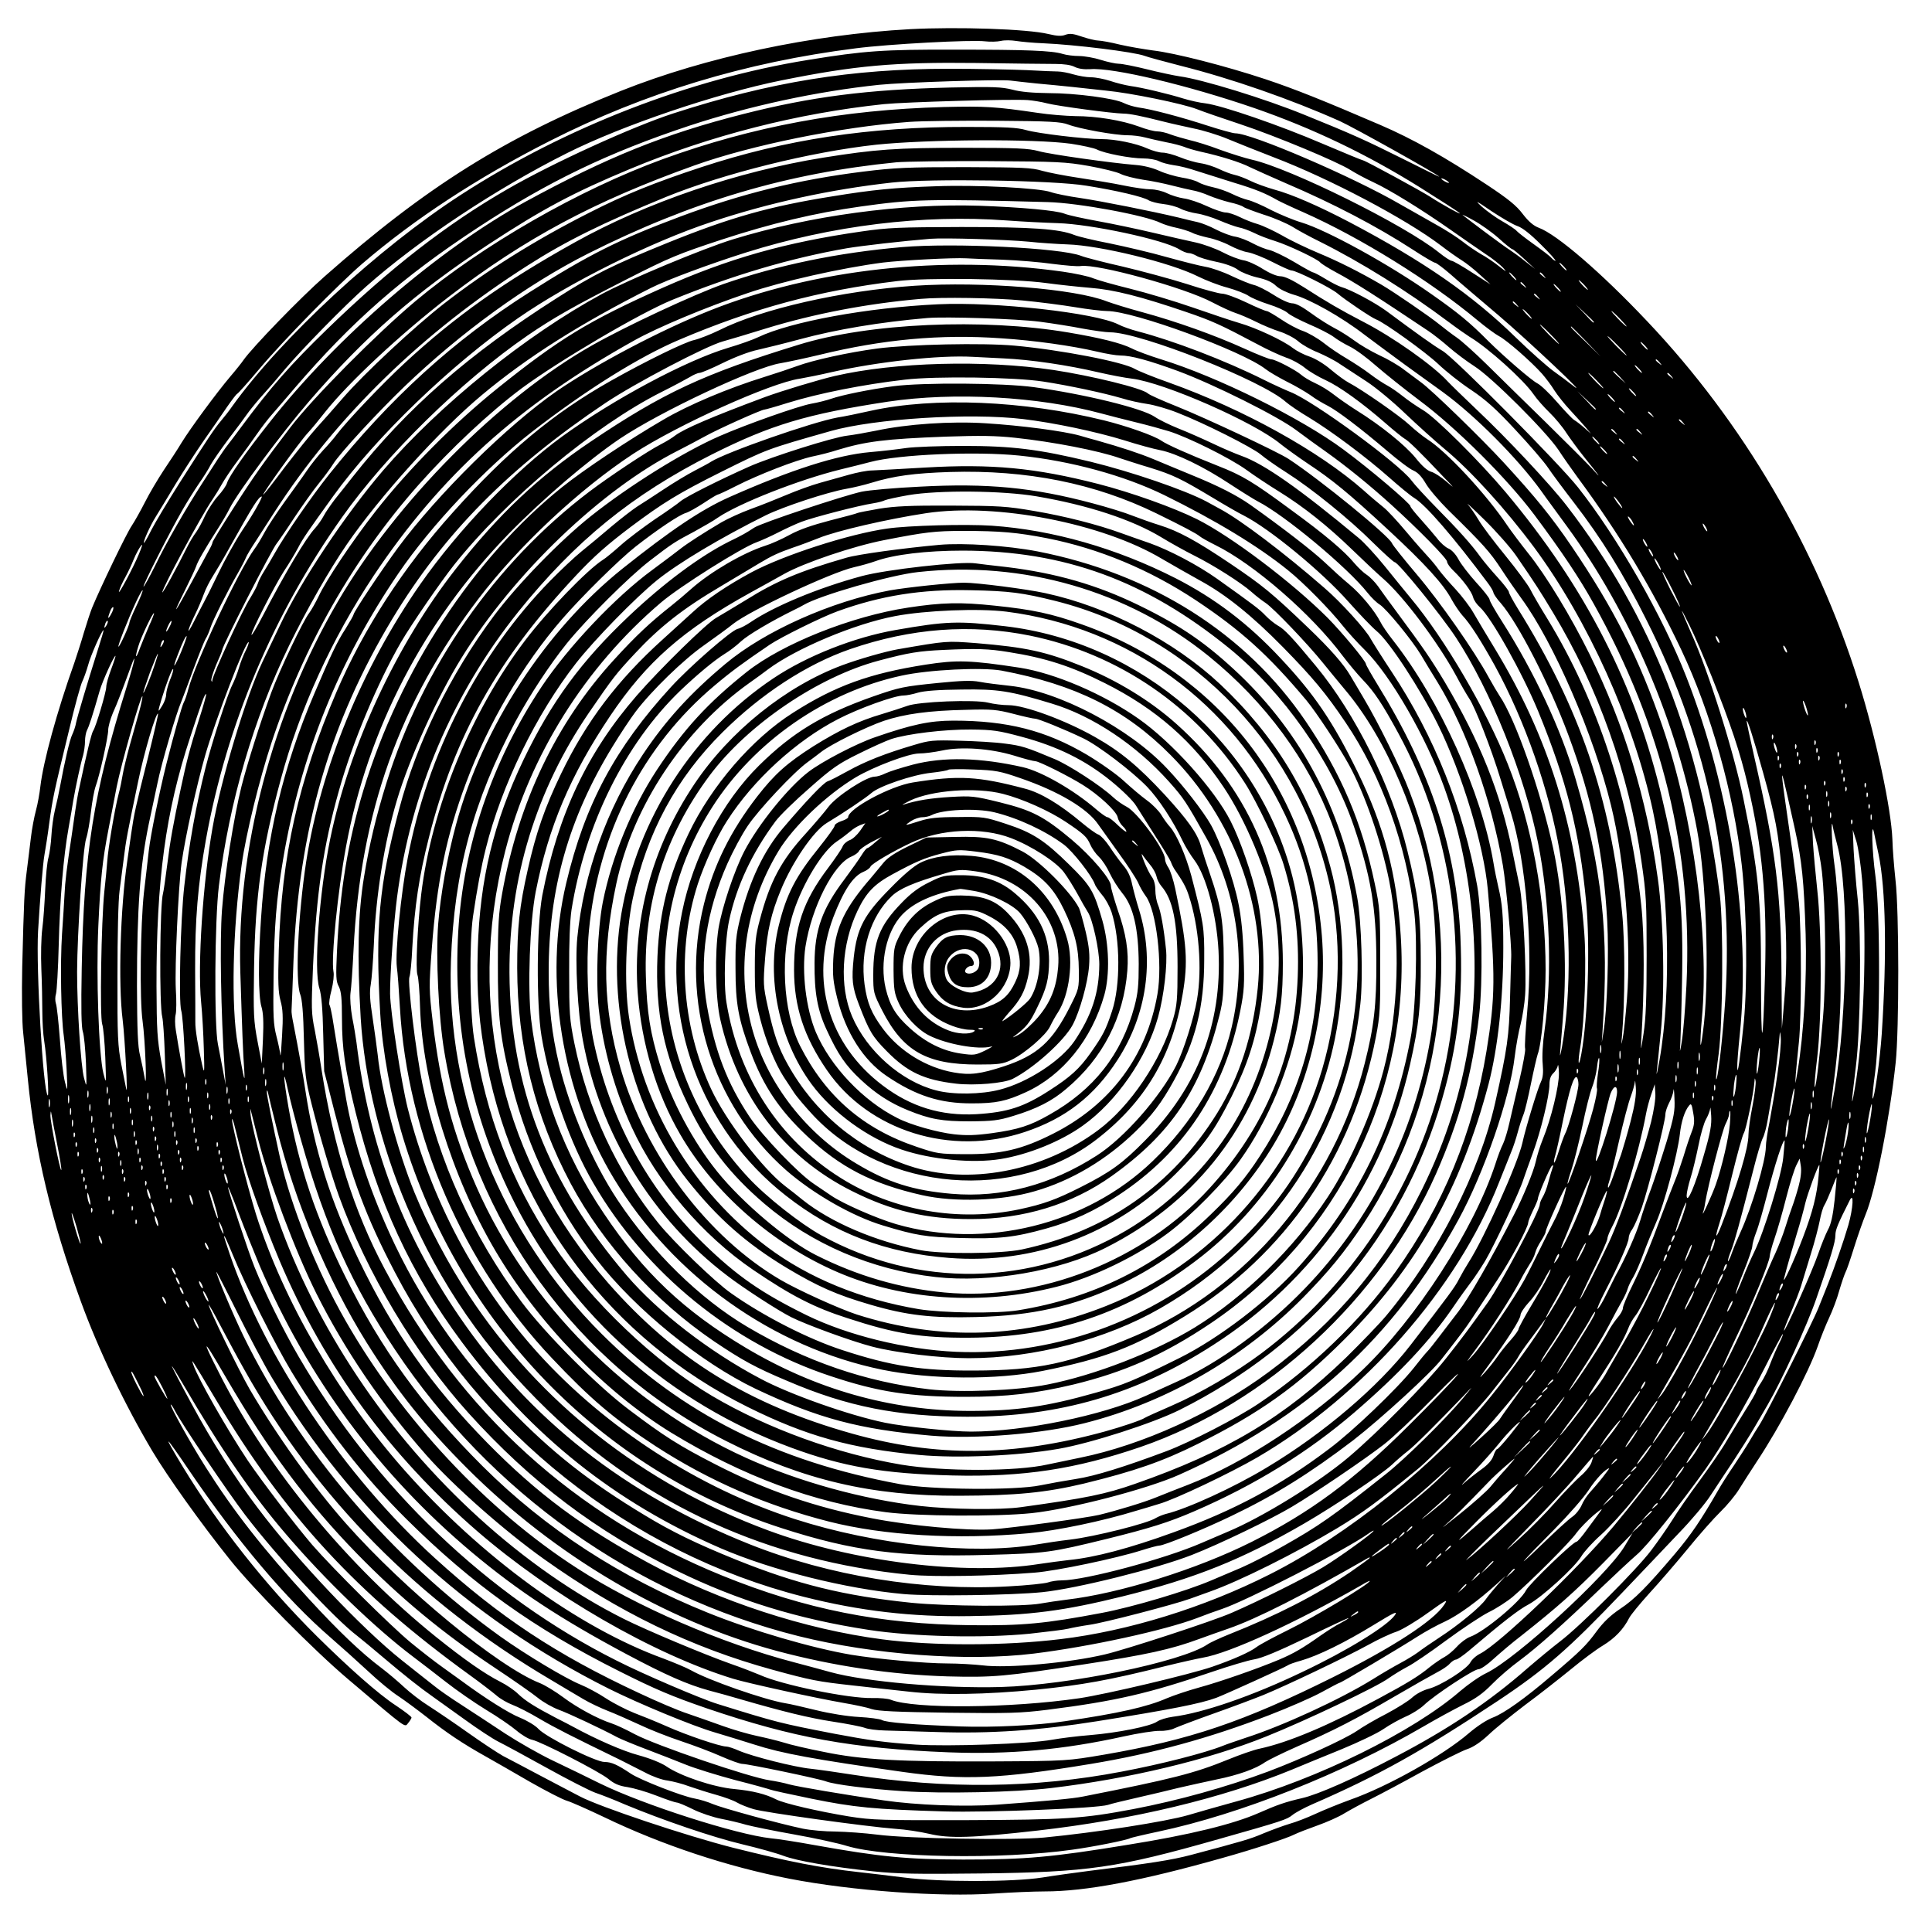
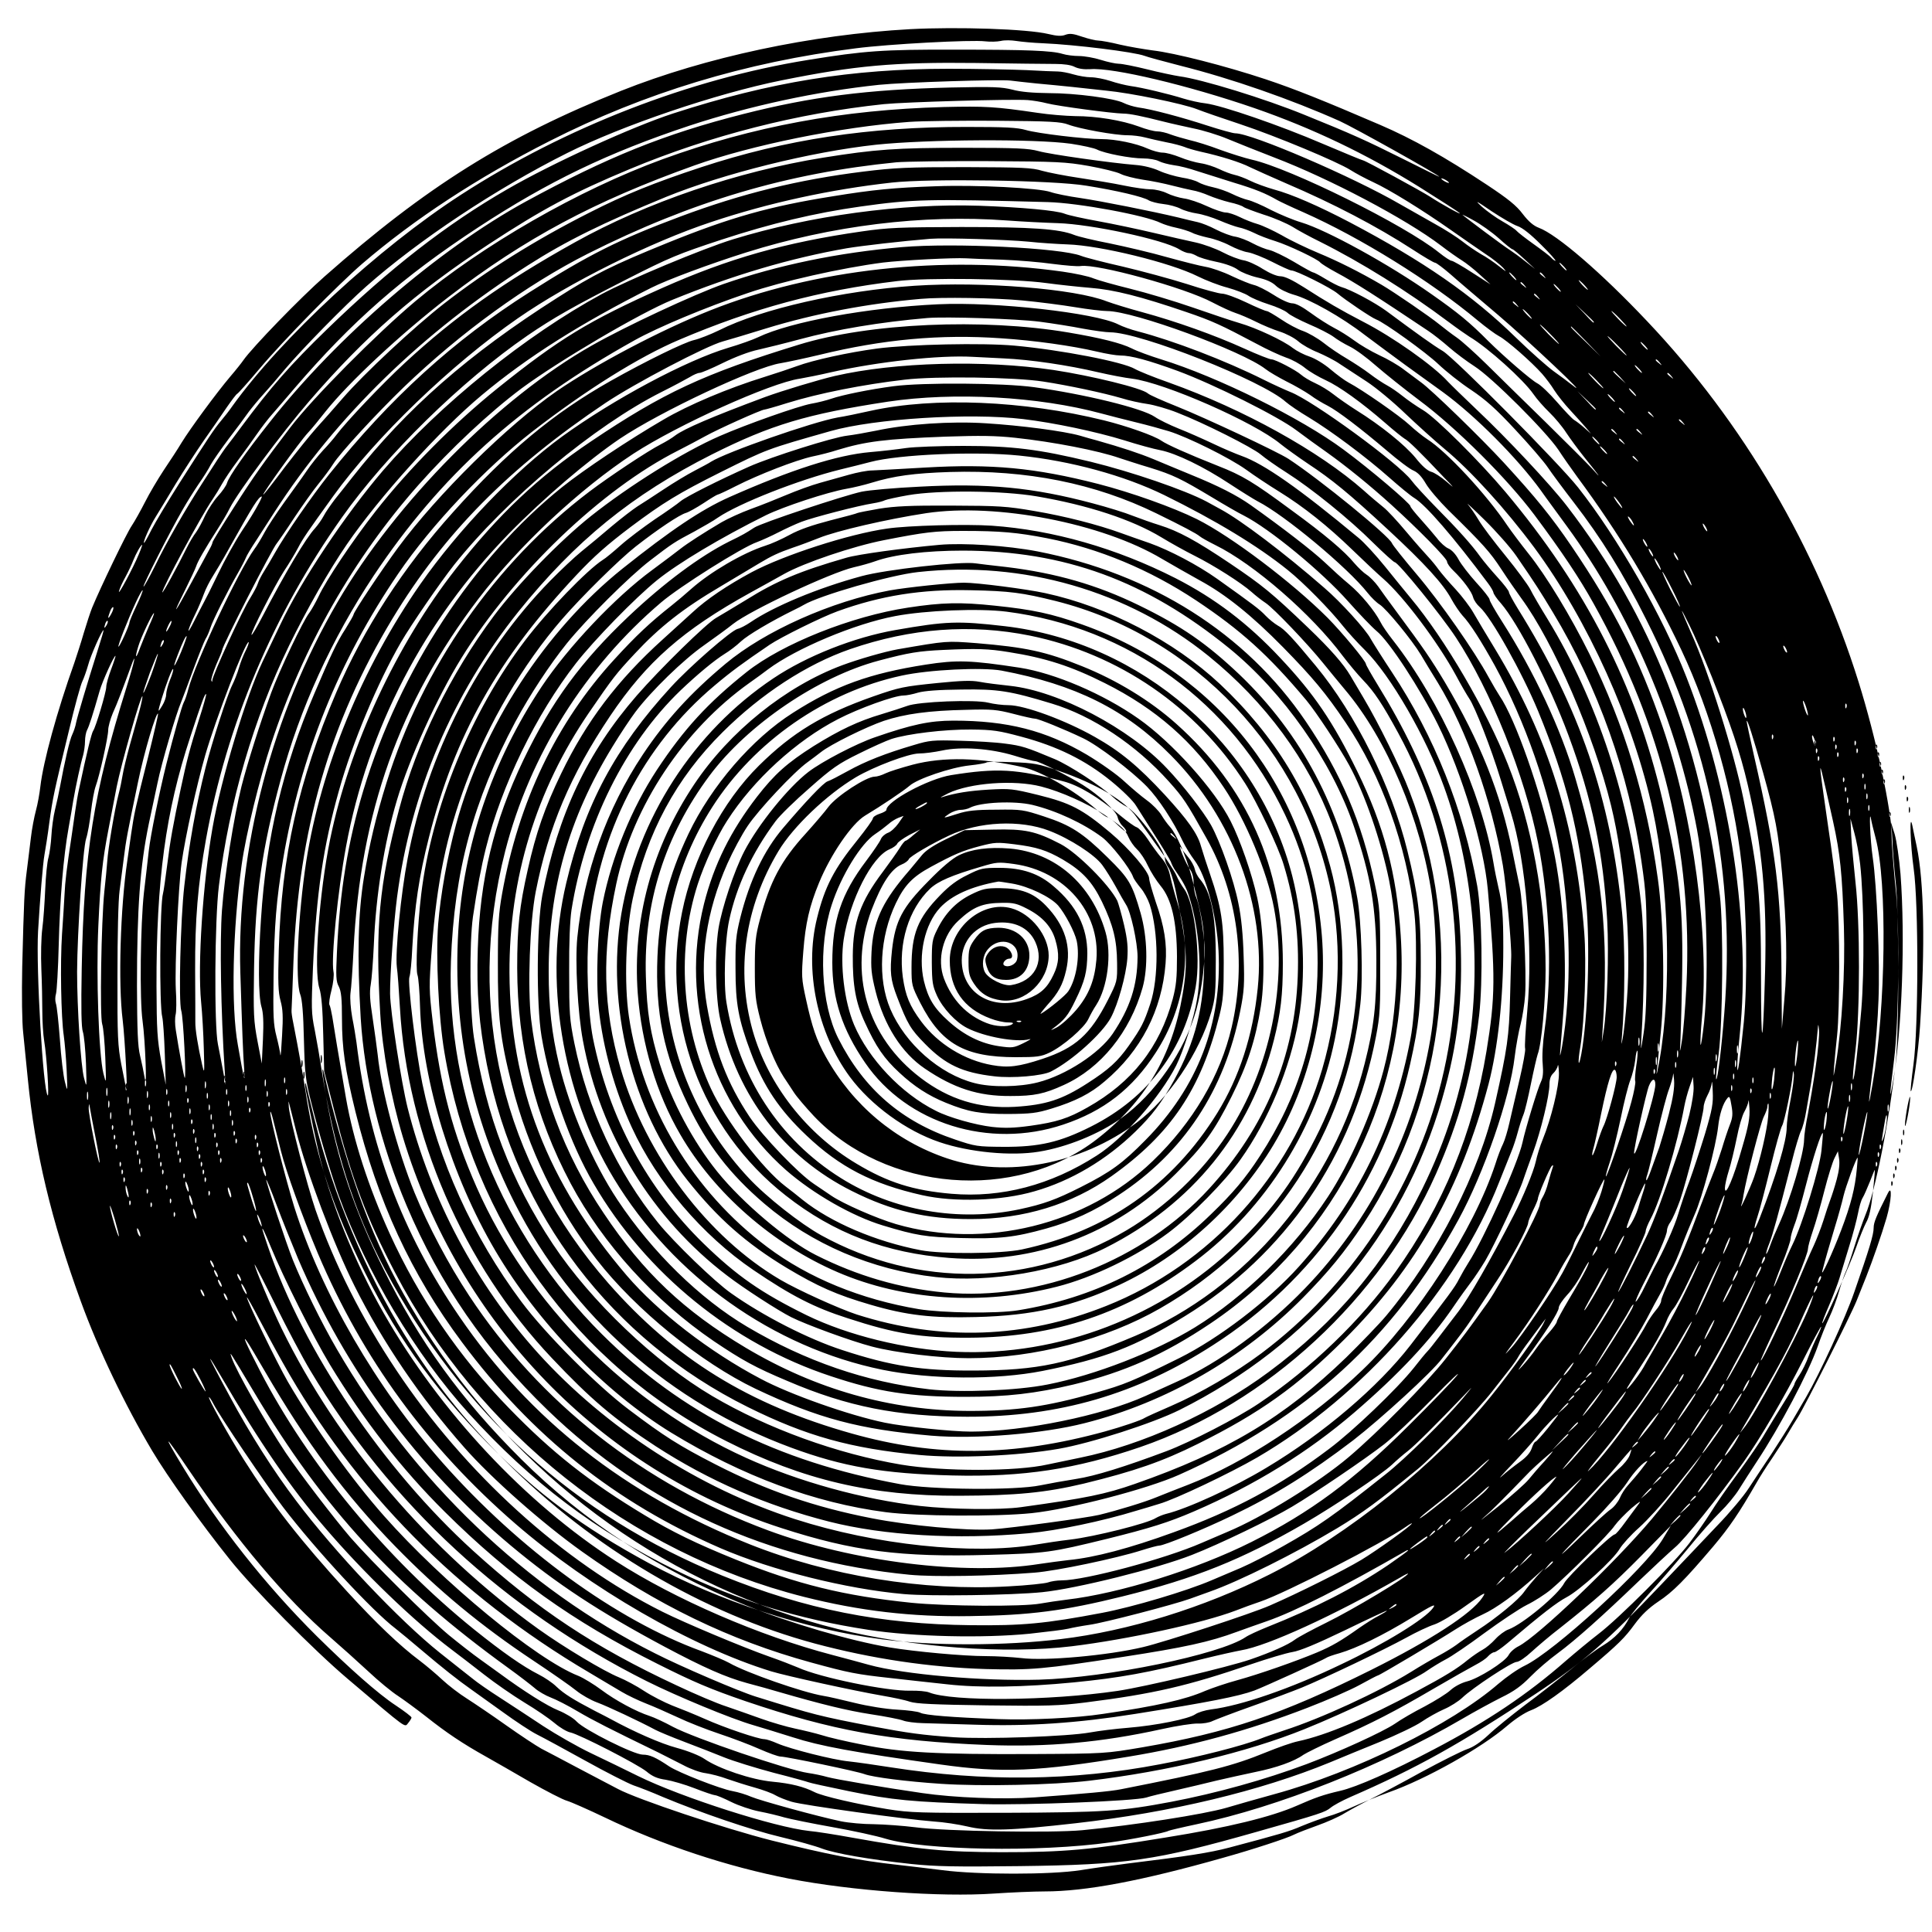
<svg xmlns="http://www.w3.org/2000/svg" version="1.0" width="100mm" height="100mm" viewBox="0 0 1000 1000" preserveAspectRatio="xMidYMid meet">
  <g transform="translate(0,1000) scale(0.1,-0.1)" fill="#000000" stroke="none">
-     <path d="M4710 9849 c-509 -28 -1058 -145 -1495 -319 -598 -239 -1009 -496 -1535 -961 -124 -109 -374 -367 -420 -433 -8 -12 -38 -50 -68 -85 -72 -85 -208 -270 -252 -342 -19 -32 -61 -96 -92 -142 -31 -47 -75 -121 -97 -165 -22 -43 -53 -99 -69 -123 -27 -39 -163 -322 -205 -424 -9 -22 -28 -80 -43 -130 -14 -49 -37 -119 -49 -155 -91 -255 -161 -512 -176 -640 -4 -36 -14 -92 -23 -125 -9 -33 -21 -96 -26 -140 -5 -44 -15 -120 -21 -170 -13 -101 -15 -146 -24 -500 -3 -143 -1 -289 5 -340 5 -49 16 -157 24 -240 37 -377 121 -730 274 -1150 91 -250 228 -536 370 -775 80 -134 252 -375 400 -560 125 -157 435 -470 612 -620 317 -269 293 -251 313 -228 9 11 17 24 17 28 0 5 -37 33 -82 63 -90 59 -241 193 -408 358 -264 262 -508 571 -695 879 -107 177 -96 171 30 -15 253 -373 506 -672 735 -870 52 -45 140 -124 195 -175 55 -52 125 -109 155 -128 30 -20 97 -69 148 -109 102 -81 187 -138 307 -205 44 -25 148 -84 230 -132 83 -47 168 -91 190 -97 21 -6 109 -45 195 -86 297 -143 636 -255 955 -317 325 -63 781 -96 1060 -77 88 6 206 11 262 11 213 0 503 55 923 174 151 42 334 102 368 120 18 9 72 30 120 47 48 17 112 45 142 64 30 18 91 51 135 73 44 22 163 85 264 141 102 55 207 108 234 117 33 11 70 36 111 74 33 32 120 102 191 156 72 53 177 136 235 183 58 48 133 104 167 124 62 38 106 84 136 143 9 17 55 73 102 125 48 52 137 155 198 229 60 74 138 162 172 195 34 33 77 85 96 116 19 31 61 96 93 145 118 178 266 458 314 594 16 47 43 114 60 150 17 36 41 99 52 140 12 41 27 84 32 94 6 10 26 69 45 130 19 61 46 137 59 169 51 122 124 491 156 787 18 170 18 784 -1 945 -7 66 -15 161 -16 210 -6 158 -84 524 -175 815 -217 694 -598 1344 -1095 1868 -237 251 -466 448 -560 483 -27 10 -53 32 -83 71 -33 44 -75 78 -185 151 -219 145 -387 239 -552 310 -295 127 -445 187 -595 237 -208 69 -470 136 -583 149 -45 6 -122 19 -170 30 -48 12 -99 21 -112 21 -14 0 -51 9 -84 20 -46 16 -64 18 -86 10 -20 -8 -43 -7 -89 4 -107 26 -470 38 -716 25z m690 -73 c164 -7 471 -45 524 -65 15 -6 100 -29 189 -52 259 -65 569 -173 822 -286 71 -32 515 -280 515 -288 0 -1 -84 40 -187 92 -190 95 -267 130 -512 229 -203 83 -531 184 -646 199 -27 4 -103 20 -167 36 -64 16 -130 29 -147 29 -16 0 -58 9 -93 20 -34 11 -86 20 -113 20 -28 0 -66 5 -85 11 -56 17 -181 22 -560 22 -369 1 -467 -6 -756 -53 -615 -99 -1259 -349 -1798 -698 -427 -276 -931 -742 -1184 -1095 -15 -22 -41 -55 -58 -75 -35 -42 -64 -85 -218 -327 -59 -93 -123 -200 -142 -237 -19 -38 -36 -68 -38 -68 -9 0 31 89 60 135 17 28 64 104 103 170 40 66 106 167 146 225 41 58 94 135 119 172 25 36 49 68 54 70 4 1 56 59 114 128 125 149 407 436 533 545 268 230 597 446 970 635 490 249 1013 408 1585 480 170 22 598 45 670 36 25 -3 61 -2 80 2 19 5 55 4 80 0 25 -4 88 -10 140 -12z m63 -107 c43 0 80 -5 99 -15 20 -10 48 -14 82 -12 117 9 505 -83 850 -202 300 -104 578 -237 851 -407 110 -69 205 -130 210 -136 13 -13 -97 48 -150 83 -46 30 -340 190 -350 190 -4 0 -98 39 -209 86 -221 95 -520 198 -606 209 -30 3 -82 15 -115 25 -73 23 -214 57 -275 65 -25 4 -71 15 -103 26 -31 10 -76 19 -100 19 -23 0 -64 7 -91 15 -27 8 -63 15 -80 15 -17 0 -89 3 -161 7 -71 3 -254 7 -405 7 -502 0 -922 -68 -1425 -231 -210 -68 -627 -258 -860 -393 -313 -180 -607 -409 -932 -724 -190 -184 -290 -298 -445 -507 -26 -35 -57 -77 -70 -93 -13 -16 -36 -50 -53 -76 -16 -25 -52 -80 -78 -121 -87 -135 -189 -312 -244 -427 -31 -62 -58 -111 -60 -108 -5 5 136 284 203 399 21 37 58 96 81 130 24 34 53 80 64 102 12 22 54 82 93 134 39 51 86 114 104 140 19 25 53 66 76 91 23 25 73 83 112 130 86 102 308 329 419 427 271 240 675 508 1041 691 283 142 771 308 1109 376 381 77 584 95 1005 90 190 -3 376 -5 413 -5z m-98 -101 c55 -5 138 -13 185 -18 47 -5 126 -14 175 -19 127 -12 399 -68 470 -96 33 -13 134 -48 225 -78 186 -62 502 -194 570 -237 25 -16 77 -44 116 -62 85 -39 255 -144 403 -248 58 -41 138 -96 176 -122 39 -25 81 -59 95 -74 21 -24 18 -23 -20 7 -25 20 -67 49 -95 64 -27 16 -70 45 -95 65 -25 20 -90 62 -145 92 -55 31 -136 77 -180 102 -245 142 -766 366 -851 366 -12 0 -77 18 -145 40 -135 44 -289 85 -358 94 -24 4 -57 14 -75 23 -46 24 -248 51 -388 51 -82 1 -144 6 -188 18 -56 14 -99 16 -320 11 -430 -10 -722 -48 -1072 -137 -410 -104 -704 -223 -1128 -454 -449 -246 -976 -699 -1323 -1140 -126 -159 -211 -280 -222 -316 -4 -14 -25 -44 -47 -68 -22 -24 -51 -69 -66 -100 -14 -31 -35 -70 -47 -87 -13 -16 -34 -52 -48 -80 -49 -99 -126 -240 -127 -231 0 22 200 394 260 481 15 22 37 58 49 80 12 22 48 76 81 120 33 44 78 107 101 140 23 33 58 79 78 101 20 23 72 83 116 135 297 346 558 575 950 832 363 238 673 387 1095 527 310 102 657 177 980 211 127 13 625 29 680 22 19 -3 80 -9 135 -15z m55 -103 c54 -14 337 -52 395 -53 32 0 96 -13 210 -42 39 -10 108 -25 154 -35 46 -9 125 -33 175 -54 50 -21 159 -64 241 -96 288 -110 683 -319 862 -455 39 -30 89 -65 110 -78 21 -13 63 -46 93 -74 l55 -50 -95 61 c-52 34 -100 61 -106 61 -7 0 -36 19 -66 43 -176 142 -769 436 -970 481 -35 8 -108 31 -163 51 -55 21 -126 43 -158 50 -32 8 -76 21 -98 29 -22 9 -53 16 -69 16 -16 0 -59 11 -95 25 -87 32 -218 54 -330 54 -49 1 -137 8 -195 17 -217 32 -268 35 -485 30 -523 -14 -988 -100 -1455 -270 -435 -159 -932 -444 -1280 -735 -200 -168 -533 -503 -647 -653 -141 -185 -190 -254 -289 -409 -63 -98 -114 -181 -114 -186 0 -4 -6 -19 -14 -33 -8 -14 -50 -92 -95 -175 -90 -167 -107 -187 -32 -37 26 53 52 108 56 120 8 26 45 90 111 193 23 36 52 85 64 110 43 84 270 390 411 553 290 336 546 560 929 812 276 181 437 267 730 389 417 174 869 289 1315 336 109 11 659 27 745 21 25 -2 70 -9 100 -17z m110 -110 c58 -22 241 -55 305 -55 28 0 68 -5 90 -11 22 -6 72 -17 110 -25 39 -7 81 -19 94 -24 13 -6 51 -17 85 -25 105 -23 206 -55 255 -80 27 -13 112 -51 190 -85 241 -103 467 -221 652 -341 58 -38 111 -69 117 -69 6 0 42 -27 79 -59 37 -33 149 -128 248 -212 153 -130 489 -447 384 -363 -20 16 -64 49 -98 73 -34 25 -121 102 -194 173 -227 222 -479 396 -860 597 -162 85 -302 146 -392 170 -42 12 -97 32 -123 45 -26 13 -63 27 -82 31 -19 4 -55 18 -80 30 -25 12 -67 26 -95 30 -27 4 -76 18 -107 31 -32 13 -72 24 -90 24 -18 0 -53 10 -78 21 -59 27 -167 49 -238 49 -87 0 -330 29 -392 47 -44 13 -107 16 -305 16 -508 1 -940 -65 -1377 -209 -240 -79 -394 -141 -578 -235 -279 -141 -531 -299 -751 -470 -153 -119 -415 -363 -524 -489 -44 -51 -105 -120 -136 -154 -30 -33 -104 -125 -164 -203 -59 -79 -109 -143 -112 -143 -9 0 187 273 231 320 18 19 59 69 91 110 119 150 389 402 637 593 396 304 753 495 1273 681 294 105 757 199 1110 225 66 5 269 7 450 6 280 -2 337 -5 375 -20z m13 -99 c59 -9 119 -22 135 -30 39 -20 174 -46 239 -46 30 0 66 -6 81 -14 15 -8 50 -17 77 -21 28 -3 82 -17 120 -30 39 -12 124 -39 190 -60 113 -34 166 -56 225 -90 14 -8 75 -37 137 -64 293 -130 658 -356 902 -560 41 -34 91 -71 110 -81 39 -20 167 -132 223 -195 19 -22 48 -60 63 -85 16 -25 53 -72 84 -105 30 -33 67 -73 81 -90 l25 -30 -35 31 c-19 17 -43 35 -52 40 -9 5 -48 46 -88 92 -39 45 -85 89 -103 98 -31 16 -170 136 -253 218 -96 97 -157 147 -294 243 -220 155 -542 332 -675 372 -38 11 -108 40 -156 64 -47 25 -101 48 -120 52 -18 4 -55 18 -81 31 -26 13 -71 29 -100 35 -29 6 -63 18 -76 26 -13 8 -51 19 -85 24 -34 6 -87 21 -117 35 -33 15 -81 27 -120 30 -126 10 -446 55 -505 72 -51 14 -110 17 -390 17 -347 0 -455 -8 -724 -51 -442 -71 -914 -231 -1285 -438 -365 -203 -622 -385 -881 -625 -119 -110 -303 -304 -353 -371 -14 -19 -46 -56 -70 -81 -24 -26 -63 -74 -85 -107 -23 -34 -76 -107 -117 -164 -41 -57 -87 -127 -102 -156 -16 -30 -39 -68 -52 -85 -79 -108 -306 -588 -341 -723 -7 -28 -18 -60 -24 -70 -10 -19 -51 -164 -90 -319 -36 -145 -82 -368 -91 -449 -5 -45 -16 -142 -25 -216 -18 -163 -23 -555 -7 -665 14 -101 24 -377 11 -295 -5 30 -16 83 -24 116 -12 48 -15 128 -16 360 0 405 16 622 61 839 11 50 31 144 45 211 22 108 96 359 124 424 6 14 33 87 61 163 28 76 57 148 64 160 8 12 19 38 25 57 12 39 87 187 143 285 19 33 37 69 41 79 4 11 28 51 54 90 25 39 68 105 94 146 322 498 767 930 1312 1277 197 126 389 220 715 354 298 121 747 233 1087 270 267 28 823 31 1008 5z m92 -115 c72 -13 146 -31 165 -41 19 -10 71 -23 115 -30 44 -6 112 -20 150 -30 39 -10 87 -21 107 -25 20 -3 58 -15 85 -27 26 -11 74 -27 107 -35 33 -7 65 -18 72 -24 6 -5 54 -23 105 -40 52 -16 119 -45 149 -63 30 -19 93 -53 140 -76 216 -108 455 -257 666 -415 44 -33 94 -68 110 -78 95 -56 279 -222 331 -297 17 -25 54 -67 83 -95 28 -27 68 -75 87 -105 20 -30 63 -89 96 -130 81 -100 91 -116 37 -55 -25 27 -133 135 -240 240 -107 104 -244 239 -305 299 -60 59 -130 122 -155 139 -25 17 -65 48 -90 68 -46 38 -234 167 -299 205 -111 65 -229 124 -326 164 -60 25 -146 66 -190 92 -45 25 -101 51 -125 58 -25 7 -66 23 -92 36 -26 13 -59 24 -73 24 -15 0 -59 15 -98 33 -40 19 -94 37 -120 40 -26 4 -65 16 -87 27 -22 11 -59 20 -84 20 -24 0 -87 9 -140 20 -52 11 -156 28 -229 39 -74 11 -161 28 -193 37 -52 16 -102 18 -399 19 -295 0 -364 -3 -525 -23 -338 -42 -628 -113 -949 -233 -316 -118 -474 -197 -781 -392 -391 -248 -721 -548 -1036 -942 -91 -114 -227 -311 -280 -405 -20 -36 -47 -81 -59 -100 -12 -19 -26 -46 -30 -59 -4 -14 -22 -47 -39 -75 -43 -67 -195 -399 -197 -427 0 -9 -2 -10 -5 -2 -3 6 9 43 25 82 17 38 31 72 31 76 0 21 259 526 283 553 8 10 49 69 90 132 42 63 98 142 125 175 27 33 62 80 77 104 33 54 223 260 365 397 294 283 638 532 953 691 539 271 1032 417 1597 473 47 4 261 7 475 6 357 -2 401 -4 520 -25z m1865 -87 c0 -2 -9 0 -20 6 -11 6 -20 13 -20 16 0 2 9 0 20 -6 11 -6 20 -13 20 -16z m-1878 -15 c158 -25 297 -58 324 -76 12 -7 46 -16 75 -19 30 -3 70 -14 89 -24 19 -10 58 -21 85 -25 28 -4 80 -20 117 -36 37 -16 82 -32 100 -36 18 -3 53 -16 78 -28 25 -13 75 -32 111 -43 70 -22 223 -95 233 -111 4 -5 41 -29 84 -52 92 -49 206 -122 475 -302 27 -18 75 -56 108 -85 32 -28 92 -73 131 -98 90 -57 370 -337 434 -432 24 -37 69 -101 99 -142 217 -294 388 -578 538 -895 153 -324 270 -739 312 -1110 26 -223 31 -606 11 -815 -19 -189 -33 -287 -34 -235 -1 17 5 93 13 170 58 563 -46 1261 -276 1850 -123 315 -355 721 -561 982 -98 124 -637 668 -700 706 -49 29 -134 90 -293 208 -59 43 -183 110 -234 124 -13 4 -49 22 -80 41 -31 19 -60 34 -64 34 -5 0 -50 25 -100 55 -51 30 -108 57 -127 61 -19 4 -57 19 -85 34 -27 15 -68 31 -91 35 -22 3 -67 20 -100 37 -32 17 -75 34 -94 38 -19 4 -64 15 -100 24 -138 33 -400 85 -508 101 -63 9 -132 23 -154 31 -59 21 -386 38 -593 30 -214 -7 -327 -18 -535 -52 -327 -52 -529 -109 -855 -241 -281 -114 -381 -163 -570 -284 -461 -293 -780 -573 -1060 -928 -27 -35 -69 -87 -92 -116 -22 -29 -49 -68 -58 -86 -10 -19 -30 -47 -45 -64 -46 -49 -154 -230 -270 -453 -29 -56 -55 -100 -58 -98 -7 8 119 254 168 330 26 39 59 94 73 121 25 48 47 80 181 266 222 308 612 683 957 922 265 184 689 395 1001 498 299 100 619 169 934 204 197 22 838 12 1006 -16z m-199 -85 c159 -4 508 -69 585 -108 15 -7 51 -19 81 -25 29 -6 65 -18 80 -25 14 -8 52 -19 83 -26 32 -6 82 -24 112 -40 30 -16 73 -33 96 -36 23 -4 79 -26 126 -50 47 -24 91 -44 99 -44 24 0 204 -90 238 -119 39 -33 175 -125 199 -134 44 -16 260 -172 323 -232 39 -37 114 -97 169 -133 76 -51 129 -98 230 -207 72 -77 148 -165 168 -195 20 -30 81 -112 135 -182 141 -183 253 -363 373 -603 330 -654 463 -1326 405 -2038 -15 -189 -35 -350 -42 -343 -3 2 3 62 13 133 21 161 25 665 6 818 -103 806 -353 1445 -791 2015 -84 110 -313 354 -466 498 -66 63 -133 128 -150 146 -76 84 -286 232 -440 311 -119 62 -186 101 -306 178 -60 38 -100 57 -121 57 -19 0 -55 15 -92 38 -34 22 -79 42 -101 45 -22 4 -70 22 -106 41 -36 19 -99 42 -140 51 -41 9 -139 31 -219 50 -80 19 -208 46 -285 60 -77 14 -156 31 -175 39 -43 17 -222 33 -440 41 -403 13 -877 -51 -1277 -174 -158 -49 -538 -208 -678 -283 -390 -211 -840 -573 -1132 -913 -197 -230 -426 -573 -533 -800 -29 -60 -70 -146 -91 -190 -85 -178 -214 -603 -259 -860 -50 -284 -78 -706 -59 -902 6 -60 12 -169 14 -243 4 -127 3 -132 -9 -80 -21 92 -36 183 -35 220 0 19 0 141 -1 270 -1 258 14 441 56 675 107 594 347 1163 704 1667 228 323 617 705 960 941 133 91 238 151 517 293 218 111 264 130 486 203 259 85 486 139 721 172 271 38 344 40 969 23z m2431 -124 c25 -8 67 -41 122 -96 47 -46 80 -84 75 -84 -4 0 -14 7 -21 15 -7 9 -48 40 -90 70 -42 30 -82 61 -89 69 -7 9 -41 31 -74 50 -34 19 -82 54 -107 76 -39 36 -32 33 50 -23 53 -35 113 -70 134 -77z m-98 -62 c35 -32 68 -58 72 -58 4 0 32 -23 62 -51 l55 -51 -50 39 c-27 22 -63 48 -80 59 -28 17 -233 170 -245 182 -3 3 24 -10 58 -29 35 -19 93 -60 128 -91z m-2546 91 c80 -6 199 -12 265 -14 171 -5 546 -85 628 -135 17 -11 40 -20 50 -20 10 0 28 -7 40 -14 12 -8 58 -22 102 -31 49 -10 92 -26 112 -41 17 -13 62 -31 100 -40 46 -10 78 -24 98 -44 17 -16 56 -35 90 -45 84 -23 249 -116 368 -208 56 -42 152 -113 212 -157 61 -44 148 -107 194 -140 166 -121 385 -341 506 -508 30 -43 92 -126 136 -187 326 -446 568 -1009 673 -1571 47 -252 64 -732 36 -999 -8 -71 -16 -122 -18 -112 -2 10 1 71 7 137 39 427 -44 1042 -204 1510 -120 350 -250 607 -471 933 -105 154 -184 251 -350 432 -116 126 -375 378 -430 417 -17 13 -56 42 -86 64 -29 23 -88 57 -130 76 -42 20 -100 54 -129 76 -30 22 -76 51 -104 65 -27 14 -81 48 -119 76 -45 33 -79 51 -97 51 -17 0 -57 18 -97 44 -38 24 -83 47 -102 51 -18 4 -69 25 -114 46 -45 22 -106 43 -136 48 -30 5 -120 28 -200 50 -80 23 -213 54 -295 71 -83 16 -166 36 -185 44 -77 31 -218 41 -585 41 -318 -1 -378 -3 -515 -23 -397 -57 -687 -139 -1033 -293 -379 -169 -532 -262 -852 -519 -226 -182 -459 -417 -630 -635 -120 -153 -258 -360 -295 -440 -16 -33 -38 -72 -49 -87 -32 -40 -155 -299 -197 -413 -61 -167 -123 -364 -154 -485 -40 -160 -87 -455 -101 -640 -12 -162 -6 -523 14 -830 l5 -75 -14 75 c-8 41 -19 102 -26 135 -20 95 -17 644 5 820 53 432 180 867 364 1245 91 186 206 388 298 522 168 245 480 591 700 774 233 195 513 372 875 554 83 42 307 125 491 183 445 140 917 198 1349 166z m115 -110 c55 -6 145 -12 200 -14 169 -5 535 -95 674 -165 42 -21 112 -48 155 -59 43 -12 92 -31 108 -42 16 -11 63 -31 104 -44 42 -13 86 -33 98 -44 12 -12 63 -38 113 -60 50 -21 106 -50 125 -64 18 -14 56 -37 85 -51 29 -14 90 -59 135 -99 46 -40 146 -120 223 -178 194 -144 457 -407 597 -594 141 -189 234 -328 307 -460 356 -638 513 -1285 480 -1975 -6 -113 -16 -243 -24 -290 -7 -47 -12 -62 -9 -35 2 28 7 180 10 338 8 388 -10 558 -102 951 -137 588 -397 1096 -813 1591 -134 159 -359 383 -425 422 -34 20 -81 53 -106 73 -25 20 -61 45 -80 55 -19 10 -60 37 -90 60 -30 23 -84 58 -119 79 -36 21 -90 57 -121 82 -31 24 -78 51 -106 61 -27 9 -78 36 -113 60 -35 23 -68 43 -75 43 -6 0 -54 20 -106 45 -52 25 -108 45 -124 45 -15 0 -98 22 -183 50 -85 27 -234 67 -331 90 -97 22 -195 47 -217 56 -105 41 -660 68 -926 45 -333 -29 -642 -93 -924 -191 -151 -53 -509 -220 -681 -318 -481 -272 -1014 -810 -1316 -1327 -340 -581 -524 -1282 -504 -1920 9 -286 14 -425 20 -500 5 -81 0 -60 -33 127 -36 198 -27 597 20 933 22 158 92 443 154 630 165 500 424 954 761 1335 167 188 367 375 534 500 195 144 615 391 780 458 314 128 611 216 903 267 78 13 285 37 432 49 75 6 396 -4 510 -15z m-140 -93 c83 -3 201 -13 264 -22 63 -8 129 -14 145 -11 84 13 539 -112 681 -188 44 -23 98 -48 120 -55 22 -7 69 -27 105 -45 36 -18 91 -41 123 -51 32 -10 75 -32 96 -50 20 -18 66 -44 102 -58 35 -15 87 -41 114 -60 28 -18 90 -59 139 -91 49 -32 139 -107 200 -166 61 -58 152 -140 201 -181 138 -114 320 -315 467 -513 278 -377 513 -898 613 -1360 83 -383 98 -929 35 -1290 -11 -60 -17 -90 -15 -65 3 25 12 117 21 205 22 211 15 585 -15 796 -58 418 -173 795 -354 1164 -96 194 -225 407 -316 520 -39 49 -88 114 -109 145 -108 161 -314 383 -415 447 -23 15 -64 48 -92 74 -49 46 -246 183 -315 219 -19 10 -61 41 -93 68 -34 29 -79 56 -108 66 -28 9 -67 29 -88 45 -48 38 -189 104 -276 129 -38 11 -148 48 -243 81 -95 33 -239 76 -320 96 -81 20 -167 44 -192 54 -25 11 -97 26 -160 35 -619 87 -1285 14 -1825 -201 -254 -101 -592 -279 -794 -418 -255 -177 -617 -534 -821 -810 -86 -117 -230 -333 -230 -346 0 -4 -20 -39 -43 -76 -42 -64 -76 -136 -160 -333 -162 -379 -249 -744 -276 -1165 -15 -218 -14 -400 2 -455 10 -32 12 -81 8 -170 l-6 -125 -22 115 c-20 105 -22 139 -18 380 6 374 40 614 138 975 100 370 264 728 481 1055 347 520 751 885 1351 1219 118 66 368 171 585 244 181 62 485 130 700 158 99 12 369 26 430 22 19 -1 103 -5 185 -7z m2910 -36 c10 -11 16 -20 13 -20 -3 0 -13 9 -23 20 -10 11 -16 20 -13 20 3 0 13 -9 23 -20z m-260 -50 c10 -11 16 -20 13 -20 -3 0 -13 9 -23 20 -10 11 -16 20 -13 20 3 0 13 -9 23 -20z m156 3 c13 -16 12 -17 -3 -4 -10 7 -18 15 -18 17 0 8 8 3 21 -13z m-2576 -38 c66 -9 170 -20 230 -25 120 -9 261 -45 495 -125 135 -46 180 -67 363 -164 53 -29 123 -61 154 -72 31 -10 74 -34 97 -53 23 -19 71 -47 108 -64 70 -32 186 -115 310 -223 42 -37 86 -72 97 -79 20 -10 79 -67 204 -200 58 -59 58 -61 13 -22 -27 23 -62 46 -78 50 -19 5 -48 30 -81 72 -55 67 -180 168 -307 247 -41 26 -94 63 -118 82 -24 19 -66 45 -95 58 -29 13 -61 33 -72 43 -27 24 -134 80 -154 80 -9 0 -73 25 -141 56 -152 69 -354 141 -527 188 -71 19 -154 45 -184 56 -162 65 -645 104 -994 81 -374 -25 -794 -120 -1012 -230 -45 -22 -104 -45 -130 -51 -50 -11 -252 -110 -433 -212 -296 -167 -533 -364 -814 -678 -258 -286 -466 -608 -605 -933 -197 -460 -284 -848 -298 -1332 -5 -171 -3 -220 9 -265 12 -43 14 -82 8 -180 -4 -69 -7 -114 -9 -100 -1 14 -10 57 -20 96 -16 62 -18 103 -15 310 4 269 14 394 49 604 90 538 289 1031 597 1482 171 251 450 545 693 734 279 216 552 387 762 476 381 162 725 255 1126 303 151 19 607 13 772 -10z m2785 -10 c13 -14 21 -25 18 -25 -2 0 -15 11 -28 25 -13 14 -21 25 -18 25 2 0 15 -11 28 -25z m-309 -2 c13 -16 12 -17 -3 -4 -10 7 -18 15 -18 17 0 8 8 3 21 -13z m174 -13 c10 -11 16 -20 13 -20 -3 0 -13 9 -23 20 -10 11 -16 20 -13 20 3 0 13 -9 23 -20z m-104 -47 c13 -16 12 -17 -3 -4 -10 7 -18 15 -18 17 0 8 8 3 21 -13z m-2670 -18 c85 -8 208 -24 274 -35 66 -11 141 -20 166 -20 137 0 700 -207 819 -300 19 -15 69 -44 110 -65 41 -20 96 -52 122 -70 25 -19 66 -43 90 -55 52 -27 168 -115 307 -233 57 -49 119 -96 138 -103 22 -10 42 -31 63 -67 16 -28 69 -90 116 -137 182 -178 217 -218 274 -305 32 -49 79 -117 103 -150 168 -228 376 -708 466 -1075 71 -290 105 -710 82 -1002 -7 -90 -17 -181 -22 -203 -8 -38 -8 -38 -4 10 16 179 17 479 1 640 -60 595 -219 1060 -540 1575 -25 41 -46 79 -46 86 0 6 -26 40 -58 75 -32 35 -72 83 -89 106 -44 62 -117 143 -229 256 -55 56 -113 119 -129 141 -68 90 -511 413 -626 457 -27 11 -89 39 -137 63 -200 100 -469 203 -653 251 -35 9 -80 25 -101 36 -118 60 -637 118 -933 104 -364 -17 -763 -90 -930 -170 -27 -13 -97 -38 -155 -55 -218 -65 -595 -267 -860 -459 -248 -181 -536 -481 -734 -764 -303 -435 -515 -951 -591 -1436 -42 -274 -58 -617 -31 -688 10 -26 16 -98 19 -233 5 -182 7 -204 40 -335 40 -159 101 -364 141 -475 143 -395 396 -820 672 -1125 322 -356 660 -612 1079 -816 313 -153 625 -249 990 -305 233 -36 594 -44 835 -20 91 10 181 21 200 26 20 5 68 14 109 20 74 10 438 105 521 135 25 9 70 25 100 36 154 54 446 200 661 329 132 80 209 136 418 307 77 63 309 305 382 398 43 55 89 114 102 130 13 17 29 40 36 53 6 12 33 51 59 85 26 35 55 74 65 88 l18 24 -12 -25 c-20 -42 -168 -249 -270 -375 -280 -348 -745 -722 -1149 -925 -339 -171 -730 -292 -1080 -334 -287 -35 -661 -36 -925 -1 -398 52 -839 196 -1206 394 -347 188 -577 359 -836 622 -293 299 -487 576 -667 950 -147 307 -229 568 -276 879 -10 67 -34 202 -62 345 -6 28 -10 57 -9 65 1 8 5 123 10 255 26 677 186 1232 513 1774 267 441 602 780 1103 1116 151 101 521 295 607 318 29 8 130 38 223 67 251 77 526 129 800 153 109 10 389 5 526 -8z m2560 -22 c13 -16 12 -17 -3 -4 -10 7 -18 15 -18 17 0 8 8 3 21 -13z m399 -90 c0 -8 -9 0 -50 45 l-45 47 48 -45 c26 -24 47 -45 47 -47z m-340 42 c13 -14 21 -25 18 -25 -2 0 -15 11 -28 25 -13 14 -21 25 -18 25 2 0 15 -11 28 -25z m475 -25 c21 -22 37 -40 34 -40 -3 0 -23 18 -44 40 -21 22 -37 40 -34 40 3 0 23 -18 44 -40z m-3005 -15 c69 -9 170 -25 225 -36 55 -10 119 -19 141 -19 156 0 789 -251 909 -360 17 -15 71 -52 120 -81 114 -69 294 -203 416 -311 52 -46 110 -94 130 -106 59 -36 202 -201 381 -441 15 -20 27 -41 28 -48 0 -6 17 -32 39 -56 90 -105 251 -418 349 -682 123 -331 181 -608 201 -962 9 -172 0 -453 -19 -573 l-9 -55 4 65 c34 501 -2 830 -141 1302 -75 256 -213 550 -380 812 -35 55 -64 105 -64 113 0 7 -31 47 -69 88 -37 41 -79 95 -92 120 -14 26 -35 49 -52 56 -15 6 -42 30 -59 53 -18 22 -56 67 -85 99 -29 32 -53 62 -53 67 0 14 -209 192 -346 293 -218 162 -652 377 -944 467 -58 18 -126 43 -153 57 -54 27 -161 54 -327 82 -442 75 -1033 49 -1395 -63 -492 -151 -702 -249 -1075 -500 -273 -183 -480 -379 -701 -661 -308 -393 -551 -916 -650 -1398 -57 -279 -86 -679 -56 -772 11 -35 17 -106 20 -240 l5 -190 55 -215 c89 -344 163 -542 311 -825 432 -829 1217 -1452 2116 -1680 289 -73 560 -105 860 -100 311 4 486 27 790 102 375 93 617 190 940 377 160 93 399 253 455 305 22 21 58 52 80 69 36 27 151 142 295 292 48 51 48 50 -10 -20 -89 -106 -300 -314 -397 -390 -278 -221 -348 -269 -530 -372 -72 -41 -171 -92 -220 -113 -48 -20 -117 -50 -153 -65 -131 -56 -407 -138 -565 -168 -295 -56 -413 -67 -680 -64 -467 5 -856 82 -1285 256 -764 310 -1352 843 -1748 1586 -160 299 -265 633 -328 1035 -9 61 -25 152 -35 204 -18 87 -18 113 -9 325 18 385 53 626 135 916 68 243 199 556 320 765 52 90 204 311 276 402 270 339 726 720 1075 895 60 30 125 65 144 76 19 12 42 22 51 22 9 0 63 23 120 51 63 31 136 59 184 69 44 10 141 34 215 54 189 51 416 89 660 110 97 8 462 -4 580 -19z m2645 -65 c27 -27 47 -50 44 -50 -3 0 -27 23 -54 50 -27 28 -47 50 -44 50 3 0 27 -22 54 -50z m185 -37 l75 -78 -77 75 c-72 69 -83 80 -75 80 1 0 36 -35 77 -77z m-3028 16 c171 -11 369 -39 496 -69 46 -11 100 -20 120 -20 57 0 147 -25 298 -80 186 -69 519 -235 614 -307 41 -31 113 -83 160 -116 98 -70 222 -170 333 -271 142 -129 287 -277 287 -293 0 -9 15 -30 33 -47 49 -47 95 -109 102 -138 4 -15 19 -37 35 -51 59 -53 218 -337 301 -537 148 -361 214 -623 249 -989 21 -224 9 -598 -25 -786 -15 -81 -20 -48 -5 38 22 136 32 436 20 591 -44 558 -187 1014 -461 1466 -45 74 -96 159 -113 189 -17 30 -58 84 -91 120 -34 36 -73 82 -88 102 -14 20 -39 50 -54 66 -15 16 -66 73 -112 128 -46 55 -100 114 -121 130 -21 17 -67 55 -101 86 -231 204 -621 420 -1009 559 -80 28 -158 60 -175 70 -62 37 -384 99 -624 121 -167 15 -540 7 -711 -15 -149 -20 -332 -60 -415 -91 -33 -12 -107 -37 -165 -55 -191 -59 -397 -146 -526 -222 -179 -104 -413 -260 -524 -349 -460 -369 -841 -949 -1029 -1569 -80 -264 -123 -529 -137 -837 -6 -127 -5 -153 10 -180 12 -25 16 -61 16 -165 0 -155 16 -263 70 -483 115 -464 287 -838 551 -1192 362 -486 793 -830 1340 -1067 265 -114 647 -210 948 -237 138 -12 558 -6 716 10 176 18 597 123 775 193 143 56 410 185 517 249 118 70 379 247 478 324 45 35 157 141 250 236 93 96 150 149 126 119 -24 -30 -138 -148 -253 -262 -281 -280 -507 -447 -810 -599 -283 -142 -684 -267 -958 -299 -41 -5 -102 -14 -135 -20 -92 -17 -486 -14 -667 4 -350 36 -593 96 -908 223 -208 84 -334 146 -471 229 -289 174 -481 325 -704 555 -258 265 -467 572 -618 904 -110 242 -188 483 -226 700 -37 212 -63 369 -71 422 -5 28 -11 57 -15 62 -3 6 1 40 11 77 9 36 14 79 10 95 -13 67 22 415 65 647 113 611 405 1171 844 1621 178 182 408 378 573 490 210 141 700 371 832 391 30 5 120 24 200 43 331 81 629 108 942 86z m3193 -39 c27 -27 47 -50 44 -50 -3 0 -27 23 -54 50 -27 28 -47 50 -44 50 3 0 27 -22 54 -50z m140 0 c10 -11 16 -20 13 -20 -3 0 -13 9 -23 20 -10 11 -16 20 -13 20 3 0 13 -9 23 -20z m-3321 -65 c138 -6 334 -35 491 -72 61 -14 139 -29 175 -33 167 -21 632 -225 768 -338 26 -21 90 -67 142 -102 124 -82 209 -151 415 -342 189 -175 286 -281 328 -360 16 -29 41 -66 56 -83 40 -42 97 -132 168 -260 156 -285 282 -644 337 -968 56 -325 61 -723 11 -1005 -8 -42 -12 -57 -10 -32 2 25 9 108 15 185 24 275 3 626 -51 875 -65 298 -196 670 -277 788 -10 15 -36 59 -57 97 -74 136 -250 388 -372 532 -67 79 -125 152 -128 161 -15 38 -370 328 -536 437 -57 37 -430 212 -577 271 -75 30 -143 60 -151 68 -30 27 -291 91 -489 121 -358 53 -818 41 -1131 -31 -82 -19 -274 -77 -361 -109 -277 -103 -418 -164 -465 -199 -16 -13 -50 -33 -75 -46 -65 -33 -260 -162 -370 -245 -488 -370 -862 -906 -1049 -1505 -55 -176 -90 -324 -117 -490 -31 -188 -36 -411 -17 -730 19 -310 103 -653 238 -971 173 -407 406 -745 731 -1059 510 -492 1145 -780 1873 -851 128 -12 421 -7 646 11 114 9 423 74 555 116 41 13 82 24 90 24 25 0 232 85 377 155 223 107 404 220 627 390 143 111 407 352 459 422 21 26 52 67 70 90 51 66 69 92 112 158 22 34 70 106 106 161 65 97 159 271 159 296 0 7 12 36 25 63 14 28 25 55 25 60 0 17 61 159 72 170 8 7 9 4 4 -10 -4 -11 -14 -44 -22 -74 -7 -30 -21 -64 -29 -77 -8 -13 -15 -30 -15 -38 0 -33 -203 -415 -271 -510 -95 -133 -129 -179 -216 -289 -103 -130 -347 -377 -501 -508 -157 -133 -449 -313 -629 -388 -43 -18 -103 -44 -133 -57 -187 -82 -604 -194 -725 -194 -24 0 -56 -5 -72 -11 -15 -5 -106 -15 -203 -20 -442 -25 -928 54 -1340 218 -641 256 -1137 644 -1502 1178 -297 435 -468 890 -533 1420 -4 28 -13 85 -22 129 -8 46 -12 98 -9 125 4 25 11 127 16 226 35 710 238 1279 646 1815 210 276 524 569 803 752 229 149 709 366 861 388 30 5 105 20 165 34 239 54 559 89 730 79 22 -1 94 -5 159 -8z m3397 -22 c13 -16 12 -17 -3 -4 -10 7 -18 15 -18 17 0 8 8 3 21 -13z m-106 -33 c10 -11 16 -20 13 -20 -3 0 -13 9 -23 20 -10 11 -16 20 -13 20 3 0 13 -9 23 -20z m-99 -42 l29 -33 -32 29 c-31 28 -38 36 -30 36 2 0 16 -15 33 -32z m-121 -18 c21 -22 37 -40 34 -40 -3 0 -23 18 -44 40 -21 22 -37 40 -34 40 3 0 23 -18 44 -40z m386 23 c13 -16 12 -17 -3 -4 -10 7 -18 15 -18 17 0 8 8 3 21 -13z m-3251 -28 c131 -20 313 -59 405 -86 38 -12 98 -25 134 -30 35 -5 105 -25 155 -45 139 -54 386 -179 431 -216 22 -19 82 -61 134 -94 129 -82 326 -241 448 -363 56 -55 107 -101 112 -101 18 0 240 -273 317 -390 180 -274 355 -711 425 -1063 61 -307 74 -681 34 -967 -10 -68 -14 -140 -10 -177 4 -46 1 -71 -9 -92 -15 -29 -80 -241 -96 -316 -24 -108 -198 -494 -279 -620 -14 -22 -36 -60 -49 -85 -20 -41 -55 -87 -251 -342 -167 -216 -450 -458 -746 -635 -167 -101 -409 -212 -520 -239 -16 -4 -40 -14 -52 -21 -42 -28 -318 -97 -444 -112 -52 -6 -132 -18 -179 -26 -330 -54 -828 -2 -1245 132 -497 160 -980 472 -1330 859 -322 357 -555 796 -675 1269 -33 132 -90 501 -91 592 -1 93 19 368 36 498 71 545 287 1053 629 1480 294 365 587 604 1001 813 305 153 491 209 911 273 342 51 778 27 1104 -61 41 -11 122 -32 180 -46 58 -14 134 -35 170 -46 97 -30 315 -138 400 -199 41 -30 118 -81 170 -113 128 -79 253 -179 380 -302 58 -56 129 -123 159 -149 106 -92 284 -330 376 -499 26 -49 58 -104 70 -122 29 -42 114 -260 160 -411 20 -65 45 -145 55 -178 79 -254 116 -699 85 -1029 -9 -98 -14 -185 -11 -193 3 -8 -10 -80 -29 -161 -19 -81 -43 -181 -52 -222 -9 -41 -24 -91 -33 -110 -10 -19 -28 -66 -40 -105 -111 -338 -407 -797 -690 -1068 -258 -248 -611 -480 -900 -592 -52 -20 -126 -49 -165 -65 -63 -26 -202 -68 -296 -91 -68 -16 -453 -68 -555 -75 -129 -8 -425 19 -619 57 -300 58 -550 145 -813 280 -187 96 -263 144 -447 283 -164 123 -434 394 -556 558 -253 339 -431 732 -513 1130 -34 165 -77 523 -67 551 5 12 12 81 15 152 12 214 35 370 86 570 133 527 357 926 763 1358 91 97 160 158 282 250 167 125 247 174 465 283 241 120 238 119 570 213 226 64 718 95 995 62 159 -19 378 -65 524 -110 69 -22 153 -45 186 -51 82 -16 226 -86 359 -174 61 -40 127 -81 146 -91 138 -70 465 -342 569 -474 19 -24 47 -51 62 -60 34 -21 167 -183 214 -261 18 -30 57 -96 88 -145 149 -245 277 -606 336 -945 17 -101 46 -419 43 -475 -1 -11 -3 -105 -6 -210 -5 -198 -14 -263 -77 -543 -82 -362 -298 -783 -564 -1102 -35 -42 -129 -139 -207 -216 -322 -311 -617 -488 -1095 -655 -152 -53 -249 -73 -588 -120 -106 -15 -365 -12 -521 6 -298 34 -631 126 -904 250 -607 275 -1127 797 -1393 1400 -123 279 -187 520 -227 855 -20 169 -20 184 -5 380 26 346 76 588 178 860 114 306 294 612 496 845 101 117 298 311 381 376 115 90 226 164 260 174 14 4 55 27 92 51 36 24 69 44 73 44 4 0 47 20 94 44 118 60 309 134 395 153 39 8 98 23 131 34 145 44 243 57 560 69 178 6 259 5 360 -6 197 -21 432 -67 540 -105 28 -9 97 -32 155 -49 123 -38 163 -58 325 -155 66 -40 139 -82 162 -93 134 -68 405 -291 542 -446 56 -63 121 -131 146 -152 65 -52 227 -301 318 -485 126 -256 237 -625 258 -854 40 -447 39 -555 -7 -836 -70 -424 -224 -797 -472 -1144 -180 -251 -434 -496 -706 -679 -113 -76 -356 -201 -478 -247 -216 -81 -370 -129 -468 -144 -58 -9 -141 -24 -185 -33 -128 -27 -570 -23 -726 6 -639 118 -1130 365 -1543 776 -520 518 -807 1228 -782 1931 17 466 116 831 334 1240 74 138 179 297 266 405 101 125 325 348 431 429 116 89 125 95 231 151 43 24 98 55 120 71 109 74 419 196 634 249 47 11 117 29 156 39 145 39 545 56 769 33 267 -27 544 -103 752 -205 264 -130 483 -262 639 -388 80 -64 219 -205 285 -289 24 -30 75 -87 115 -126 132 -131 315 -448 408 -706 145 -399 194 -890 132 -1308 -41 -269 -120 -521 -245 -775 -189 -382 -446 -689 -795 -947 -282 -209 -655 -378 -975 -443 -69 -14 -145 -30 -168 -35 -162 -37 -542 -37 -758 -1 -331 56 -691 186 -978 355 -298 176 -629 491 -825 786 -218 329 -346 665 -409 1070 -22 143 -24 491 -5 625 22 149 42 255 67 355 82 327 259 691 467 958 94 120 305 337 419 429 109 88 329 220 563 336 89 44 319 120 417 137 35 6 93 20 129 31 117 36 222 50 407 56 398 12 751 -59 1068 -214 137 -67 209 -105 225 -119 8 -7 44 -27 80 -45 200 -98 500 -359 660 -574 29 -38 76 -95 105 -125 58 -60 101 -125 181 -272 295 -540 376 -1196 224 -1809 -140 -558 -471 -1058 -930 -1403 -135 -101 -320 -209 -468 -273 -70 -30 -131 -58 -137 -62 -15 -11 -118 -46 -205 -70 -477 -131 -874 -134 -1311 -11 -534 150 -917 387 -1261 779 -548 625 -740 1429 -533 2236 127 496 414 953 807 1287 96 82 420 286 496 312 24 9 73 31 110 50 37 19 91 44 120 55 56 22 298 85 372 96 25 4 52 11 61 16 9 4 63 16 120 26 156 27 488 24 664 -6 266 -45 496 -121 646 -212 46 -28 123 -71 171 -95 102 -51 243 -141 296 -188 20 -18 53 -44 73 -57 41 -27 217 -211 299 -313 30 -37 80 -98 111 -135 217 -256 393 -672 450 -1063 30 -213 28 -540 -7 -743 -83 -489 -310 -942 -649 -1293 -195 -203 -447 -387 -660 -482 -39 -18 -113 -51 -165 -75 -225 -102 -631 -185 -905 -185 -96 0 -347 26 -444 46 -185 38 -494 147 -645 228 -264 139 -531 346 -692 534 -410 479 -604 980 -607 1567 -2 489 138 946 412 1347 125 182 138 199 235 303 130 140 251 235 448 351 92 55 181 108 199 119 63 38 100 55 172 80 39 13 100 36 135 50 90 37 353 98 557 129 363 54 911 -52 1220 -237 50 -29 137 -79 195 -111 133 -72 270 -182 431 -346 152 -155 221 -237 324 -390 185 -273 315 -635 356 -989 17 -155 7 -506 -20 -646 -87 -461 -275 -844 -578 -1181 -158 -176 -414 -371 -618 -473 -245 -121 -283 -137 -435 -180 -254 -72 -408 -94 -655 -94 -406 2 -792 111 -1155 327 -320 191 -529 388 -735 696 -205 304 -334 650 -376 1004 -19 163 -7 503 24 661 66 335 179 602 385 909 189 281 376 445 727 639 50 27 128 71 175 97 102 57 356 143 515 174 214 42 265 48 410 48 193 0 281 -8 435 -38 268 -53 530 -162 770 -321 233 -155 375 -283 572 -518 50 -60 172 -245 221 -335 80 -146 165 -391 207 -597 61 -304 50 -684 -29 -983 -57 -216 -174 -482 -288 -655 -176 -267 -431 -517 -689 -676 -206 -126 -517 -247 -761 -295 -160 -32 -452 -43 -613 -25 -329 38 -642 146 -943 324 -246 146 -491 386 -670 655 -129 194 -247 469 -303 702 -38 159 -54 298 -54 481 0 427 103 793 330 1164 40 66 94 147 119 180 82 109 249 271 355 345 55 39 124 89 151 111 89 70 504 265 625 293 36 8 85 22 110 31 97 35 265 55 453 55 527 -1 948 -155 1379 -505 280 -228 530 -584 645 -920 89 -262 116 -423 117 -695 1 -232 -12 -343 -60 -533 -159 -630 -612 -1168 -1187 -1411 -342 -145 -503 -179 -837 -180 -270 -1 -427 23 -680 106 -176 57 -411 177 -577 295 -84 59 -294 262 -376 363 -212 262 -365 591 -434 930 -25 123 -27 155 -27 370 -1 151 4 265 12 320 71 445 278 861 564 1136 87 83 175 156 228 189 25 15 63 44 85 65 34 32 155 104 275 163 19 9 42 21 50 26 82 49 450 155 592 170 543 60 1086 -97 1503 -434 295 -239 516 -539 639 -868 197 -528 175 -1092 -64 -1585 -118 -242 -239 -412 -428 -593 -387 -374 -921 -579 -1453 -556 -263 12 -560 85 -775 190 -235 116 -359 202 -533 371 -292 285 -490 654 -572 1063 -26 133 -36 390 -21 553 48 507 279 960 651 1272 84 71 145 116 285 211 58 39 268 143 351 173 223 81 435 115 690 109 202 -4 267 -13 440 -56 717 -181 1279 -774 1425 -1506 58 -293 42 -615 -46 -916 -162 -552 -582 -1013 -1117 -1226 -423 -169 -856 -184 -1292 -45 -89 29 -304 126 -396 180 -376 221 -696 644 -827 1094 -92 316 -98 600 -22 956 86 402 348 797 690 1040 30 21 74 53 96 70 143 107 449 236 657 275 156 30 435 41 577 23 632 -81 1168 -471 1442 -1052 115 -243 168 -484 168 -767 0 -367 -96 -688 -299 -999 -74 -114 -138 -190 -253 -301 -275 -268 -609 -434 -998 -497 -110 -18 -394 -14 -515 6 -298 50 -570 161 -783 321 -385 288 -647 724 -717 1195 -25 168 -16 439 20 608 73 342 225 624 465 862 199 198 435 352 660 430 316 109 624 132 931 70 460 -94 862 -370 1114 -765 60 -94 173 -332 199 -420 58 -190 81 -372 73 -580 -15 -412 -169 -781 -458 -1097 -341 -373 -878 -584 -1370 -538 -232 22 -452 86 -666 194 -148 74 -380 270 -510 431 -125 155 -237 365 -298 558 -49 158 -67 268 -72 453 -12 380 99 730 330 1040 197 264 563 512 877 595 154 41 205 49 333 55 172 8 234 6 337 -11 191 -30 324 -73 499 -161 265 -133 457 -302 615 -539 114 -170 225 -437 260 -624 73 -386 -18 -832 -241 -1171 -130 -198 -320 -378 -522 -498 -494 -291 -1080 -301 -1580 -26 -107 59 -285 199 -376 297 -498 532 -575 1316 -188 1920 217 339 585 595 980 680 141 31 417 44 517 26 382 -72 643 -202 876 -438 322 -325 493 -783 450 -1206 -25 -244 -95 -460 -209 -645 -233 -376 -571 -612 -1011 -707 -107 -23 -417 -25 -525 -4 -233 45 -463 143 -610 260 -24 20 -65 52 -90 71 -118 90 -310 342 -385 505 -153 330 -178 720 -68 1060 34 104 99 246 151 326 136 213 359 416 575 527 108 56 292 122 338 122 16 0 50 7 76 15 32 9 106 15 225 16 188 3 251 -7 468 -73 209 -63 435 -213 605 -403 76 -85 90 -106 195 -294 161 -287 208 -641 130 -978 -59 -252 -200 -492 -409 -693 -343 -330 -869 -459 -1328 -326 -102 30 -275 106 -335 147 -24 16 -64 43 -90 61 -80 53 -264 245 -333 347 -116 174 -180 341 -221 576 -41 234 -4 488 106 735 28 63 75 151 105 195 57 85 240 280 310 330 23 17 54 40 69 52 50 40 235 131 326 162 109 36 232 53 427 57 132 4 158 1 244 -21 53 -14 103 -25 112 -25 16 0 150 -54 248 -101 76 -36 249 -167 331 -251 59 -61 136 -178 186 -284 13 -27 40 -71 59 -96 61 -80 115 -283 125 -469 19 -376 -108 -707 -378 -980 -117 -119 -179 -165 -336 -244 -127 -64 -190 -87 -315 -114 -315 -67 -655 -8 -925 161 -320 200 -530 523 -593 910 -16 96 -8 323 14 424 38 178 119 350 240 513 22 30 101 107 176 172 117 104 151 127 255 178 66 33 142 67 169 76 84 27 273 50 411 49 115 -1 145 -6 261 -37 187 -50 331 -121 464 -229 59 -48 116 -104 130 -128 14 -22 58 -91 97 -153 40 -62 77 -123 83 -137 5 -14 13 -30 17 -36 47 -68 62 -96 76 -139 53 -160 70 -379 43 -537 -16 -97 -70 -267 -108 -343 -83 -163 -270 -376 -411 -466 -238 -153 -493 -220 -752 -198 -197 17 -329 58 -492 156 -259 154 -458 410 -537 688 -88 313 -41 640 134 931 76 126 249 291 400 381 93 55 273 123 327 123 27 0 80 7 118 15 100 22 252 11 374 -26 51 -16 101 -29 110 -29 18 0 171 -76 246 -123 82 -51 173 -135 180 -167 3 -15 15 -36 26 -46 10 -9 19 -22 19 -28 0 -5 -19 9 -43 32 -23 23 -48 42 -54 42 -7 0 -32 18 -58 40 -117 101 -282 196 -380 219 -220 50 -411 55 -571 13 -60 -16 -123 -36 -141 -45 -18 -9 -43 -17 -56 -17 -43 0 -196 -100 -238 -155 -20 -27 -74 -90 -119 -140 -127 -139 -185 -248 -237 -445 -22 -82 -26 -116 -26 -250 0 -138 3 -167 28 -265 29 -113 77 -230 122 -300 15 -22 38 -58 52 -79 14 -22 61 -77 103 -122 372 -393 1043 -448 1466 -120 248 192 389 429 443 748 29 170 23 259 -38 548 -10 47 -26 96 -36 110 -9 13 -17 33 -17 43 0 48 -143 243 -198 271 -20 10 -53 33 -72 51 -61 57 -225 164 -301 196 -148 62 -170 69 -256 80 -49 7 -155 13 -237 15 -136 4 -156 2 -235 -22 -147 -43 -253 -85 -341 -134 -47 -26 -95 -51 -106 -54 -21 -6 -118 -109 -230 -241 -100 -117 -174 -273 -222 -464 -23 -93 -26 -125 -25 -266 0 -180 15 -261 79 -432 65 -174 148 -298 289 -431 172 -163 340 -250 597 -308 168 -38 412 -30 583 20 189 54 371 162 523 310 85 83 134 147 198 263 112 203 157 382 157 628 1 167 -3 187 -67 433 -28 104 -76 214 -110 252 -13 14 -33 42 -45 62 -12 20 -45 54 -74 75 -29 21 -81 65 -118 99 -36 34 -122 95 -194 138 -212 125 -411 176 -690 176 -122 0 -216 -20 -406 -86 -97 -33 -275 -126 -344 -179 -105 -80 -261 -273 -333 -412 -52 -101 -115 -290 -133 -398 -20 -125 -16 -362 9 -471 90 -400 330 -713 682 -889 205 -103 385 -145 615 -145 274 0 522 76 728 222 308 219 464 451 559 833 19 77 22 116 22 275 0 206 -12 283 -69 450 -18 52 -40 120 -49 151 -18 65 -68 135 -187 265 -137 148 -230 225 -361 299 -153 87 -365 165 -447 165 -31 0 -79 6 -106 13 -67 17 -362 6 -420 -17 -22 -8 -80 -27 -130 -42 -122 -36 -219 -82 -354 -166 -137 -87 -202 -145 -292 -261 -137 -177 -224 -353 -275 -555 -126 -503 40 -1040 425 -1379 140 -122 342 -238 501 -286 173 -52 220 -60 404 -65 201 -5 275 3 441 49 136 38 247 89 373 172 339 222 550 542 632 957 20 101 22 136 17 280 -3 109 -12 202 -27 274 -23 119 -94 320 -142 406 -39 69 -143 204 -228 293 -195 208 -561 400 -811 427 -57 6 -129 15 -159 21 -42 8 -94 6 -215 -6 -178 -18 -199 -22 -336 -70 -259 -91 -417 -186 -590 -357 -190 -187 -342 -476 -399 -761 -111 -551 97 -1121 537 -1465 248 -195 519 -298 846 -323 439 -34 859 123 1173 436 145 145 199 220 289 400 82 164 124 294 151 465 24 150 15 413 -19 565 -28 125 -89 300 -137 394 -82 163 -304 410 -477 531 -183 129 -435 236 -615 264 -254 39 -326 41 -486 16 -289 -45 -468 -109 -687 -249 -212 -134 -424 -380 -541 -626 -104 -218 -151 -406 -161 -635 -12 -289 33 -508 157 -766 100 -209 216 -360 396 -514 246 -210 556 -343 888 -380 277 -31 640 31 878 151 449 226 752 600 872 1077 35 139 46 233 46 398 0 495 -184 909 -551 1237 -134 120 -309 227 -489 299 -188 76 -292 98 -545 119 -158 12 -150 13 -410 -32 -66 -12 -199 -50 -285 -82 -293 -109 -584 -343 -767 -617 -219 -328 -320 -703 -292 -1082 20 -262 97 -519 220 -730 176 -304 478 -568 815 -713 339 -146 750 -173 1134 -75 186 47 415 158 576 278 119 89 294 266 376 382 142 200 256 472 299 718 40 227 28 511 -32 747 -175 685 -782 1212 -1489 1294 -242 28 -302 26 -565 -20 -213 -37 -461 -135 -632 -250 -413 -276 -703 -725 -787 -1219 -80 -473 55 -1018 343 -1380 155 -195 302 -325 512 -452 162 -97 259 -140 434 -191 187 -55 318 -70 547 -64 292 7 502 55 741 166 324 152 611 412 799 726 189 316 280 709 250 1081 -61 751 -530 1360 -1242 1612 -157 56 -256 77 -450 97 -177 19 -274 17 -450 -10 -292 -44 -651 -187 -835 -333 -201 -160 -325 -295 -465 -507 -130 -198 -233 -449 -280 -685 -27 -138 -37 -397 -21 -551 22 -204 83 -423 171 -614 130 -283 365 -559 630 -739 196 -133 315 -194 487 -249 248 -81 379 -102 628 -101 445 2 814 126 1172 396 366 275 629 693 722 1149 60 291 51 620 -24 896 -99 367 -284 673 -570 942 -237 222 -580 401 -905 471 -96 21 -351 54 -420 54 -69 0 -296 -24 -385 -40 -301 -56 -647 -210 -850 -380 -182 -152 -310 -293 -428 -470 -186 -279 -306 -615 -339 -948 -12 -124 2 -388 29 -531 89 -483 358 -922 746 -1217 83 -64 265 -182 333 -216 76 -38 307 -123 418 -152 122 -32 352 -60 500 -60 339 0 711 97 991 258 586 336 963 909 1036 1574 15 131 6 434 -16 552 -84 460 -289 848 -609 1154 -170 161 -299 251 -521 359 -217 106 -430 167 -685 198 -74 8 -146 17 -160 19 -75 12 -466 -32 -590 -66 -226 -61 -456 -157 -576 -239 -22 -15 -52 -31 -66 -34 -35 -9 -248 -195 -345 -301 -289 -315 -446 -609 -542 -1014 -119 -497 -24 -1084 247 -1531 307 -506 823 -873 1390 -989 252 -51 588 -53 828 -6 320 64 478 124 736 283 523 321 872 832 990 1448 21 108 23 148 22 390 0 254 -2 278 -28 400 -67 319 -174 571 -358 842 -309 455 -798 764 -1388 879 -156 30 -382 45 -507 34 -187 -17 -423 -49 -483 -67 -240 -69 -361 -120 -518 -218 -63 -38 -132 -80 -155 -93 -49 -27 -291 -264 -411 -402 -256 -294 -408 -616 -489 -1034 -29 -153 -32 -563 -4 -730 44 -260 149 -557 270 -763 270 -464 718 -828 1227 -996 246 -82 410 -107 697 -107 215 0 362 17 560 64 263 64 467 154 707 315 663 445 1039 1211 986 2010 -21 319 -87 568 -225 849 -126 257 -222 399 -397 585 -168 180 -340 310 -543 414 -307 156 -636 250 -951 272 -134 9 -435 1 -543 -15 -197 -28 -534 -137 -701 -226 -126 -68 -232 -139 -305 -207 -34 -31 -103 -94 -154 -140 -236 -213 -396 -425 -526 -694 -85 -176 -131 -308 -173 -497 -44 -194 -55 -301 -55 -510 1 -402 91 -766 277 -1116 167 -313 433 -606 741 -816 146 -98 212 -135 381 -206 310 -133 571 -184 929 -185 477 -1 879 116 1274 371 522 335 884 852 1020 1455 46 205 56 302 55 532 0 236 -14 346 -69 570 -82 334 -268 709 -475 959 -118 143 -163 191 -196 208 -17 10 -46 33 -64 52 -30 32 -62 56 -250 190 -100 71 -246 148 -350 185 -47 16 -112 39 -145 51 -123 45 -296 89 -451 115 -144 25 -184 27 -429 28 -214 1 -292 -3 -374 -16 -58 -10 -108 -20 -112 -22 -4 -3 -68 -20 -143 -39 -92 -24 -159 -47 -208 -74 -40 -22 -98 -48 -128 -57 -115 -37 -284 -136 -382 -223 -29 -26 -75 -65 -103 -87 -109 -86 -183 -155 -297 -280 -298 -325 -494 -735 -579 -1210 -18 -99 -22 -162 -22 -360 -1 -277 11 -388 72 -629 84 -331 235 -643 439 -905 201 -259 540 -534 822 -669 325 -154 537 -210 910 -243 228 -19 576 9 795 65 422 107 821 337 1130 650 133 135 215 235 312 382 435 660 524 1499 238 2239 -48 126 -159 351 -237 482 -29 49 -60 101 -68 115 -35 60 -105 140 -218 248 -189 181 -237 220 -406 334 -177 119 -266 167 -365 198 -36 11 -98 33 -137 48 -39 16 -133 45 -209 65 -308 82 -544 105 -895 86 -127 -6 -262 -18 -300 -26 -93 -20 -521 -162 -556 -186 -45 -29 -54 -35 -132 -73 -149 -75 -335 -213 -518 -386 -246 -233 -399 -441 -544 -742 -155 -323 -226 -618 -237 -979 -7 -231 6 -390 47 -599 156 -779 646 -1423 1351 -1773 302 -150 532 -214 889 -248 195 -18 507 -5 720 32 166 29 486 132 625 201 678 339 1154 902 1359 1608 83 288 109 521 95 843 -21 453 -153 856 -428 1302 -33 54 -61 103 -61 108 0 15 -125 165 -198 239 -183 183 -499 422 -677 511 -121 60 -339 138 -510 182 -327 84 -554 105 -896 85 -123 -7 -246 -14 -274 -15 -27 0 -81 -11 -120 -22 -38 -11 -106 -30 -150 -42 -44 -12 -123 -41 -175 -63 -52 -22 -135 -55 -185 -73 -49 -18 -117 -49 -150 -68 -93 -55 -177 -109 -215 -139 -19 -15 -84 -64 -145 -109 -191 -140 -435 -398 -572 -604 -256 -385 -405 -824 -431 -1265 -29 -502 67 -963 293 -1409 297 -585 804 -1033 1430 -1264 268 -99 479 -135 835 -144 367 -9 638 33 972 147 659 227 1244 768 1531 1415 121 275 186 512 223 820 20 172 15 528 -10 670 -70 393 -222 774 -441 1105 -49 74 -98 152 -110 173 -24 47 -157 193 -240 264 -210 183 -433 351 -537 407 -24 13 -56 31 -73 40 -111 59 -387 154 -600 206 -268 65 -407 82 -660 82 -121 0 -254 -5 -295 -11 -41 -6 -124 -16 -185 -21 -173 -15 -410 -91 -732 -234 -143 -64 -300 -169 -552 -370 -398 -319 -723 -819 -860 -1322 -46 -169 -81 -366 -93 -517 -13 -169 2 -485 32 -662 146 -879 685 -1623 1461 -2015 395 -200 752 -284 1204 -282 295 1 447 16 645 63 262 64 406 114 589 205 322 160 515 298 757 539 375 373 605 782 749 1325 48 185 76 442 76 705 0 170 -5 227 -26 315 -7 30 -19 87 -25 125 -61 361 -277 841 -520 1151 -26 33 -56 76 -65 95 -30 58 -100 143 -161 194 -33 27 -90 79 -129 116 -63 59 -217 178 -382 295 -71 50 -164 98 -309 157 -60 25 -148 61 -195 81 -73 30 -160 59 -294 97 -16 4 -55 15 -85 24 -85 24 -308 53 -486 64 -183 12 -411 -4 -569 -38 -49 -10 -117 -22 -150 -26 -73 -8 -392 -109 -507 -160 -155 -69 -326 -155 -355 -179 -15 -13 -76 -56 -135 -95 -58 -40 -137 -99 -175 -133 -37 -33 -79 -68 -93 -76 -81 -52 -286 -264 -402 -417 -281 -370 -484 -866 -538 -1315 -19 -161 -30 -390 -19 -417 5 -14 11 -87 13 -162 12 -387 163 -879 389 -1263 220 -374 566 -732 912 -944 367 -224 741 -363 1110 -411 159 -21 569 -24 755 -5 198 21 597 124 764 199 656 293 1110 707 1444 1318 133 243 267 631 292 845 7 58 21 134 31 170 9 36 20 103 23 150 8 117 -10 469 -28 560 -9 41 -25 122 -37 180 -62 306 -168 571 -351 880 -71 118 -106 170 -255 371 -34 46 -75 102 -90 124 -16 22 -42 49 -59 60 -16 10 -44 37 -63 59 -52 63 -153 149 -329 277 -195 144 -251 178 -379 228 -159 63 -263 110 -292 130 -37 26 -179 76 -296 105 -418 103 -879 122 -1207 50 -62 -14 -140 -30 -173 -35 -132 -24 -575 -179 -655 -229 -8 -6 -46 -26 -84 -46 -37 -19 -110 -63 -161 -97 -51 -34 -113 -74 -137 -89 -23 -15 -83 -61 -133 -103 -49 -42 -119 -100 -155 -129 -36 -29 -109 -98 -162 -152 -369 -376 -637 -898 -738 -1437 -35 -183 -65 -487 -56 -562 4 -27 11 -122 16 -210 37 -659 329 -1332 787 -1815 200 -212 322 -315 536 -455 276 -179 570 -307 899 -391 285 -72 659 -94 1033 -60 144 13 383 63 555 116 36 10 90 27 120 36 84 24 367 159 507 240 550 321 1037 875 1252 1424 23 58 51 128 62 155 12 28 27 75 35 105 8 30 21 71 29 90 8 19 25 91 39 160 14 69 30 138 35 153 20 51 41 280 41 437 0 366 -71 753 -196 1066 -111 280 -325 646 -502 858 -23 28 -83 101 -131 161 -49 61 -111 128 -138 150 -310 258 -491 384 -606 425 -28 10 -95 38 -147 63 -53 25 -134 61 -180 79 -47 19 -102 46 -122 60 -65 45 -365 118 -626 154 -158 22 -576 25 -727 5 -122 -16 -265 -45 -323 -65 -23 -8 -70 -20 -105 -26 -68 -13 -330 -105 -472 -167 -186 -81 -467 -256 -666 -414 -161 -128 -380 -353 -502 -516 -226 -303 -400 -657 -491 -1001 -104 -391 -124 -610 -98 -1057 11 -193 56 -437 117 -640 292 -966 1023 -1722 1959 -2024 371 -120 617 -152 1073 -139 297 8 323 12 613 83 222 55 318 85 450 142 317 137 590 306 830 512 229 197 396 375 512 546 34 50 76 108 93 130 17 22 50 72 73 110 46 78 178 358 197 420 7 22 30 85 50 140 41 113 85 294 85 353 0 26 7 45 19 56 11 10 22 28 24 40 2 11 5 -6 6 -39 1 -66 -40 -236 -84 -343 -14 -34 -30 -86 -36 -115 -11 -50 -66 -185 -114 -277 -122 -236 -233 -429 -286 -498 -35 -46 -82 -107 -104 -136 -22 -29 -48 -62 -58 -72 -10 -10 -41 -48 -69 -84 -87 -109 -315 -327 -438 -419 -253 -191 -492 -319 -805 -432 -228 -83 -410 -131 -545 -144 -36 -4 -103 -13 -150 -20 -384 -61 -966 11 -1405 174 -643 238 -1182 661 -1547 1215 -107 162 -211 359 -282 532 -88 216 -173 534 -191 714 -4 36 -16 121 -26 189 -15 96 -17 137 -10 175 5 28 12 121 16 206 10 254 54 530 120 750 64 215 207 530 334 735 270 437 725 873 1121 1073 41 21 104 54 140 74 64 36 291 138 307 138 4 0 58 15 118 34 161 50 392 96 609 121 160 19 569 13 716 -10z m3055 -55 c10 -11 16 -20 13 -20 -3 0 -13 9 -23 20 -10 11 -16 20 -13 20 3 0 13 -9 23 -20z m-195 -87 c0 -8 -9 0 -50 45 l-45 47 48 -45 c26 -24 47 -45 47 -47z m85 57 c10 -11 16 -20 13 -20 -3 0 -13 9 -23 20 -10 11 -16 20 -13 20 3 0 13 -9 23 -20z m56 -67 c13 -16 12 -17 -3 -4 -10 7 -18 15 -18 17 0 8 8 3 21 -13z m150 -20 c13 -16 12 -17 -3 -4 -10 7 -18 15 -18 17 0 8 8 3 21 -13z m160 -40 c13 -16 12 -17 -3 -4 -10 7 -18 15 -18 17 0 8 8 3 21 -13z m-350 -50 c13 -16 12 -17 -3 -4 -10 7 -18 15 -18 17 0 8 8 3 21 -13z m130 0 c13 -16 12 -17 -3 -4 -10 7 -18 15 -18 17 0 8 8 3 21 -13z m-226 -43 c10 -11 16 -20 13 -20 -3 0 -13 9 -23 20 -10 11 -16 20 -13 20 3 0 13 -9 23 -20z m136 -7 c13 -16 12 -17 -3 -4 -10 7 -18 15 -18 17 0 8 8 3 21 -13z m-96 -43 c10 -11 16 -20 13 -20 -3 0 -13 9 -23 20 -10 11 -16 20 -13 20 3 0 13 -9 23 -20z m166 -47 c13 -16 12 -17 -3 -4 -10 7 -18 15 -18 17 0 8 8 3 21 -13z m-160 -130 c13 -16 12 -17 -3 -4 -10 7 -18 15 -18 17 0 8 8 3 21 -13z m-6975 -105 c-12 -24 -50 -86 -85 -138 -34 -52 -89 -151 -122 -220 -33 -69 -67 -136 -75 -150 -7 -14 -30 -56 -49 -95 -19 -38 -32 -59 -29 -45 4 14 19 50 34 80 15 30 35 78 45 105 10 28 31 68 45 90 14 22 53 87 85 145 125 224 154 270 170 270 2 0 -6 -19 -19 -42z m7044 12 c12 -16 19 -30 16 -30 -2 0 -14 14 -26 30 -12 17 -19 30 -16 30 2 0 14 -13 26 -30z m-532 -277 c103 -150 121 -179 190 -293 233 -386 394 -837 458 -1288 25 -170 27 -214 27 -487 0 -224 -4 -327 -16 -405 -14 -91 -15 -95 -12 -35 17 264 17 547 0 700 -58 544 -226 1057 -485 1481 -37 60 -78 130 -90 155 -13 24 -70 102 -128 173 -58 71 -121 154 -139 185 -18 30 -43 66 -55 80 -12 14 27 -22 87 -81 61 -60 134 -143 163 -185z m602 176 c15 -28 5 -23 -15 7 -9 15 -12 23 -6 20 6 -4 16 -16 21 -27z m380 -29 c6 -11 8 -20 6 -20 -3 0 -10 9 -16 20 -6 11 -8 20 -6 20 3 0 10 -9 16 -20z m-310 -80 c6 -11 8 -20 6 -20 -3 0 -10 9 -16 20 -6 11 -8 20 -6 20 3 0 10 -9 16 -20z m-7802 -60 c-28 -68 -110 -221 -102 -190 3 14 19 48 34 75 15 28 33 66 40 85 14 35 39 80 46 80 1 0 -6 -22 -18 -50z m7832 10 c6 -11 8 -20 6 -20 -3 0 -10 9 -16 20 -6 11 -8 20 -6 20 3 0 10 -9 16 -20z m130 -20 c6 -11 8 -20 6 -20 -3 0 -10 9 -16 20 -6 11 -8 20 -6 20 3 0 10 -9 16 -20z m-95 -40 c9 -16 13 -30 11 -30 -3 0 -12 14 -21 30 -9 17 -13 30 -11 30 3 0 12 -13 21 -30z m155 -70 c11 -22 18 -40 15 -40 -2 0 -14 18 -25 40 -11 22 -18 40 -15 40 2 0 14 -18 25 -40z m-85 -60 c25 -49 43 -90 40 -90 -3 0 -25 41 -50 90 -25 50 -43 90 -40 90 3 0 25 -40 50 -90z m-7949 -86 c-20 -42 -36 -81 -36 -86 0 -15 -52 -129 -57 -125 -4 5 47 136 90 229 17 37 33 65 35 63 3 -2 -12 -39 -32 -81z m-130 -41 c-18 -33 -21 -26 -6 13 6 15 13 24 16 21 3 -3 -1 -18 -10 -34z m8283 -323 c100 -251 148 -395 187 -561 76 -324 100 -586 90 -969 -11 -411 -21 -422 -21 -25 0 414 -13 539 -91 920 -49 240 -179 655 -269 855 -61 139 -66 156 -11 45 25 -49 76 -169 115 -265z m-8088 259 c-15 -35 -36 -86 -46 -112 -22 -62 -29 -56 -9 8 14 48 76 177 81 171 2 -2 -10 -32 -26 -67z m-220 4 c-12 -20 -14 -14 -5 12 4 9 9 14 11 11 3 -2 0 -13 -6 -23z m325 -10 c-8 -15 -15 -25 -16 -21 0 12 23 58 27 54 3 -2 -2 -17 -11 -33z m-367 -108 c-61 -193 -108 -352 -115 -385 -3 -19 -13 -47 -20 -62 -13 -25 -40 -143 -64 -273 -5 -27 -16 -79 -25 -115 -9 -36 -17 -97 -19 -136 -2 -38 -9 -89 -15 -112 -7 -23 -14 -97 -17 -165 -3 -67 -9 -159 -15 -203 -6 -45 -8 -140 -5 -210 3 -71 5 -169 5 -219 0 -49 4 -119 10 -155 13 -80 26 -287 18 -280 -24 22 -61 656 -50 850 10 168 25 351 33 395 5 28 17 102 25 165 18 132 25 163 101 475 30 127 62 244 71 260 8 17 21 54 29 82 12 48 74 187 80 181 1 -2 -11 -43 -27 -93z m429 -18 c-36 -86 -50 -99 -18 -16 24 63 42 100 46 96 2 -2 -11 -38 -28 -80z m7962 48 c0 -5 -5 -3 -10 5 -5 8 -10 20 -10 25 0 6 5 3 10 -5 5 -8 10 -19 10 -25z m-8059 -12 c-12 -20 -14 -14 -5 12 4 9 9 14 11 11 3 -2 0 -13 -6 -23z m431 -30 c-11 -21 -27 -61 -35 -89 -8 -28 -24 -68 -35 -90 -25 -49 -105 -296 -138 -427 -50 -198 -85 -393 -110 -612 -20 -173 -30 -600 -16 -646 11 -32 27 -358 18 -348 -4 4 -31 150 -46 247 -5 29 -5 65 -1 80 4 15 5 74 1 132 -6 115 13 529 30 655 19 134 78 402 122 555 53 185 212 599 225 586 2 -2 -4 -21 -15 -43z m7978 -8 c0 -5 -5 -3 -10 5 -5 8 -10 20 -10 25 0 6 5 3 10 -5 5 -8 10 -19 10 -25z m-8466 -114 c-21 -55 -39 -99 -42 -97 -2 2 14 49 34 105 21 55 39 99 41 97 2 -2 -13 -49 -33 -105z m-209 24 c-14 -37 -25 -77 -25 -90 0 -27 -55 -211 -68 -228 -8 -11 -34 -117 -72 -297 -7 -30 -16 -84 -21 -120 -5 -36 -13 -92 -18 -125 -26 -171 -34 -237 -37 -305 -2 -41 -8 -133 -13 -205 -10 -150 -5 -431 9 -525 5 -36 12 -117 15 -180 5 -115 5 -115 -9 -60 -8 30 -20 129 -26 220 -7 91 -16 175 -21 187 -4 13 -4 34 1 50 4 15 11 129 14 253 6 237 24 455 51 605 9 50 20 113 24 140 13 76 39 196 51 235 5 19 10 52 10 73 0 21 5 48 11 59 10 19 29 77 65 203 14 49 76 186 82 180 1 -1 -9 -33 -23 -70z m79 -95 c-170 -543 -220 -855 -231 -1452 -4 -207 -2 -307 6 -329 6 -18 13 -91 16 -163 4 -129 4 -130 -10 -76 -17 63 -36 364 -36 550 1 205 30 640 47 690 8 24 19 87 25 140 6 52 17 111 24 130 20 54 65 255 65 291 0 17 11 57 24 88 24 53 51 125 91 234 35 98 23 37 -21 -103z m226 41 c-11 -28 -20 -63 -20 -76 0 -14 -9 -39 -20 -57 -24 -40 -25 -37 -4 33 24 79 55 161 60 156 3 -2 -4 -28 -16 -56z m151 -202 c-49 -155 -64 -214 -95 -359 -41 -193 -55 -270 -71 -400 -9 -69 -18 -133 -21 -143 -17 -56 -20 -586 -4 -642 4 -16 10 -102 13 -190 l5 -160 -24 125 c-20 111 -23 155 -24 385 -1 549 47 904 175 1291 62 189 76 226 82 221 2 -2 -14 -60 -36 -128z m-310 40 c-11 -41 -34 -121 -50 -179 -16 -58 -32 -125 -36 -150 -4 -25 -13 -70 -21 -100 -20 -76 -55 -284 -59 -350 -2 -30 -9 -100 -15 -155 -16 -152 -24 -649 -11 -686 6 -17 13 -95 16 -173 5 -140 5 -141 -10 -81 -24 99 -38 502 -26 763 11 242 21 337 52 497 11 55 30 155 43 223 23 116 125 476 133 468 2 -2 -5 -37 -16 -77z m8637 -19 c0 -8 -6 1 -13 20 -7 19 -13 42 -13 50 0 8 6 -1 13 -20 7 -19 13 -42 13 -50z m199 38 c-3 -8 -6 -5 -6 6 -1 11 2 17 5 13 3 -3 4 -12 1 -19z m-518 -48 c0 -9 -4 -8 -9 5 -5 11 -9 27 -9 35 0 9 4 8 9 -5 5 -11 9 -27 9 -35z m-8272 -207 c-66 -262 -73 -295 -88 -398 -6 -44 -15 -107 -20 -140 -36 -242 -48 -636 -24 -825 12 -100 28 -410 18 -355 -2 11 -13 67 -25 125 -18 95 -21 140 -20 460 0 207 4 391 11 440 6 47 16 123 22 170 11 90 18 127 74 395 31 151 93 360 103 351 2 -2 -21 -102 -51 -223z m8359 -83 c64 -230 78 -304 98 -522 24 -261 28 -475 12 -648 l-13 -155 -2 275 c-2 429 -29 643 -142 1137 -21 94 -39 175 -38 180 1 18 33 -81 85 -267z m51 178 c-3 -8 -6 -5 -6 6 -1 11 2 17 5 13 3 -3 4 -12 1 -19z m220 -30 c-3 -8 -6 -5 -6 6 -1 11 2 17 5 13 3 -3 4 -12 1 -19z m-198 -38 c0 -9 -4 -8 -9 5 -5 11 -9 27 -9 35 0 9 4 8 9 -5 5 -11 9 -27 9 -35z m98 18 c-3 -8 -6 -5 -6 6 -1 11 2 17 5 13 3 -3 4 -12 1 -19z m110 -20 c-3 -8 -6 -5 -6 6 -1 11 2 17 5 13 3 -3 4 -12 1 -19z m-100 -20 c-3 -8 -6 -5 -6 6 -1 11 2 17 5 13 3 -3 4 -12 1 -19z m210 0 c-3 -8 -6 -5 -6 6 -1 11 2 17 5 13 3 -3 4 -12 1 -19z m-310 -20 c-3 -8 -6 -5 -6 6 -1 11 2 17 5 13 3 -3 4 -12 1 -19z m210 0 c-3 -8 -6 -5 -6 6 -1 11 2 17 5 13 3 -3 4 -12 1 -19z m-100 -20 c-3 -8 -6 -5 -6 6 -1 11 2 17 5 13 3 -3 4 -12 1 -19z m210 0 c-3 -8 -6 -5 -6 6 -1 11 2 17 5 13 3 -3 4 -12 1 -19z m-310 -20 c-3 -8 -6 -5 -6 6 -1 11 2 17 5 13 3 -3 4 -12 1 -19z m-3935 -56 c198 -68 347 -157 403 -240 14 -20 61 -86 105 -147 44 -60 89 -129 100 -152 10 -24 29 -56 41 -72 54 -73 87 -349 60 -506 -56 -323 -244 -574 -542 -724 -161 -81 -267 -106 -454 -105 -134 1 -144 2 -250 38 -277 93 -472 262 -604 523 -90 180 -105 476 -34 692 49 151 151 317 225 366 24 16 54 39 68 51 14 13 37 27 52 33 l27 10 -27 -39 c-15 -21 -39 -44 -55 -49 -15 -6 -31 -20 -36 -33 -5 -13 -39 -63 -75 -111 -130 -172 -176 -309 -176 -527 0 -189 51 -346 170 -519 216 -315 642 -448 1025 -320 210 70 359 186 480 374 151 234 191 516 111 775 -13 41 -29 101 -36 132 -8 41 -22 71 -47 100 -20 24 -51 67 -70 96 -19 29 -45 57 -57 62 -13 4 -52 33 -87 62 -112 94 -212 155 -294 176 -241 64 -343 70 -580 32 -118 -19 -335 -136 -335 -180 0 -5 -16 -14 -35 -20 -19 -6 -35 -17 -35 -24 0 -7 -36 -57 -80 -112 -120 -148 -169 -241 -209 -404 -67 -268 1 -593 170 -822 109 -147 292 -280 465 -338 153 -52 369 -73 514 -49 142 23 311 91 425 173 174 124 330 349 389 561 30 107 50 275 41 353 -11 107 -27 195 -41 228 -8 18 -14 53 -14 77 0 27 -7 54 -18 68 -10 13 -28 49 -40 79 -12 30 -16 46 -9 36 7 -11 24 -33 39 -51 15 -17 30 -44 34 -61 3 -16 15 -38 24 -49 61 -70 85 -187 85 -420 0 -169 -3 -199 -23 -270 -62 -214 -222 -451 -387 -574 -288 -215 -674 -288 -980 -185 -268 90 -490 276 -629 527 -48 86 -71 154 -102 296 -24 109 -24 121 -14 250 11 144 32 234 81 353 60 147 170 307 238 348 85 51 201 129 231 155 40 36 214 95 309 105 46 5 86 12 90 16 3 3 62 4 131 1 113 -4 136 -8 242 -45z m4255 26 c-3 -8 -6 -5 -6 6 -1 11 2 17 5 13 3 -3 4 -12 1 -19z m-247 -288 c37 -168 47 -267 56 -545 7 -229 -10 -518 -41 -705 -14 -82 -14 -82 -10 -20 3 36 10 110 16 165 14 134 14 569 0 725 -7 69 -27 226 -46 350 -18 124 -36 250 -39 280 -6 60 1 33 64 -250z m257 248 c-3 -8 -6 -5 -6 6 -1 11 2 17 5 13 3 -3 4 -12 1 -19z m-100 -20 c-3 -8 -6 -5 -6 6 -1 11 2 17 5 13 3 -3 4 -12 1 -19z m210 -10 c-3 -8 -6 -5 -6 6 -1 11 2 17 5 13 3 -3 4 -12 1 -19z m-310 -10 c-3 -8 -6 -5 -6 6 -1 11 2 17 5 13 3 -3 4 -12 1 -19z m210 -10 c-3 -8 -6 -5 -6 6 -1 11 2 17 5 13 3 -3 4 -12 1 -19z m-4366 -17 c102 -26 240 -88 324 -144 96 -64 111 -79 128 -118 8 -19 28 -48 45 -64 17 -16 42 -54 56 -85 14 -30 43 -76 65 -103 57 -68 84 -184 85 -367 0 -110 -4 -150 -22 -219 -67 -249 -210 -431 -441 -561 -100 -57 -160 -76 -295 -95 -88 -12 -133 -13 -198 -6 -87 10 -226 49 -293 84 -178 89 -347 268 -422 444 -51 121 -74 311 -54 443 32 205 146 428 237 466 19 8 37 21 40 29 3 8 31 28 62 45 l57 29 -35 -29 c-19 -17 -37 -30 -41 -30 -4 0 -18 -17 -30 -37 -13 -21 -52 -76 -87 -123 -117 -155 -155 -262 -156 -435 -1 -153 15 -243 63 -346 57 -125 99 -186 178 -259 76 -71 150 -119 241 -156 118 -48 179 -58 322 -58 117 1 147 4 225 28 121 37 201 77 275 141 188 158 296 368 315 610 8 101 -6 192 -51 319 -18 55 -34 109 -34 121 0 34 -101 153 -202 238 -144 121 -206 153 -372 194 -134 33 -147 34 -256 28 -100 -6 -173 -17 -245 -40 -11 -3 5 6 35 21 113 54 341 71 481 35z m4266 -13 c-3 -7 -5 -2 -5 12 0 14 2 19 5 13 2 -7 2 -19 0 -25z m210 0 c-3 -8 -6 -5 -6 6 -1 11 2 17 5 13 3 -3 4 -12 1 -19z m-310 -10 c-3 -8 -6 -5 -6 6 -1 11 2 17 5 13 3 -3 4 -12 1 -19z m110 -40 c-3 -7 -5 -2 -5 12 0 14 2 19 5 13 2 -7 2 -19 0 -25z m-100 -20 c-3 -7 -5 -2 -5 12 0 14 2 19 5 13 2 -7 2 -19 0 -25z m310 10 c-3 -8 -6 -5 -6 6 -1 11 2 17 5 13 3 -3 4 -12 1 -19z m-5077 -13 c0 -2 -13 -11 -30 -20 -38 -19 -40 -11 -2 9 31 17 32 18 32 11z m545 -9 c124 -30 264 -95 362 -168 46 -35 143 -158 160 -205 3 -10 21 -35 38 -56 18 -20 39 -60 48 -87 46 -143 47 -379 3 -513 -33 -99 -46 -124 -111 -217 -58 -82 -104 -124 -213 -194 -133 -86 -216 -113 -378 -123 -183 -10 -340 38 -487 150 -278 211 -376 544 -254 869 52 136 102 213 155 235 18 7 35 20 38 28 6 14 114 78 208 122 154 73 369 83 519 25 107 -41 235 -124 274 -177 18 -24 49 -74 70 -112 20 -37 44 -79 53 -93 25 -36 60 -197 60 -271 -1 -149 -39 -264 -129 -398 -70 -102 -242 -214 -386 -251 -96 -25 -242 -27 -329 -4 -180 46 -359 203 -436 384 -66 156 -55 371 29 547 45 94 87 137 181 188 118 64 164 84 252 107 80 21 92 21 181 10 114 -14 167 -31 250 -79 102 -60 153 -116 203 -219 58 -121 77 -198 78 -315 1 -97 1 -97 -48 -194 -90 -177 -167 -247 -339 -304 -122 -40 -176 -47 -260 -32 -142 25 -280 109 -367 226 -60 81 -81 132 -95 229 -24 176 30 352 141 458 41 39 114 70 264 114 80 24 90 25 170 14 263 -36 447 -249 427 -495 -9 -107 -39 -183 -105 -261 -31 -36 -77 -78 -102 -91 -25 -13 -34 -16 -20 -6 62 46 80 68 118 147 50 102 61 148 62 243 0 135 -55 246 -174 347 -77 67 -163 96 -282 96 -85 0 -96 -2 -165 -37 -52 -25 -94 -56 -141 -105 -116 -119 -148 -199 -148 -373 0 -92 1 -96 46 -185 108 -211 230 -280 494 -280 111 0 131 3 175 24 69 33 179 128 200 173 10 21 28 54 41 73 59 92 81 264 48 378 -71 247 -261 412 -496 432 -108 9 -198 -3 -263 -35 -33 -16 -88 -62 -157 -133 -136 -137 -172 -206 -189 -357 -12 -115 -8 -154 27 -245 53 -138 69 -165 144 -241 106 -108 193 -149 359 -168 92 -11 249 2 293 25 110 56 266 197 310 279 37 70 78 216 85 305 4 58 1 97 -17 175 -13 55 -29 111 -35 125 -42 83 -207 248 -293 293 -131 68 -185 79 -350 75 l-147 -3 -95 -46 c-64 -31 -105 -58 -125 -82 -17 -20 -57 -70 -91 -109 -120 -144 -163 -242 -171 -393 -4 -86 -1 -115 21 -204 44 -176 135 -319 255 -400 150 -102 277 -143 443 -142 124 0 175 11 276 57 192 87 343 274 408 504 29 105 25 261 -10 385 -44 153 -60 180 -171 289 -129 127 -191 167 -329 212 -107 35 -116 37 -247 35 -106 0 -151 -5 -200 -21 -79 -25 -81 -25 -44 0 17 11 43 20 58 20 16 0 38 5 49 11 54 29 229 37 323 15z m4332 -28 c-3 -7 -5 -2 -5 12 0 14 2 19 5 13 2 -7 2 -19 0 -25z m210 -10 c-3 -7 -5 -2 -5 12 0 14 2 19 5 13 2 -7 2 -19 0 -25z m-310 -15 c-3 -10 -5 -4 -5 12 0 17 2 24 5 18 2 -7 2 -21 0 -30z m210 -5 c-3 -8 -6 -5 -6 6 -1 11 2 17 5 13 3 -3 4 -12 1 -19z m-77 -113 c61 -229 53 -877 -15 -1271 -26 -151 -25 -122 5 111 10 83 22 227 25 320 8 195 -8 593 -30 740 -13 86 -20 265 -8 195 2 -14 13 -56 23 -95z m-80 -135 c20 -182 23 -550 6 -755 -18 -212 -36 -368 -43 -361 -3 2 3 71 13 153 24 201 24 654 0 868 -9 83 -19 191 -22 240 l-4 90 19 -70 c11 -38 25 -113 31 -165z m293 90 c38 -182 44 -518 17 -930 -9 -136 -39 -345 -48 -336 -2 3 4 64 14 138 26 188 27 833 1 1015 -17 122 -23 297 -7 223 4 -19 14 -69 23 -110z m-84 -142 c25 -331 8 -808 -39 -1074 -20 -114 -18 -78 6 116 24 191 29 665 10 860 -10 91 -19 210 -22 265 l-4 100 19 -61 c10 -35 23 -124 30 -206z m-3758 195 c13 -16 12 -17 -3 -4 -10 7 -18 15 -18 17 0 8 8 3 21 -13z m-842 -244 c86 -14 200 -69 240 -114 36 -42 85 -135 96 -183 17 -80 -2 -197 -43 -260 -13 -21 -102 -94 -142 -117 -8 -5 7 15 33 45 57 63 80 105 97 179 29 123 -6 234 -105 336 -64 66 -128 89 -240 90 -71 0 -88 -4 -147 -33 -77 -38 -134 -97 -175 -181 -26 -52 -28 -65 -28 -171 1 -103 4 -121 27 -172 30 -65 97 -137 156 -167 90 -46 257 -76 322 -58 14 4 0 -5 -30 -20 -52 -25 -58 -26 -128 -16 -93 14 -179 56 -260 129 -76 68 -106 118 -128 209 -31 134 4 293 84 379 60 64 161 110 301 135 2 1 34 -4 70 -10z m80 -131 c78 -40 125 -92 145 -159 22 -74 20 -122 -9 -182 -32 -68 -66 -100 -138 -126 -179 -65 -337 29 -337 201 0 100 72 181 173 193 98 12 174 -24 208 -99 48 -106 -7 -204 -126 -223 -38 -6 -117 33 -135 67 -18 34 -12 87 15 118 63 75 173 36 151 -53 -6 -25 -45 -43 -66 -30 -14 9 6 35 26 35 29 0 11 48 -22 61 -32 11 -68 -3 -90 -36 -14 -22 -15 -32 -5 -65 15 -50 44 -70 101 -70 74 0 120 49 120 127 0 83 -68 143 -160 143 -66 -1 -90 -13 -127 -65 -24 -35 -28 -49 -28 -111 0 -60 4 -76 28 -113 35 -53 77 -78 143 -87 122 -15 243 100 244 232 0 102 -90 217 -194 245 -150 41 -318 -101 -318 -270 0 -146 71 -249 211 -301 28 -11 68 -20 89 -20 27 0 33 -3 22 -10 -23 -15 -85 -12 -132 7 -102 40 -178 119 -220 230 -37 99 -6 225 74 299 78 73 125 92 229 93 56 1 76 -4 128 -31z m-32 -584 c-3 -3 -12 -4 -19 -1 -8 3 -5 6 6 6 11 1 17 -2 13 -5z m4113 -233 c-11 -80 -30 -189 -40 -243 -11 -53 -20 -113 -20 -135 -1 -72 -71 -308 -130 -438 -15 -33 -36 -82 -45 -108 -9 -27 -19 -47 -21 -45 -2 3 5 28 17 57 19 51 40 127 115 419 18 73 40 145 48 161 8 15 20 59 26 97 7 38 18 105 26 149 12 68 29 207 36 295 1 14 3 5 5 -19 3 -24 -5 -110 -17 -190z m-913 112 c-3 -10 -5 -2 -5 17 0 19 2 27 5 18 2 -10 2 -26 0 -35z m818 -48 c-4 -37 -9 -65 -11 -62 -3 2 -2 34 2 71 4 37 9 64 12 62 2 -3 1 -35 -3 -71z m-718 18 c-3 -10 -5 -2 -5 17 0 19 2 27 5 18 2 -10 2 -26 0 -35z m410 -10 c-3 -10 -5 -2 -5 17 0 19 2 27 5 18 2 -10 2 -26 0 -35z m-526 -69 c-5 -36 -8 -71 -5 -78 3 -7 -6 -55 -20 -107 -26 -99 -126 -392 -132 -386 -2 2 7 35 20 73 13 38 38 139 56 224 17 85 40 175 50 200 10 25 22 72 26 105 3 33 9 54 11 48 3 -7 0 -42 -6 -79z m216 49 c-3 -10 -5 -4 -5 12 0 17 2 24 5 18 2 -7 2 -21 0 -30z m-7020 -30 c-3 -10 -5 -2 -5 17 0 19 2 27 5 18 2 -10 2 -26 0 -35z m7220 10 c-3 -10 -5 -4 -5 12 0 17 2 24 5 18 2 -7 2 -21 0 -30z m-310 -20 c-3 -10 -5 -2 -5 17 0 19 2 27 5 18 2 -10 2 -26 0 -35z m-7010 -10 c-3 -10 -5 -4 -5 12 0 17 2 24 5 18 2 -7 2 -21 0 -30z m7420 0 c-3 -10 -5 -4 -5 12 0 17 2 24 5 18 2 -7 2 -21 0 -30z m-620 5 c-3 -8 -6 -5 -6 6 -1 11 2 17 5 13 3 -3 4 -12 1 -19z m310 -10 c-3 -7 -5 -2 -5 12 0 14 2 19 5 13 2 -7 2 -19 0 -25z m-6917 -346 c125 -440 261 -742 484 -1077 494 -742 1240 -1271 2091 -1484 387 -96 870 -132 1215 -90 292 36 677 120 846 184 38 15 96 36 129 47 128 43 638 305 758 390 15 11 27 17 27 15 0 -10 -181 -140 -262 -189 -90 -54 -330 -174 -473 -236 -95 -42 -545 -189 -655 -215 -184 -44 -509 -73 -633 -57 -45 5 -127 10 -183 10 -115 0 -365 23 -498 45 -205 35 -513 125 -741 217 -456 184 -840 434 -1166 758 -311 310 -527 607 -713 985 -150 303 -240 570 -292 869 -28 160 -31 222 -4 96 10 -47 41 -168 70 -268z m7117 311 c-3 -10 -5 -4 -5 12 0 17 2 24 5 18 2 -7 2 -21 0 -30z m308 -28 c-4 -31 -9 -54 -12 -51 -3 2 -1 30 2 61 4 31 9 54 12 51 3 -2 1 -30 -2 -61z m-815 12 c0 -34 -50 -220 -69 -255 -6 -12 -21 -52 -32 -88 -11 -36 -22 -64 -25 -62 -2 3 0 18 5 34 5 16 24 99 41 184 33 159 56 234 71 224 5 -3 9 -20 9 -37z m197 21 c-3 -8 -6 -5 -6 6 -1 11 2 17 5 13 3 -3 4 -12 1 -19z m-7300 -20 c-3 -7 -5 -2 -5 12 0 14 2 19 5 13 2 -7 2 -19 0 -25z m310 -5 c-3 -10 -5 -4 -5 12 0 17 2 24 5 18 2 -7 2 -21 0 -30z m7063 -187 c-17 -66 -40 -143 -49 -171 -10 -27 -28 -78 -41 -113 -12 -35 -24 -61 -26 -59 -3 2 -1 15 4 28 5 13 28 107 51 209 23 102 51 208 62 235 10 28 20 62 21 75 1 14 3 1 5 -29 3 -37 -5 -90 -27 -175z m631 80 c-12 -59 -21 -126 -21 -149 0 -69 -53 -247 -140 -470 -29 -74 -36 -68 -11 9 11 32 41 147 67 254 26 107 53 204 60 215 12 19 52 214 55 266 2 22 2 22 6 3 2 -12 -5 -70 -16 -128z m-294 102 c-3 -7 -5 -2 -5 12 0 14 2 19 5 13 2 -7 2 -19 0 -25z m-7810 -15 c-3 -10 -5 -4 -5 12 0 17 2 24 5 18 2 -7 2 -21 0 -30z m310 -5 c-3 -7 -5 -2 -5 12 0 14 2 19 5 13 2 -7 2 -19 0 -25z m7269 -165 c-14 -54 -38 -137 -54 -184 -78 -228 -128 -362 -164 -439 -68 -144 -139 -284 -150 -295 -5 -5 24 59 66 144 42 84 76 161 76 170 0 9 11 37 25 63 51 95 139 389 175 584 5 27 17 72 27 100 l18 52 3 -48 c2 -28 -8 -89 -22 -147z m331 165 c-3 -7 -5 -2 -5 12 0 14 2 19 5 13 2 -7 2 -19 0 -25z m-8320 -15 c-3 -10 -5 -4 -5 12 0 17 2 24 5 18 2 -7 2 -21 0 -30z m620 0 c-3 -10 -5 -4 -5 12 0 17 2 24 5 18 2 -7 2 -21 0 -30z m7193 5 c0 -52 -108 -398 -110 -353 -1 24 63 313 77 347 16 39 33 42 33 6z m257 -255 c-25 -81 -61 -191 -80 -243 -20 -52 -46 -129 -58 -170 -19 -65 -78 -197 -125 -280 -7 -14 -29 -57 -48 -96 -19 -40 -40 -75 -47 -79 -6 -5 11 37 39 91 71 137 122 253 122 276 0 11 8 32 19 46 10 15 32 65 49 112 33 95 122 445 122 482 0 13 9 40 20 61 11 20 21 49 22 64 1 16 4 -4 5 -44 3 -62 -2 -92 -40 -220z m-7760 240 c-3 -10 -5 -4 -5 12 0 17 2 24 5 18 2 -7 2 -21 0 -30z m8412 -42 c-7 -39 -14 -69 -17 -67 -2 3 2 37 9 75 7 39 14 69 17 67 2 -3 -2 -37 -9 -75z m-8822 32 c-3 -10 -5 -4 -5 12 0 17 2 24 5 18 2 -7 2 -21 0 -30z m975 -163 c94 -379 266 -789 465 -1108 157 -251 303 -434 522 -653 453 -452 1023 -788 1601 -944 296 -79 593 -123 885 -132 235 -6 294 -1 710 63 318 49 447 77 590 130 39 14 108 39 155 55 144 50 387 173 723 366 4 2 7 2 7 0 0 -3 -46 -36 -102 -75 -178 -120 -379 -223 -628 -322 -47 -19 -97 -42 -111 -52 -134 -90 -716 -210 -1069 -220 -296 -8 -700 27 -881 77 -30 9 -115 31 -189 51 -378 99 -814 288 -1120 485 -470 302 -910 773 -1202 1284 -151 264 -282 591 -339 844 -37 167 -69 325 -68 340 1 10 3 9 6 -4 2 -11 22 -94 45 -185z m7955 163 c-3 -10 -5 -4 -5 12 0 17 2 24 5 18 2 -7 2 -21 0 -30z m-8620 -10 c-3 -10 -5 -4 -5 12 0 17 2 24 5 18 2 -7 2 -21 0 -30z m310 5 c-3 -7 -5 -2 -5 12 0 14 2 19 5 13 2 -7 2 -19 0 -25z m7690 0 c-3 -7 -5 -2 -5 12 0 14 2 19 5 13 2 -7 2 -19 0 -25z m-8410 -25 c-3 -10 -5 -2 -5 17 0 19 2 27 5 18 2 -10 2 -26 0 -35z m310 5 c-3 -7 -5 -2 -5 12 0 14 2 19 5 13 2 -7 2 -19 0 -25z m310 0 c-3 -7 -5 -2 -5 12 0 14 2 19 5 13 2 -7 2 -19 0 -25z m310 0 c-3 -7 -5 -2 -5 12 0 14 2 19 5 13 2 -7 2 -19 0 -25z m7580 10 c-3 -8 -6 -5 -6 6 -1 11 2 17 5 13 3 -3 4 -12 1 -19z m-8610 -35 c-3 -10 -5 -2 -5 17 0 19 2 27 5 18 2 -10 2 -26 0 -35z m310 10 c-3 -10 -5 -4 -5 12 0 17 2 24 5 18 2 -7 2 -21 0 -30z m620 5 c-3 -7 -5 -2 -5 12 0 14 2 19 5 13 2 -7 2 -19 0 -25z m-310 -10 c-3 -7 -5 -2 -5 12 0 14 2 19 5 13 2 -7 2 -19 0 -25z m8090 0 c-3 -7 -5 -2 -5 12 0 14 2 19 5 13 2 -7 2 -19 0 -25z m410 -15 c-3 -10 -5 -4 -5 12 0 17 2 24 5 18 2 -7 2 -21 0 -30z m-8910 -10 c-3 -10 -5 -4 -5 12 0 17 2 24 5 18 2 -7 2 -21 0 -30z m620 5 c-3 -7 -5 -2 -5 12 0 14 2 19 5 13 2 -7 2 -19 0 -25z m7669 -117 c-10 -25 -29 -82 -42 -126 -14 -44 -34 -102 -46 -130 -11 -27 -38 -97 -60 -155 -72 -194 -110 -284 -159 -384 -27 -54 -49 -106 -49 -117 0 -10 -13 -33 -29 -51 -15 -18 -36 -49 -46 -68 -28 -55 -162 -260 -200 -305 -14 -16 15 31 64 105 49 74 110 176 136 225 26 50 57 108 70 130 13 22 26 51 30 65 4 14 17 41 29 60 11 19 35 73 52 120 17 47 48 121 67 165 40 89 111 355 122 455 7 65 25 121 48 148 10 13 14 6 21 -38 8 -44 6 -63 -8 -99z m924 64 c-7 -41 -15 -73 -17 -71 -3 2 1 38 8 80 7 41 15 73 17 71 3 -3 -1 -39 -8 -80z m-8903 53 c-3 -8 -6 -5 -6 6 -1 11 2 17 5 13 3 -3 4 -12 1 -19z m558 -151 c55 -217 195 -587 302 -801 146 -292 342 -580 569 -837 140 -159 405 -393 610 -539 385 -274 761 -457 1184 -573 197 -54 233 -61 415 -81 77 -9 208 -23 290 -32 167 -19 396 -15 655 10 241 24 379 49 675 123 77 19 163 38 191 43 137 23 480 180 822 376 23 14 42 23 42 21 0 -15 -286 -187 -425 -255 -71 -35 -144 -74 -161 -87 -34 -26 -122 -65 -229 -102 -117 -40 -548 -142 -688 -163 -355 -52 -857 -56 -976 -8 -14 6 -58 10 -97 9 -121 -3 -468 68 -582 120 -26 11 -92 37 -147 56 -139 49 -439 175 -555 233 -519 260 -1022 717 -1378 1252 -178 267 -320 549 -417 828 -42 122 -131 464 -138 530 -2 25 -2 37 0 27 2 -9 20 -77 38 -150z m7484 -86 c-44 -156 -88 -259 -89 -209 0 14 9 55 20 90 11 34 29 110 41 168 11 58 29 120 40 138 10 18 20 43 21 55 1 12 3 -5 5 -37 3 -47 -4 -90 -38 -205z m-8452 212 c-3 -10 -5 -4 -5 12 0 17 2 24 5 18 2 -7 2 -21 0 -30z m310 5 c-3 -7 -5 -2 -5 12 0 14 2 19 5 13 2 -7 2 -19 0 -25z m310 0 c-3 -7 -5 -2 -5 12 0 14 2 19 5 13 2 -7 2 -19 0 -25z m210 0 c-3 -8 -6 -5 -6 6 -1 11 2 17 5 13 3 -3 4 -12 1 -19z m-901 -161 c14 -71 24 -131 21 -133 -6 -6 -57 251 -56 283 2 26 2 26 6 3 2 -14 15 -83 29 -153z m281 141 c-3 -7 -5 -2 -5 12 0 14 2 19 5 13 2 -7 2 -19 0 -25z m310 0 c-3 -7 -5 -2 -5 12 0 14 2 19 5 13 2 -7 2 -19 0 -25z m8067 -35 c-6 -71 -41 -223 -73 -314 -19 -54 -77 -181 -66 -144 4 11 9 34 11 50 15 91 89 375 105 406 10 20 19 44 19 53 0 9 2 16 5 16 2 0 2 -30 -1 -67z m623 30 c-3 -10 -5 -4 -5 12 0 17 2 24 5 18 2 -7 2 -21 0 -30z m-217 -53 c-7 -39 -14 -69 -16 -67 -3 2 1 36 7 76 7 39 14 69 17 67 2 -3 -1 -37 -8 -76z m-8883 33 c-3 -10 -5 -4 -5 12 0 17 2 24 5 18 2 -7 2 -21 0 -30z m310 5 c-3 -7 -5 -2 -5 12 0 14 2 19 5 13 2 -7 2 -19 0 -25z m310 10 c-3 -8 -6 -5 -6 6 -1 11 2 17 5 13 3 -3 4 -12 1 -19z m-100 -20 c-3 -7 -5 -2 -5 12 0 14 2 19 5 13 2 -7 2 -19 0 -25z m259 -183 c28 -111 108 -332 191 -530 232 -547 567 -1005 1024 -1401 384 -332 910 -636 1323 -763 79 -24 431 -101 576 -126 52 -9 116 -22 141 -31 35 -11 124 -15 400 -19 312 -4 372 -2 509 15 355 45 527 85 855 197 88 30 185 59 216 64 39 6 123 41 273 113 119 58 216 103 216 101 0 -3 -19 -14 -41 -26 -23 -11 -68 -40 -100 -62 -96 -68 -142 -95 -220 -128 -110 -46 -301 -113 -414 -144 -55 -15 -129 -40 -165 -55 -103 -45 -249 -78 -528 -119 -144 -22 -379 -33 -542 -27 -240 9 -382 20 -405 33 -11 6 -65 13 -120 16 -58 3 -151 18 -220 35 -66 16 -138 33 -160 36 -109 18 -400 120 -489 171 -23 13 -86 39 -141 60 -443 161 -943 525 -1343 977 -342 387 -626 877 -767 1323 -44 142 -125 460 -124 489 0 12 7 -6 15 -39 8 -33 26 -105 40 -160z m-879 168 c-3 -10 -5 -4 -5 12 0 17 2 24 5 18 2 -7 2 -21 0 -30z m310 5 c-3 -7 -5 -2 -5 12 0 14 2 19 5 13 2 -7 2 -19 0 -25z m8568 -23 c-4 -25 -9 -44 -12 -41 -2 2 -1 25 2 51 4 25 9 44 12 41 2 -2 1 -25 -2 -51z m194 -64 c-12 -61 -24 -110 -26 -107 -2 2 6 54 18 115 12 61 24 110 26 107 2 -2 -6 -54 -18 -115z m-8552 77 c-3 -7 -5 -2 -5 12 0 14 2 19 5 13 2 -7 2 -19 0 -25z m-310 -10 c-3 -7 -5 -2 -5 12 0 14 2 19 5 13 2 -7 2 -19 0 -25z m8978 -20 c-4 -29 -12 -62 -17 -73 -9 -20 -9 -19 9 88 9 57 16 44 8 -15z m-9078 0 c-3 -7 -5 -2 -5 12 0 14 2 19 5 13 2 -7 2 -19 0 -25z m310 10 c-3 -8 -6 -5 -6 6 -1 11 2 17 5 13 3 -3 4 -12 1 -19z m210 -10 c-3 -7 -5 -2 -5 12 0 14 2 19 5 13 2 -7 2 -19 0 -25z m-310 -20 c-3 -7 -5 -2 -5 12 0 14 2 19 5 13 2 -7 2 -19 0 -25z m210 0 c-3 -7 -5 -2 -5 12 0 14 2 19 5 13 2 -7 2 -19 0 -25z m-520 0 c-3 -8 -6 -5 -6 6 -1 11 2 17 5 13 3 -3 4 -12 1 -19z m221 -53 c0 -16 -2 -15 -8 5 -4 14 -8 34 -8 45 0 16 2 15 8 -5 4 -14 8 -34 8 -45z m199 33 c-3 -8 -6 -5 -6 6 -1 11 2 17 5 13 3 -3 4 -12 1 -19z m8850 -10 c-3 -7 -5 -2 -5 12 0 14 2 19 5 13 2 -7 2 -19 0 -25z m-9160 0 c-3 -8 -6 -5 -6 6 -1 11 2 17 5 13 3 -3 4 -12 1 -19z m520 0 c-3 -8 -6 -5 -6 6 -1 11 2 17 5 13 3 -3 4 -12 1 -19z m-310 -10 c-3 -8 -6 -5 -6 6 -1 11 2 17 5 13 3 -3 4 -12 1 -19z m210 0 c-3 -8 -6 -5 -6 6 -1 11 2 17 5 13 3 -3 4 -12 1 -19z m8313 -70 c-9 -92 -100 -386 -150 -488 -15 -30 -42 -92 -60 -138 -18 -45 -34 -81 -36 -79 -2 2 16 54 41 115 25 62 45 121 45 132 0 11 9 43 20 72 12 29 38 123 60 208 35 136 79 274 87 267 1 -2 -2 -41 -7 -89z m-8833 60 c-3 -8 -6 -5 -6 6 -1 11 2 17 5 13 3 -3 4 -12 1 -19z m730 0 c-3 -8 -6 -5 -6 6 -1 11 2 17 5 13 3 -3 4 -12 1 -19z m-310 -20 c-3 -7 -5 -2 -5 12 0 14 2 19 5 13 2 -7 2 -19 0 -25z m8520 10 c-3 -8 -6 -5 -6 6 -1 11 2 17 5 13 3 -3 4 -12 1 -19z m-8310 -10 c-3 -8 -6 -5 -6 6 -1 11 2 17 5 13 3 -3 4 -12 1 -19z m8620 -10 c-3 -7 -5 -2 -5 12 0 14 2 19 5 13 2 -7 2 -19 0 -25z m-9140 0 c-3 -8 -6 -5 -6 6 -1 11 2 17 5 13 3 -3 4 -12 1 -19z m210 -10 c-3 -7 -5 -2 -5 12 0 14 2 19 5 13 2 -7 2 -19 0 -25z m210 0 c-3 -8 -6 -5 -6 6 -1 11 2 17 5 13 3 -3 4 -12 1 -19z m210 0 c-3 -8 -6 -5 -6 6 -1 11 2 17 5 13 3 -3 4 -12 1 -19z m-730 -10 c-3 -8 -6 -5 -6 6 -1 11 2 17 5 13 3 -3 4 -12 1 -19z m210 0 c-3 -8 -6 -5 -6 6 -1 11 2 17 5 13 3 -3 4 -12 1 -19z m8920 0 c-3 -8 -6 -5 -6 6 -1 11 2 17 5 13 3 -3 4 -12 1 -19z m-8710 -10 c-3 -8 -6 -5 -6 6 -1 11 2 17 5 13 3 -3 4 -12 1 -19z m8810 -10 c-3 -8 -6 -5 -6 6 -1 11 2 17 5 13 3 -3 4 -12 1 -19z m-9120 -10 c-3 -8 -6 -5 -6 6 -1 11 2 17 5 13 3 -3 4 -12 1 -19z m210 0 c-3 -8 -6 -5 -6 6 -1 11 2 17 5 13 3 -3 4 -12 1 -19z m210 0 c-3 -8 -6 -5 -6 6 -1 11 2 17 5 13 3 -3 4 -12 1 -19z m210 0 c-3 -8 -6 -5 -6 6 -1 11 2 17 5 13 3 -3 4 -12 1 -19z m-520 -20 c-3 -7 -5 -2 -5 12 0 14 2 19 5 13 2 -7 2 -19 0 -25z m8682 -110 c-10 -37 -25 -84 -33 -105 -8 -21 -24 -69 -36 -108 -12 -38 -35 -97 -50 -130 -16 -33 -58 -131 -94 -217 -62 -148 -171 -378 -180 -378 -3 0 28 69 68 153 85 176 176 397 176 425 0 10 11 51 25 92 14 40 41 134 60 209 19 75 43 151 53 170 l17 34 6 -38 c4 -26 0 -63 -12 -107z m218 120 c-3 -8 -6 -5 -6 6 -1 11 2 17 5 13 3 -3 4 -12 1 -19z m-8690 -10 c-3 -8 -6 -5 -6 6 -1 11 2 17 5 13 3 -3 4 -12 1 -19z m-310 -30 c-3 -7 -5 -2 -5 12 0 14 2 19 5 13 2 -7 2 -19 0 -25z m210 10 c-3 -8 -6 -5 -6 6 -1 11 2 17 5 13 3 -3 4 -12 1 -19z m210 0 c-3 -8 -6 -5 -6 6 -1 11 2 17 5 13 3 -3 4 -12 1 -19z m210 0 c-3 -8 -6 -5 -6 6 -1 11 2 17 5 13 3 -3 4 -12 1 -19z m8256 -35 c-9 -99 -30 -184 -81 -318 -45 -119 -110 -259 -97 -209 16 63 36 130 64 224 18 58 38 131 45 162 11 47 66 198 73 198 1 0 -1 -26 -4 -57z m214 35 c-3 -8 -6 -5 -6 6 -1 11 2 17 5 13 3 -3 4 -12 1 -19z m-9200 -20 c-3 -8 -6 -5 -6 6 -1 11 2 17 5 13 3 -3 4 -12 1 -19z m210 0 c-3 -8 -6 -5 -6 6 -1 11 2 17 5 13 3 -3 4 -12 1 -19z m210 0 c-3 -8 -6 -5 -6 6 -1 11 2 17 5 13 3 -3 4 -12 1 -19z m8670 0 c-3 -8 -6 -5 -6 6 -1 11 2 17 5 13 3 -3 4 -12 1 -19z m-8338 -48 c0 -9 -4 -8 -9 5 -5 11 -9 27 -9 35 0 9 4 8 9 -5 5 -11 9 -27 9 -35z m8438 28 c-3 -8 -6 -5 -6 6 -1 11 2 17 5 13 3 -3 4 -12 1 -19z m-9080 -10 c-3 -8 -6 -5 -6 6 -1 11 2 17 5 13 3 -3 4 -12 1 -19z m7663 -99 c-32 -93 -119 -280 -120 -259 0 3 16 44 36 90 19 47 54 131 76 188 23 56 43 101 45 99 1 -2 -15 -55 -37 -118z m-7763 89 c-3 -8 -6 -5 -6 6 -1 11 2 17 5 13 3 -3 4 -12 1 -19z m210 0 c-3 -8 -6 -5 -6 6 -1 11 2 17 5 13 3 -3 4 -12 1 -19z m210 0 c-3 -8 -6 -5 -6 6 -1 11 2 17 5 13 3 -3 4 -12 1 -19z m8639 -99 c-9 -82 -19 -127 -35 -155 -11 -21 -34 -77 -50 -124 -28 -83 -171 -403 -177 -397 -2 2 14 44 36 94 21 50 45 112 53 139 8 27 31 101 50 164 20 63 40 141 46 172 6 32 16 68 24 80 8 13 24 51 38 85 13 34 24 61 25 60 1 -1 -3 -54 -10 -118z m-8739 79 c-3 -8 -6 -5 -6 6 -1 11 2 17 5 13 3 -3 4 -12 1 -19z m8850 0 c-3 -8 -6 -5 -6 6 -1 11 2 17 5 13 3 -3 4 -12 1 -19z m-9160 -20 c-3 -8 -6 -5 -6 6 -1 11 2 17 5 13 3 -3 4 -12 1 -19z m420 0 c-3 -8 -6 -5 -6 6 -1 11 2 17 5 13 3 -3 4 -12 1 -19z m477 -399 c249 -582 618 -1081 1101 -1486 238 -199 459 -344 798 -525 203 -108 314 -157 427 -188 47 -12 121 -33 165 -46 221 -64 352 -96 475 -115 74 -11 149 -26 165 -32 17 -7 64 -13 105 -14 41 -1 163 -5 270 -8 274 -9 528 8 829 56 377 60 535 91 616 121 43 16 358 159 370 168 6 5 37 16 70 25 89 26 224 92 373 183 111 68 129 76 111 51 -40 -56 -246 -183 -476 -292 -260 -125 -515 -213 -673 -233 -30 -4 -67 -15 -81 -25 -34 -24 -203 -58 -348 -70 -64 -5 -152 -16 -196 -24 -113 -21 -539 -36 -705 -25 -160 11 -240 22 -415 55 -285 55 -305 60 -610 155 -85 26 -389 156 -524 225 -666 334 -1250 893 -1645 1573 -80 137 -175 331 -228 462 -34 84 -138 400 -138 415 1 5 25 -53 54 -131 29 -77 79 -201 110 -275z m6747 345 c-10 -33 -32 -87 -50 -119 -17 -33 -51 -100 -75 -150 -24 -49 -58 -117 -76 -150 -50 -92 -215 -334 -266 -390 -41 -44 -39 -41 14 30 79 106 180 263 227 350 20 39 46 82 55 96 10 14 22 38 26 54 4 16 18 44 31 63 12 19 23 40 23 45 0 18 101 240 106 234 2 -2 -5 -30 -15 -63z m-7312 6 c0 -9 -4 -8 -9 5 -5 11 -9 27 -9 35 0 9 4 8 9 -5 5 -11 9 -27 9 -35z m8818 28 c-3 -8 -6 -5 -6 6 -1 11 2 17 5 13 3 -3 4 -12 1 -19z m-8487 -59 c12 -39 20 -73 17 -75 -2 -2 -11 22 -21 54 -26 87 -28 92 -22 92 3 0 15 -32 26 -71z m7196 20 c-8 -24 -20 -61 -26 -83 -16 -50 -53 -113 -58 -98 -3 11 90 234 95 228 2 -2 -3 -23 -11 -47z m-7838 -19 c0 -9 -3 -7 -8 5 -5 11 -8 29 -8 40 0 16 2 15 8 -5 4 -14 8 -32 8 -40z m199 38 c-3 -8 -6 -5 -6 6 -1 11 2 17 5 13 3 -3 4 -12 1 -19z m332 -38 c0 -9 -4 -8 -9 5 -5 11 -9 27 -9 35 0 9 4 8 9 -5 5 -11 9 -27 9 -35z m-432 18 c-3 -8 -6 -5 -6 6 -1 11 2 17 5 13 3 -3 4 -12 1 -19z m9000 -129 c-26 -89 -72 -220 -105 -304 -11 -27 -34 -84 -50 -125 -32 -80 -268 -547 -305 -605 -12 -18 -35 -56 -52 -85 -16 -28 -54 -85 -82 -128 -29 -42 -65 -99 -80 -126 -90 -156 -138 -227 -223 -328 -148 -174 -208 -235 -285 -286 -49 -33 -86 -68 -122 -117 -52 -71 -82 -101 -233 -229 -138 -118 -245 -194 -303 -216 -32 -12 -82 -45 -123 -80 -133 -115 -421 -277 -614 -345 -58 -21 -139 -54 -180 -73 -41 -19 -102 -43 -135 -52 -33 -10 -93 -32 -134 -49 -70 -30 -109 -41 -376 -112 -103 -27 -212 -44 -530 -83 -71 -9 -179 -24 -240 -34 -155 -24 -531 -24 -715 0 -74 9 -180 22 -235 28 -199 22 -362 54 -650 126 -244 62 -692 212 -794 266 -45 23 -142 75 -215 113 -73 39 -155 82 -182 96 -27 15 -109 69 -181 120 -73 52 -165 114 -204 139 -40 25 -97 69 -128 98 -31 29 -83 73 -116 98 -103 77 -225 193 -377 359 -239 261 -389 453 -534 682 -81 128 -189 323 -180 323 3 0 13 -15 22 -33 34 -66 270 -416 362 -537 168 -220 462 -537 582 -628 19 -15 80 -65 135 -112 105 -89 188 -155 258 -204 23 -16 96 -69 162 -116 66 -48 145 -100 175 -115 30 -15 143 -76 251 -136 108 -60 220 -117 250 -128 30 -10 99 -37 154 -61 192 -80 455 -170 607 -206 84 -20 181 -47 214 -60 70 -26 241 -56 463 -80 126 -13 224 -15 560 -11 555 7 701 28 1226 177 336 95 355 102 384 125 14 12 60 37 101 55 347 151 567 274 961 535 248 165 367 269 649 565 96 101 227 238 290 305 64 66 138 154 164 195 27 41 79 120 116 175 36 55 86 134 110 175 24 41 55 95 70 120 71 122 204 411 250 545 77 221 100 296 100 332 0 28 13 59 74 180 23 46 18 -40 -7 -128z m-8680 119 c-3 -8 -6 -5 -6 6 -1 11 2 17 5 13 3 -3 4 -12 1 -19z m-88 -48 c0 -9 -4 -8 -9 5 -5 11 -9 27 -9 35 0 9 4 8 9 -5 5 -11 9 -27 9 -35z m7906 -35 c-15 -41 -30 -74 -32 -72 -2 2 9 38 24 80 14 42 29 75 31 72 2 -2 -8 -38 -23 -80z m-8018 43 c-3 -8 -6 -5 -6 6 -1 11 2 17 5 13 3 -3 4 -12 1 -19z m-210 -10 c-3 -8 -6 -5 -6 6 -1 11 2 17 5 13 3 -3 4 -12 1 -19z m110 -10 c-3 -8 -6 -5 -6 6 -1 11 2 17 5 13 3 -3 4 -12 1 -19z m-170 -155 c-5 -5 -47 138 -46 157 0 8 11 -23 25 -69 13 -46 23 -85 21 -88z m402 97 c0 -9 -4 -8 -9 5 -5 11 -9 27 -9 35 0 9 4 8 9 -5 5 -11 9 -27 9 -35z m-112 8 c-3 -8 -6 -5 -6 6 -1 11 2 17 5 13 3 -3 4 -12 1 -19z m447 -38 c5 -17 4 -20 -2 -10 -5 8 -13 26 -16 40 -5 17 -4 20 2 10 5 -8 13 -26 16 -40z m-625 -65 c0 -5 -4 -3 -9 5 -5 8 -9 22 -9 30 0 16 17 -16 18 -35z m8132 18 c-12 -20 -14 -14 -5 12 4 9 9 14 11 11 3 -2 0 -13 -6 -23z m-7456 -78 c63 -154 219 -464 304 -605 176 -290 371 -541 596 -764 340 -337 659 -565 1100 -786 187 -94 272 -130 455 -193 448 -152 749 -207 1250 -227 316 -12 592 13 905 82 77 17 161 30 188 29 26 -1 60 5 75 13 15 7 106 42 202 76 96 34 213 78 260 97 119 49 427 196 540 258 52 29 118 60 147 69 29 10 100 52 161 96 102 73 109 76 86 42 -56 -83 -266 -219 -574 -373 -466 -232 -739 -324 -1185 -401 -190 -32 -190 -33 -575 -35 -486 -2 -677 8 -875 49 -82 16 -177 38 -210 49 -33 10 -95 25 -138 34 -43 9 -122 32 -175 51 -53 19 -135 48 -182 64 -47 15 -162 64 -255 108 -429 200 -718 392 -1055 698 -466 424 -876 1032 -1061 1573 -16 47 -29 87 -29 90 0 11 10 -10 45 -94z m7664 46 c-6 -18 -13 -30 -15 -28 -2 2 1 18 7 36 6 18 13 30 15 28 2 -2 -1 -18 -7 -36z m-7789 -16 c0 -5 -5 -3 -10 5 -5 8 -10 20 -10 25 0 6 5 3 10 -5 5 -8 10 -19 10 -25z m7106 -22 c-14 -26 -25 -45 -26 -41 0 12 43 98 48 94 2 -2 -8 -26 -22 -53z m455 20 c-12 -20 -14 -14 -5 12 4 9 9 14 11 11 3 -2 0 -13 -6 -23z m100 -24 c-11 -24 -20 -41 -20 -37 -1 12 31 89 35 85 3 -2 -4 -24 -15 -48z m-671 -7 c0 -5 -7 -17 -15 -28 -14 -18 -14 -17 -4 9 12 27 19 34 19 19z m551 -19 c-12 -20 -14 -14 -5 12 4 9 9 14 11 11 3 -2 0 -13 -6 -23z m208 -32 c-12 -29 -23 -50 -25 -48 -2 2 6 27 18 55 12 28 23 50 26 48 2 -2 -7 -27 -19 -55z m102 -18 c-12 -20 -14 -14 -5 12 4 9 9 14 11 11 3 -2 0 -13 -6 -23z m-8021 -28 c0 -5 -5 -3 -10 5 -5 8 -10 20 -10 25 0 6 5 3 10 -5 5 -8 10 -19 10 -25z m7626 -106 c-35 -74 -95 -186 -132 -249 -36 -63 -80 -137 -95 -165 -27 -47 -99 -137 -84 -105 4 8 31 51 60 95 78 119 121 195 141 245 9 25 27 56 39 70 12 14 46 76 75 138 29 61 55 110 57 108 2 -2 -25 -64 -61 -137z m113 -3 c-34 -75 -65 -139 -70 -141 -4 -3 22 60 59 139 36 80 68 143 70 141 2 -1 -25 -64 -59 -139z m-640 92 c-12 -24 -50 -91 -85 -149 -35 -59 -64 -112 -64 -118 0 -6 -17 -30 -38 -54 -21 -23 -53 -62 -70 -87 -17 -25 -49 -65 -72 -90 -29 -32 -23 -21 22 40 100 135 168 242 168 263 0 11 20 41 44 67 25 26 58 75 75 109 17 33 34 61 36 61 3 0 -4 -19 -16 -42z m-6602 -518 c414 -693 1009 -1242 1743 -1610 154 -77 436 -194 550 -227 47 -14 139 -42 205 -63 142 -46 312 -77 765 -141 319 -45 505 -37 976 41 320 53 613 133 922 252 101 39 223 92 272 119 49 27 91 49 94 49 8 0 317 184 401 238 39 25 102 60 142 78 68 31 173 107 273 198 l45 41 -41 -45 c-22 -25 -51 -60 -63 -77 -27 -40 -141 -134 -241 -199 -41 -27 -91 -61 -110 -76 -19 -14 -60 -39 -90 -55 -30 -16 -96 -54 -145 -85 -170 -105 -466 -241 -655 -302 -47 -16 -101 -34 -120 -42 -92 -37 -322 -96 -525 -134 -449 -86 -910 -91 -1390 -16 -82 13 -181 27 -219 31 -83 8 -303 64 -370 93 -27 12 -57 22 -67 22 -32 0 -209 60 -309 105 -52 23 -128 54 -168 69 -40 16 -105 49 -145 75 -39 26 -99 58 -131 71 -77 31 -284 155 -417 250 -563 404 -1039 961 -1329 1555 -53 109 -140 315 -140 332 0 4 49 -91 109 -212 60 -121 140 -272 178 -335z m7499 503 c-8 -15 -15 -25 -16 -21 0 12 23 58 27 54 3 -2 -2 -17 -11 -33z m-797 -15 c-31 -61 -100 -178 -106 -178 -3 0 8 21 23 48 15 26 43 75 61 110 39 70 55 85 22 20z m-7179 -3 c0 -5 -5 -3 -10 5 -5 8 -10 20 -10 25 0 6 5 3 10 -5 5 -8 10 -19 10 -25z m7856 -2 c-8 -15 -15 -25 -16 -21 0 12 23 58 27 54 3 -2 -2 -17 -11 -33z m-7736 -18 c0 -5 -5 -3 -10 5 -5 8 -10 20 -10 25 0 6 5 3 10 -5 5 -8 10 -19 10 -25z m8171 -2 c-12 -20 -14 -14 -5 12 4 9 9 14 11 11 3 -2 0 -13 -6 -23z m-8271 -28 c0 -5 -5 -3 -10 5 -5 8 -10 20 -10 25 0 6 5 3 10 -5 5 -8 10 -19 10 -25z m7866 -131 c-81 -168 -184 -353 -217 -394 l-21 -25 20 35 c114 196 157 276 217 402 38 81 71 145 73 143 2 -2 -30 -75 -72 -161z m-7737 91 c0 -5 -6 1 -14 15 -8 14 -14 30 -14 35 0 6 6 -1 14 -15 8 -14 14 -29 14 -35z m7667 -2 c-14 -26 -25 -45 -26 -41 0 12 43 98 48 94 2 -2 -8 -26 -22 -53z m455 20 c-12 -20 -14 -14 -5 12 4 9 9 14 11 11 3 -2 0 -13 -6 -23z m-8341 -28 c0 -5 -5 -3 -10 5 -5 8 -10 20 -10 25 0 6 5 3 10 -5 5 -8 10 -19 10 -25z m120 -20 c0 -5 -5 -3 -10 5 -5 8 -10 20 -10 25 0 6 5 3 10 -5 5 -8 10 -19 10 -25z m7976 -2 c-8 -15 -15 -25 -16 -21 0 12 23 58 27 54 3 -2 -2 -17 -11 -33z m201 -59 c-69 -159 -276 -540 -329 -604 l-20 -25 14 25 c197 335 239 413 318 593 24 53 45 96 47 94 2 -2 -12 -40 -30 -83z m-7892 -264 c372 -664 904 -1202 1585 -1604 63 -38 140 -83 170 -101 30 -18 87 -45 125 -60 39 -15 113 -48 165 -72 52 -25 149 -63 215 -85 66 -22 159 -57 208 -79 48 -21 97 -39 110 -39 29 0 399 -77 434 -91 44 -16 216 -38 395 -50 210 -14 582 -6 768 16 404 48 817 147 1114 267 202 81 577 259 634 302 26 18 70 45 97 59 28 14 118 75 200 136 83 61 182 127 220 146 39 19 95 55 125 80 88 75 300 286 330 331 16 22 55 62 87 90 43 36 52 41 35 19 -12 -16 -43 -58 -68 -92 -25 -35 -49 -63 -54 -63 -18 0 -243 -217 -261 -251 -31 -61 -217 -215 -289 -241 -18 -6 -49 -29 -68 -50 -20 -22 -49 -46 -66 -55 -17 -9 -51 -32 -76 -52 -57 -47 -116 -83 -265 -163 -258 -139 -466 -227 -615 -259 -30 -6 -104 -32 -165 -57 -174 -71 -289 -100 -750 -191 -54 -11 -187 -23 -445 -42 -169 -12 -419 -2 -584 22 -200 29 -447 71 -491 83 -27 8 -72 17 -100 21 -105 15 -591 181 -700 239 -44 24 -98 49 -120 56 -71 23 -178 81 -250 135 -39 29 -93 62 -120 73 -217 85 -702 485 -1004 826 -169 191 -360 458 -499 696 -57 99 -212 418 -212 437 0 4 29 -46 63 -112 35 -66 89 -167 122 -225z m6870 283 c-43 -75 -154 -243 -160 -243 -3 0 16 33 43 73 27 39 68 105 91 145 24 39 45 72 48 72 3 0 -7 -21 -22 -47z m114 -5 c-23 -46 -165 -270 -187 -296 -12 -15 18 36 66 113 49 77 97 155 106 173 9 17 19 32 22 32 2 0 -1 -10 -7 -22z m-7220 -63 c0 -5 -6 1 -14 15 -8 14 -14 30 -14 35 0 6 6 -1 14 -15 8 -14 14 -29 14 -35z m7855 -46 c-52 -103 -134 -252 -146 -264 -6 -5 11 28 36 75 26 47 68 126 94 177 25 51 48 91 50 89 2 -2 -13 -37 -34 -77z m-229 1 c-14 -27 -28 -50 -30 -50 -3 0 6 23 20 50 14 28 28 50 30 50 3 0 -6 -22 -20 -50z m-111 8 c-101 -199 -410 -639 -519 -738 -15 -14 12 22 60 80 48 58 99 123 113 145 15 22 39 54 53 72 41 48 191 276 250 381 50 89 76 125 43 60z m666 -39 c-12 -23 -33 -71 -46 -105 -12 -34 -34 -78 -48 -99 -14 -21 -26 -42 -26 -47 0 -5 -26 -50 -58 -101 -32 -51 -75 -122 -96 -157 -20 -36 -82 -126 -136 -200 -55 -74 -120 -168 -145 -209 -26 -41 -74 -110 -108 -155 -76 -101 -366 -391 -471 -471 -43 -33 -119 -96 -170 -140 -196 -172 -406 -313 -681 -457 -216 -114 -402 -196 -485 -215 -87 -20 -130 -35 -225 -77 -132 -58 -355 -113 -680 -165 -392 -64 -524 -76 -850 -76 -291 1 -424 13 -770 75 -88 16 -189 32 -225 35 -177 19 -659 173 -885 284 -66 33 -176 86 -245 119 -69 33 -179 96 -245 139 -66 44 -167 110 -224 147 -58 37 -121 81 -140 97 -20 15 -97 77 -172 136 -207 165 -543 519 -745 788 -115 151 -241 350 -342 538 -56 103 -102 191 -102 195 0 4 26 -38 58 -93 197 -338 363 -580 535 -779 199 -233 460 -484 655 -631 37 -28 113 -86 169 -130 56 -44 150 -109 209 -145 60 -36 130 -84 157 -107 27 -23 64 -45 81 -48 47 -10 345 -163 394 -202 31 -26 57 -37 100 -43 31 -5 98 -24 149 -44 51 -20 99 -36 106 -36 8 0 46 -16 84 -35 38 -19 104 -41 145 -49 42 -8 100 -22 130 -31 29 -8 141 -31 248 -50 107 -19 231 -46 275 -60 200 -60 796 -71 1165 -19 104 14 286 50 301 60 4 2 70 18 146 34 420 89 953 300 1373 545 63 37 155 87 203 111 66 32 104 60 150 107 34 35 98 90 142 122 92 68 232 193 420 374 72 69 156 147 186 173 52 43 224 258 356 443 86 122 208 330 308 527 49 97 91 175 93 173 2 -1 -6 -22 -18 -46z m-8035 -188 c213 -366 415 -638 670 -900 227 -233 448 -415 717 -594 95 -63 195 -133 222 -155 27 -22 76 -50 109 -62 54 -20 220 -98 302 -142 17 -9 84 -37 150 -62 66 -25 158 -61 205 -80 47 -19 163 -55 257 -80 95 -24 176 -47 180 -49 5 -3 101 -24 213 -47 221 -45 322 -55 690 -66 227 -6 788 16 845 34 17 6 84 22 150 37 66 15 163 38 215 51 52 12 142 32 199 44 109 22 202 55 249 89 15 10 89 47 164 80 194 85 308 144 508 261 96 56 195 112 220 125 25 13 54 32 64 44 11 12 25 21 32 21 7 0 36 20 66 45 185 157 258 213 309 240 68 36 241 193 275 251 13 22 58 72 101 110 42 38 120 123 172 189 53 66 109 136 124 155 l28 35 -23 -35 c-26 -40 -155 -203 -236 -300 -193 -229 -589 -607 -690 -659 -21 -10 -44 -31 -51 -45 -19 -36 -156 -122 -216 -137 -30 -8 -64 -26 -85 -45 -19 -18 -79 -55 -133 -84 -55 -28 -124 -68 -155 -90 -64 -43 -290 -146 -457 -209 -217 -81 -465 -150 -700 -195 -260 -49 -347 -55 -860 -57 -442 -1 -490 0 -610 19 -158 26 -336 67 -377 88 -55 28 -122 45 -218 54 -108 10 -278 67 -352 118 -25 17 -84 41 -143 57 -82 22 -217 81 -340 148 -11 6 -49 26 -85 44 -111 58 -159 88 -198 125 -20 20 -62 48 -92 63 -81 41 -187 115 -334 233 -454 366 -859 856 -1108 1338 -73 141 -96 195 -65 149 8 -11 49 -80 92 -154z m7420 109 c-9 -16 -18 -30 -21 -30 -2 0 2 14 11 30 9 17 18 30 21 30 2 0 -2 -13 -11 -30z m-7476 -217 c359 -602 725 -998 1312 -1423 57 -41 119 -89 139 -106 19 -17 56 -38 82 -48 27 -10 90 -42 140 -72 82 -48 165 -90 418 -213 36 -18 94 -48 130 -66 35 -19 87 -38 115 -41 27 -4 78 -17 112 -30 34 -12 97 -32 140 -44 43 -12 92 -30 108 -40 17 -10 55 -25 85 -34 60 -18 589 -91 735 -102 50 -3 128 -15 175 -26 104 -25 224 -21 560 17 493 56 956 167 1316 315 54 23 170 70 258 106 87 36 184 82 216 104 32 22 84 51 116 65 33 14 75 41 94 59 54 52 258 186 282 186 12 0 46 23 78 53 31 28 96 84 146 122 182 144 273 224 422 375 l152 155 -42 -70 c-91 -150 -562 -582 -715 -655 -34 -16 -94 -58 -135 -93 -242 -210 -742 -457 -1158 -571 -91 -25 -203 -57 -250 -71 -117 -34 -477 -90 -745 -116 -157 -15 -707 -6 -865 15 -63 8 -160 15 -215 16 -55 0 -131 7 -170 15 -120 25 -418 107 -465 127 -25 11 -67 24 -95 29 -67 12 -280 96 -329 128 -70 47 -101 61 -137 61 -46 0 -302 128 -342 171 -15 17 -58 43 -95 58 -56 22 -180 100 -302 190 -14 10 -59 42 -100 72 -41 29 -115 87 -165 128 -106 88 -399 379 -509 505 -88 103 -258 325 -334 437 -104 156 -257 423 -281 494 -13 38 -14 39 118 -182z m6811 127 c-11 -16 -26 -33 -32 -36 -7 -4 1 9 16 29 34 44 46 50 16 7z m960 -10 c-11 -22 -23 -40 -25 -40 -3 0 4 18 15 40 11 22 23 40 25 40 3 0 -4 -18 -15 -40z m-8171 -38 c18 -35 28 -61 23 -58 -9 6 -62 110 -62 123 0 11 7 0 39 -65z m121 -12 c17 -33 28 -60 26 -60 -5 0 -66 107 -66 115 0 16 13 -2 40 -55z m7200 36 c0 -2 -8 -10 -17 -17 -16 -13 -17 -12 -4 4 13 16 21 21 21 13z m470 -26 c-6 -11 -13 -20 -16 -20 -2 0 0 9 6 20 6 11 13 20 16 20 2 0 0 -9 -6 -20z m-681 -82 c-34 -46 -63 -88 -66 -93 -2 -6 -45 -49 -96 -95 -64 -58 -77 -67 -41 -29 48 52 168 190 227 264 52 64 38 36 -24 -47z m181 68 c0 -2 -8 -10 -17 -17 -16 -13 -17 -12 -4 4 13 16 21 21 21 13z m835 -26 c-9 -16 -18 -30 -21 -30 -2 0 2 14 11 30 9 17 18 30 21 30 2 0 -2 -13 -11 -30z m-361 -2 c-21 -36 -85 -128 -89 -128 -3 0 16 32 41 70 26 39 49 70 51 70 2 0 1 -6 -3 -12z m236 -8 c-6 -11 -13 -20 -16 -20 -2 0 0 9 6 20 6 11 13 20 16 20 2 0 0 -9 -6 -20z m-740 -4 c0 -2 -8 -10 -17 -17 -16 -13 -17 -12 -4 4 13 16 21 21 21 13z m88 -52 c-18 -26 -48 -63 -66 -83 -18 -20 -5 1 29 47 66 87 92 113 37 36z m135 9 c-20 -32 -123 -163 -129 -163 -2 0 28 43 68 95 70 94 94 121 61 68z m371 5 c-21 -36 -85 -128 -89 -128 -3 0 16 32 41 70 26 39 49 70 51 70 2 0 1 -6 -3 -12z m117 -5 c-5 -10 -17 -27 -26 -38 -16 -19 -17 -19 -3 5 26 46 29 50 34 50 3 0 0 -8 -5 -17z m107 -21 c-34 -57 -63 -94 -37 -47 32 57 51 85 56 85 2 0 -6 -17 -19 -38z m-848 24 c0 -2 -8 -10 -17 -17 -16 -13 -17 -12 -4 4 13 16 21 21 21 13z m-30 -39 c0 -2 -12 -14 -27 -28 l-28 -24 24 28 c23 25 31 32 31 24z m724 -39 c-21 -36 -85 -128 -89 -128 -3 0 16 32 41 70 26 39 49 70 51 70 2 0 1 -6 -3 -12z m-283 -50 c-17 -24 -43 -56 -57 -73 l-26 -30 18 30 c18 31 85 115 92 115 2 0 -11 -19 -27 -42z m-547 -38 c-31 -38 -60 -70 -64 -70 -5 0 -14 -16 -20 -35 -8 -23 -28 -46 -63 -71 -29 -21 -70 -53 -92 -73 -22 -20 1 7 51 59 50 52 110 120 134 150 37 47 98 110 107 110 2 0 -22 -31 -53 -70z m156 27 c0 -2 -12 -14 -27 -28 l-28 -24 24 28 c23 25 31 32 31 24z m480 -42 c-17 -25 -33 -45 -36 -45 -3 0 9 20 26 45 17 25 33 45 36 45 3 0 -9 -20 -26 -45z m264 23 c-17 -30 -95 -138 -100 -138 -3 0 19 34 47 75 29 41 54 75 56 75 2 0 1 -6 -3 -12z m-717 -105 c-41 -49 -87 -99 -103 -113 -15 -14 17 26 71 88 54 61 100 112 102 112 2 0 -29 -39 -70 -87z m-77 64 c0 -2 -19 -21 -42 -42 l-43 -40 40 43 c36 39 45 47 45 39z m860 -46 c-17 -27 -38 -55 -47 -62 -9 -8 2 14 26 49 50 74 63 83 21 13z m-262 -17 c-18 -25 -37 -48 -43 -52 -5 -3 3 12 19 34 45 60 48 64 53 64 2 0 -11 -21 -29 -46z m-238 22 c0 -2 -8 -10 -17 -17 -16 -13 -17 -12 -4 4 13 16 21 21 21 13z m-43 -67 c-7 -18 -31 -48 -55 -68 -23 -20 -83 -81 -132 -137 -48 -55 -135 -143 -192 -194 -88 -80 -79 -70 59 71 89 90 199 208 244 262 45 53 83 97 84 97 2 0 -2 -14 -8 -31z m-443 -33 c-27 -29 -63 -71 -80 -92 -17 -21 -89 -85 -160 -142 -71 -57 -104 -82 -74 -56 47 41 88 82 241 240 30 30 113 103 118 104 2 0 -18 -24 -45 -54z m576 50 c0 -2 -8 -10 -17 -17 -16 -13 -17 -12 -4 4 13 16 21 21 21 13z m-940 -117 c-80 -74 -280 -236 -280 -225 0 2 31 29 70 59 79 61 159 130 234 199 28 26 53 47 56 47 3 0 -33 -36 -80 -80z m1040 77 c0 -2 -8 -10 -17 -17 -16 -13 -17 -12 -4 4 13 16 21 21 21 13z m230 -26 c-12 -16 -24 -30 -26 -30 -3 0 4 14 16 30 12 17 24 30 26 30 3 0 -4 -13 -16 -30z m-405 -27 c-21 -27 -51 -61 -66 -78 -15 -16 -35 -47 -43 -67 -9 -20 -30 -47 -48 -59 -18 -12 -89 -77 -157 -143 -151 -146 -113 -100 65 79 71 72 150 162 176 201 38 59 89 112 107 114 2 0 -14 -21 -34 -47z m145 14 c0 -2 -10 -12 -22 -23 l-23 -19 19 23 c18 21 26 27 26 19z m201 -70 c-16 -24 -37 -50 -47 -58 -10 -8 2 12 25 44 51 67 65 76 22 14z m-822 -28 c-23 -28 -65 -69 -92 -92 -28 -23 -73 -62 -101 -87 -102 -89 -99 -82 17 35 98 99 199 190 215 194 2 1 -15 -22 -39 -50z m581 48 c0 -2 -10 -12 -22 -23 l-23 -19 19 23 c18 21 26 27 26 19z m-482 -87 c-66 -73 -264 -257 -327 -304 -14 -11 41 45 124 125 218 209 270 259 273 259 2 0 -30 -36 -70 -80z m-424 19 c-10 -12 -53 -48 -94 -81 -41 -33 -53 -40 -25 -16 27 24 67 60 90 80 44 42 58 49 29 17z m856 8 c0 -2 -12 -14 -27 -28 l-28 -24 24 28 c23 25 31 32 31 24z m230 -41 c0 -2 -8 -10 -17 -17 -16 -13 -17 -12 -4 4 13 16 21 21 21 13z m-30 -39 c0 -2 -12 -14 -27 -28 l-28 -24 24 28 c23 25 31 32 31 24z m-50 -60 c0 -2 -12 -14 -27 -28 l-28 -24 24 28 c23 25 31 32 31 24z m-1190 -21 c0 -2 -8 -10 -17 -17 -16 -13 -17 -12 -4 4 13 16 21 21 21 13z m-40 -30 c0 -2 -8 -10 -17 -17 -16 -13 -17 -12 -4 4 13 16 21 21 21 13z m150 -9 c0 -2 -12 -14 -27 -28 l-28 -24 24 28 c23 25 31 32 31 24z m-190 -21 c0 -2 -8 -10 -17 -17 -16 -13 -17 -12 -4 4 13 16 21 21 21 13z m-40 -31 c0 -2 -20 -18 -45 -35 -25 -17 -45 -29 -45 -26 0 4 80 64 88 66 1 0 2 -2 2 -5z m170 1 c0 -2 -8 -10 -17 -17 -16 -13 -17 -12 -4 4 13 16 21 21 21 13z m150 -10 c0 -2 -8 -10 -17 -17 -16 -13 -17 -12 -4 4 13 16 21 21 21 13z m-50 -40 c0 -2 -8 -10 -17 -17 -16 -13 -17 -12 -4 4 13 16 21 21 21 13z m-50 -40 c0 -2 -8 -10 -17 -17 -16 -13 -17 -12 -4 4 13 16 21 21 21 13z m320 1 c0 -2 -15 -16 -32 -33 l-33 -29 29 33 c28 30 36 37 36 29z m110 -40 c0 -2 -10 -12 -22 -23 l-23 -19 19 23 c18 21 26 27 26 19z m-180 -20 c0 -2 -10 -12 -22 -23 l-23 -19 19 23 c18 21 26 27 26 19z m-70 -60 c0 -2 -10 -12 -22 -23 l-23 -19 19 23 c18 21 26 27 26 19z m-560 -142 c0 -2 -10 -9 -22 -15 -22 -11 -22 -10 -4 4 21 17 26 19 26 11z" />
+     <path d="M4710 9849 c-509 -28 -1058 -145 -1495 -319 -598 -239 -1009 -496 -1535 -961 -124 -109 -374 -367 -420 -433 -8 -12 -38 -50 -68 -85 -72 -85 -208 -270 -252 -342 -19 -32 -61 -96 -92 -142 -31 -47 -75 -121 -97 -165 -22 -43 -53 -99 -69 -123 -27 -39 -163 -322 -205 -424 -9 -22 -28 -80 -43 -130 -14 -49 -37 -119 -49 -155 -91 -255 -161 -512 -176 -640 -4 -36 -14 -92 -23 -125 -9 -33 -21 -96 -26 -140 -5 -44 -15 -120 -21 -170 -13 -101 -15 -146 -24 -500 -3 -143 -1 -289 5 -340 5 -49 16 -157 24 -240 37 -377 121 -730 274 -1150 91 -250 228 -536 370 -775 80 -134 252 -375 400 -560 125 -157 435 -470 612 -620 317 -269 293 -251 313 -228 9 11 17 24 17 28 0 5 -37 33 -82 63 -90 59 -241 193 -408 358 -264 262 -508 571 -695 879 -107 177 -96 171 30 -15 253 -373 506 -672 735 -870 52 -45 140 -124 195 -175 55 -52 125 -109 155 -128 30 -20 97 -69 148 -109 102 -81 187 -138 307 -205 44 -25 148 -84 230 -132 83 -47 168 -91 190 -97 21 -6 109 -45 195 -86 297 -143 636 -255 955 -317 325 -63 781 -96 1060 -77 88 6 206 11 262 11 213 0 503 55 923 174 151 42 334 102 368 120 18 9 72 30 120 47 48 17 112 45 142 64 30 18 91 51 135 73 44 22 163 85 264 141 102 55 207 108 234 117 33 11 70 36 111 74 33 32 120 102 191 156 72 53 177 136 235 183 58 48 133 104 167 124 62 38 106 84 136 143 9 17 55 73 102 125 48 52 137 155 198 229 60 74 138 162 172 195 34 33 77 85 96 116 19 31 61 96 93 145 118 178 266 458 314 594 16 47 43 114 60 150 17 36 41 99 52 140 12 41 27 84 32 94 6 10 26 69 45 130 19 61 46 137 59 169 51 122 124 491 156 787 18 170 18 784 -1 945 -7 66 -15 161 -16 210 -6 158 -84 524 -175 815 -217 694 -598 1344 -1095 1868 -237 251 -466 448 -560 483 -27 10 -53 32 -83 71 -33 44 -75 78 -185 151 -219 145 -387 239 -552 310 -295 127 -445 187 -595 237 -208 69 -470 136 -583 149 -45 6 -122 19 -170 30 -48 12 -99 21 -112 21 -14 0 -51 9 -84 20 -46 16 -64 18 -86 10 -20 -8 -43 -7 -89 4 -107 26 -470 38 -716 25z m690 -73 c164 -7 471 -45 524 -65 15 -6 100 -29 189 -52 259 -65 569 -173 822 -286 71 -32 515 -280 515 -288 0 -1 -84 40 -187 92 -190 95 -267 130 -512 229 -203 83 -531 184 -646 199 -27 4 -103 20 -167 36 -64 16 -130 29 -147 29 -16 0 -58 9 -93 20 -34 11 -86 20 -113 20 -28 0 -66 5 -85 11 -56 17 -181 22 -560 22 -369 1 -467 -6 -756 -53 -615 -99 -1259 -349 -1798 -698 -427 -276 -931 -742 -1184 -1095 -15 -22 -41 -55 -58 -75 -35 -42 -64 -85 -218 -327 -59 -93 -123 -200 -142 -237 -19 -38 -36 -68 -38 -68 -9 0 31 89 60 135 17 28 64 104 103 170 40 66 106 167 146 225 41 58 94 135 119 172 25 36 49 68 54 70 4 1 56 59 114 128 125 149 407 436 533 545 268 230 597 446 970 635 490 249 1013 408 1585 480 170 22 598 45 670 36 25 -3 61 -2 80 2 19 5 55 4 80 0 25 -4 88 -10 140 -12z m63 -107 c43 0 80 -5 99 -15 20 -10 48 -14 82 -12 117 9 505 -83 850 -202 300 -104 578 -237 851 -407 110 -69 205 -130 210 -136 13 -13 -97 48 -150 83 -46 30 -340 190 -350 190 -4 0 -98 39 -209 86 -221 95 -520 198 -606 209 -30 3 -82 15 -115 25 -73 23 -214 57 -275 65 -25 4 -71 15 -103 26 -31 10 -76 19 -100 19 -23 0 -64 7 -91 15 -27 8 -63 15 -80 15 -17 0 -89 3 -161 7 -71 3 -254 7 -405 7 -502 0 -922 -68 -1425 -231 -210 -68 -627 -258 -860 -393 -313 -180 -607 -409 -932 -724 -190 -184 -290 -298 -445 -507 -26 -35 -57 -77 -70 -93 -13 -16 -36 -50 -53 -76 -16 -25 -52 -80 -78 -121 -87 -135 -189 -312 -244 -427 -31 -62 -58 -111 -60 -108 -5 5 136 284 203 399 21 37 58 96 81 130 24 34 53 80 64 102 12 22 54 82 93 134 39 51 86 114 104 140 19 25 53 66 76 91 23 25 73 83 112 130 86 102 308 329 419 427 271 240 675 508 1041 691 283 142 771 308 1109 376 381 77 584 95 1005 90 190 -3 376 -5 413 -5z m-98 -101 c55 -5 138 -13 185 -18 47 -5 126 -14 175 -19 127 -12 399 -68 470 -96 33 -13 134 -48 225 -78 186 -62 502 -194 570 -237 25 -16 77 -44 116 -62 85 -39 255 -144 403 -248 58 -41 138 -96 176 -122 39 -25 81 -59 95 -74 21 -24 18 -23 -20 7 -25 20 -67 49 -95 64 -27 16 -70 45 -95 65 -25 20 -90 62 -145 92 -55 31 -136 77 -180 102 -245 142 -766 366 -851 366 -12 0 -77 18 -145 40 -135 44 -289 85 -358 94 -24 4 -57 14 -75 23 -46 24 -248 51 -388 51 -82 1 -144 6 -188 18 -56 14 -99 16 -320 11 -430 -10 -722 -48 -1072 -137 -410 -104 -704 -223 -1128 -454 -449 -246 -976 -699 -1323 -1140 -126 -159 -211 -280 -222 -316 -4 -14 -25 -44 -47 -68 -22 -24 -51 -69 -66 -100 -14 -31 -35 -70 -47 -87 -13 -16 -34 -52 -48 -80 -49 -99 -126 -240 -127 -231 0 22 200 394 260 481 15 22 37 58 49 80 12 22 48 76 81 120 33 44 78 107 101 140 23 33 58 79 78 101 20 23 72 83 116 135 297 346 558 575 950 832 363 238 673 387 1095 527 310 102 657 177 980 211 127 13 625 29 680 22 19 -3 80 -9 135 -15z m55 -103 c54 -14 337 -52 395 -53 32 0 96 -13 210 -42 39 -10 108 -25 154 -35 46 -9 125 -33 175 -54 50 -21 159 -64 241 -96 288 -110 683 -319 862 -455 39 -30 89 -65 110 -78 21 -13 63 -46 93 -74 l55 -50 -95 61 c-52 34 -100 61 -106 61 -7 0 -36 19 -66 43 -176 142 -769 436 -970 481 -35 8 -108 31 -163 51 -55 21 -126 43 -158 50 -32 8 -76 21 -98 29 -22 9 -53 16 -69 16 -16 0 -59 11 -95 25 -87 32 -218 54 -330 54 -49 1 -137 8 -195 17 -217 32 -268 35 -485 30 -523 -14 -988 -100 -1455 -270 -435 -159 -932 -444 -1280 -735 -200 -168 -533 -503 -647 -653 -141 -185 -190 -254 -289 -409 -63 -98 -114 -181 -114 -186 0 -4 -6 -19 -14 -33 -8 -14 -50 -92 -95 -175 -90 -167 -107 -187 -32 -37 26 53 52 108 56 120 8 26 45 90 111 193 23 36 52 85 64 110 43 84 270 390 411 553 290 336 546 560 929 812 276 181 437 267 730 389 417 174 869 289 1315 336 109 11 659 27 745 21 25 -2 70 -9 100 -17z m110 -110 c58 -22 241 -55 305 -55 28 0 68 -5 90 -11 22 -6 72 -17 110 -25 39 -7 81 -19 94 -24 13 -6 51 -17 85 -25 105 -23 206 -55 255 -80 27 -13 112 -51 190 -85 241 -103 467 -221 652 -341 58 -38 111 -69 117 -69 6 0 42 -27 79 -59 37 -33 149 -128 248 -212 153 -130 489 -447 384 -363 -20 16 -64 49 -98 73 -34 25 -121 102 -194 173 -227 222 -479 396 -860 597 -162 85 -302 146 -392 170 -42 12 -97 32 -123 45 -26 13 -63 27 -82 31 -19 4 -55 18 -80 30 -25 12 -67 26 -95 30 -27 4 -76 18 -107 31 -32 13 -72 24 -90 24 -18 0 -53 10 -78 21 -59 27 -167 49 -238 49 -87 0 -330 29 -392 47 -44 13 -107 16 -305 16 -508 1 -940 -65 -1377 -209 -240 -79 -394 -141 -578 -235 -279 -141 -531 -299 -751 -470 -153 -119 -415 -363 -524 -489 -44 -51 -105 -120 -136 -154 -30 -33 -104 -125 -164 -203 -59 -79 -109 -143 -112 -143 -9 0 187 273 231 320 18 19 59 69 91 110 119 150 389 402 637 593 396 304 753 495 1273 681 294 105 757 199 1110 225 66 5 269 7 450 6 280 -2 337 -5 375 -20z m13 -99 c59 -9 119 -22 135 -30 39 -20 174 -46 239 -46 30 0 66 -6 81 -14 15 -8 50 -17 77 -21 28 -3 82 -17 120 -30 39 -12 124 -39 190 -60 113 -34 166 -56 225 -90 14 -8 75 -37 137 -64 293 -130 658 -356 902 -560 41 -34 91 -71 110 -81 39 -20 167 -132 223 -195 19 -22 48 -60 63 -85 16 -25 53 -72 84 -105 30 -33 67 -73 81 -90 l25 -30 -35 31 c-19 17 -43 35 -52 40 -9 5 -48 46 -88 92 -39 45 -85 89 -103 98 -31 16 -170 136 -253 218 -96 97 -157 147 -294 243 -220 155 -542 332 -675 372 -38 11 -108 40 -156 64 -47 25 -101 48 -120 52 -18 4 -55 18 -81 31 -26 13 -71 29 -100 35 -29 6 -63 18 -76 26 -13 8 -51 19 -85 24 -34 6 -87 21 -117 35 -33 15 -81 27 -120 30 -126 10 -446 55 -505 72 -51 14 -110 17 -390 17 -347 0 -455 -8 -724 -51 -442 -71 -914 -231 -1285 -438 -365 -203 -622 -385 -881 -625 -119 -110 -303 -304 -353 -371 -14 -19 -46 -56 -70 -81 -24 -26 -63 -74 -85 -107 -23 -34 -76 -107 -117 -164 -41 -57 -87 -127 -102 -156 -16 -30 -39 -68 -52 -85 -79 -108 -306 -588 -341 -723 -7 -28 -18 -60 -24 -70 -10 -19 -51 -164 -90 -319 -36 -145 -82 -368 -91 -449 -5 -45 -16 -142 -25 -216 -18 -163 -23 -555 -7 -665 14 -101 24 -377 11 -295 -5 30 -16 83 -24 116 -12 48 -15 128 -16 360 0 405 16 622 61 839 11 50 31 144 45 211 22 108 96 359 124 424 6 14 33 87 61 163 28 76 57 148 64 160 8 12 19 38 25 57 12 39 87 187 143 285 19 33 37 69 41 79 4 11 28 51 54 90 25 39 68 105 94 146 322 498 767 930 1312 1277 197 126 389 220 715 354 298 121 747 233 1087 270 267 28 823 31 1008 5z m92 -115 c72 -13 146 -31 165 -41 19 -10 71 -23 115 -30 44 -6 112 -20 150 -30 39 -10 87 -21 107 -25 20 -3 58 -15 85 -27 26 -11 74 -27 107 -35 33 -7 65 -18 72 -24 6 -5 54 -23 105 -40 52 -16 119 -45 149 -63 30 -19 93 -53 140 -76 216 -108 455 -257 666 -415 44 -33 94 -68 110 -78 95 -56 279 -222 331 -297 17 -25 54 -67 83 -95 28 -27 68 -75 87 -105 20 -30 63 -89 96 -130 81 -100 91 -116 37 -55 -25 27 -133 135 -240 240 -107 104 -244 239 -305 299 -60 59 -130 122 -155 139 -25 17 -65 48 -90 68 -46 38 -234 167 -299 205 -111 65 -229 124 -326 164 -60 25 -146 66 -190 92 -45 25 -101 51 -125 58 -25 7 -66 23 -92 36 -26 13 -59 24 -73 24 -15 0 -59 15 -98 33 -40 19 -94 37 -120 40 -26 4 -65 16 -87 27 -22 11 -59 20 -84 20 -24 0 -87 9 -140 20 -52 11 -156 28 -229 39 -74 11 -161 28 -193 37 -52 16 -102 18 -399 19 -295 0 -364 -3 -525 -23 -338 -42 -628 -113 -949 -233 -316 -118 -474 -197 -781 -392 -391 -248 -721 -548 -1036 -942 -91 -114 -227 -311 -280 -405 -20 -36 -47 -81 -59 -100 -12 -19 -26 -46 -30 -59 -4 -14 -22 -47 -39 -75 -43 -67 -195 -399 -197 -427 0 -9 -2 -10 -5 -2 -3 6 9 43 25 82 17 38 31 72 31 76 0 21 259 526 283 553 8 10 49 69 90 132 42 63 98 142 125 175 27 33 62 80 77 104 33 54 223 260 365 397 294 283 638 532 953 691 539 271 1032 417 1597 473 47 4 261 7 475 6 357 -2 401 -4 520 -25z m1865 -87 c0 -2 -9 0 -20 6 -11 6 -20 13 -20 16 0 2 9 0 20 -6 11 -6 20 -13 20 -16z m-1878 -15 c158 -25 297 -58 324 -76 12 -7 46 -16 75 -19 30 -3 70 -14 89 -24 19 -10 58 -21 85 -25 28 -4 80 -20 117 -36 37 -16 82 -32 100 -36 18 -3 53 -16 78 -28 25 -13 75 -32 111 -43 70 -22 223 -95 233 -111 4 -5 41 -29 84 -52 92 -49 206 -122 475 -302 27 -18 75 -56 108 -85 32 -28 92 -73 131 -98 90 -57 370 -337 434 -432 24 -37 69 -101 99 -142 217 -294 388 -578 538 -895 153 -324 270 -739 312 -1110 26 -223 31 -606 11 -815 -19 -189 -33 -287 -34 -235 -1 17 5 93 13 170 58 563 -46 1261 -276 1850 -123 315 -355 721 -561 982 -98 124 -637 668 -700 706 -49 29 -134 90 -293 208 -59 43 -183 110 -234 124 -13 4 -49 22 -80 41 -31 19 -60 34 -64 34 -5 0 -50 25 -100 55 -51 30 -108 57 -127 61 -19 4 -57 19 -85 34 -27 15 -68 31 -91 35 -22 3 -67 20 -100 37 -32 17 -75 34 -94 38 -19 4 -64 15 -100 24 -138 33 -400 85 -508 101 -63 9 -132 23 -154 31 -59 21 -386 38 -593 30 -214 -7 -327 -18 -535 -52 -327 -52 -529 -109 -855 -241 -281 -114 -381 -163 -570 -284 -461 -293 -780 -573 -1060 -928 -27 -35 -69 -87 -92 -116 -22 -29 -49 -68 -58 -86 -10 -19 -30 -47 -45 -64 -46 -49 -154 -230 -270 -453 -29 -56 -55 -100 -58 -98 -7 8 119 254 168 330 26 39 59 94 73 121 25 48 47 80 181 266 222 308 612 683 957 922 265 184 689 395 1001 498 299 100 619 169 934 204 197 22 838 12 1006 -16z m-199 -85 c159 -4 508 -69 585 -108 15 -7 51 -19 81 -25 29 -6 65 -18 80 -25 14 -8 52 -19 83 -26 32 -6 82 -24 112 -40 30 -16 73 -33 96 -36 23 -4 79 -26 126 -50 47 -24 91 -44 99 -44 24 0 204 -90 238 -119 39 -33 175 -125 199 -134 44 -16 260 -172 323 -232 39 -37 114 -97 169 -133 76 -51 129 -98 230 -207 72 -77 148 -165 168 -195 20 -30 81 -112 135 -182 141 -183 253 -363 373 -603 330 -654 463 -1326 405 -2038 -15 -189 -35 -350 -42 -343 -3 2 3 62 13 133 21 161 25 665 6 818 -103 806 -353 1445 -791 2015 -84 110 -313 354 -466 498 -66 63 -133 128 -150 146 -76 84 -286 232 -440 311 -119 62 -186 101 -306 178 -60 38 -100 57 -121 57 -19 0 -55 15 -92 38 -34 22 -79 42 -101 45 -22 4 -70 22 -106 41 -36 19 -99 42 -140 51 -41 9 -139 31 -219 50 -80 19 -208 46 -285 60 -77 14 -156 31 -175 39 -43 17 -222 33 -440 41 -403 13 -877 -51 -1277 -174 -158 -49 -538 -208 -678 -283 -390 -211 -840 -573 -1132 -913 -197 -230 -426 -573 -533 -800 -29 -60 -70 -146 -91 -190 -85 -178 -214 -603 -259 -860 -50 -284 -78 -706 -59 -902 6 -60 12 -169 14 -243 4 -127 3 -132 -9 -80 -21 92 -36 183 -35 220 0 19 0 141 -1 270 -1 258 14 441 56 675 107 594 347 1163 704 1667 228 323 617 705 960 941 133 91 238 151 517 293 218 111 264 130 486 203 259 85 486 139 721 172 271 38 344 40 969 23z m2431 -124 c25 -8 67 -41 122 -96 47 -46 80 -84 75 -84 -4 0 -14 7 -21 15 -7 9 -48 40 -90 70 -42 30 -82 61 -89 69 -7 9 -41 31 -74 50 -34 19 -82 54 -107 76 -39 36 -32 33 50 -23 53 -35 113 -70 134 -77z m-98 -62 c35 -32 68 -58 72 -58 4 0 32 -23 62 -51 l55 -51 -50 39 c-27 22 -63 48 -80 59 -28 17 -233 170 -245 182 -3 3 24 -10 58 -29 35 -19 93 -60 128 -91z m-2546 91 c80 -6 199 -12 265 -14 171 -5 546 -85 628 -135 17 -11 40 -20 50 -20 10 0 28 -7 40 -14 12 -8 58 -22 102 -31 49 -10 92 -26 112 -41 17 -13 62 -31 100 -40 46 -10 78 -24 98 -44 17 -16 56 -35 90 -45 84 -23 249 -116 368 -208 56 -42 152 -113 212 -157 61 -44 148 -107 194 -140 166 -121 385 -341 506 -508 30 -43 92 -126 136 -187 326 -446 568 -1009 673 -1571 47 -252 64 -732 36 -999 -8 -71 -16 -122 -18 -112 -2 10 1 71 7 137 39 427 -44 1042 -204 1510 -120 350 -250 607 -471 933 -105 154 -184 251 -350 432 -116 126 -375 378 -430 417 -17 13 -56 42 -86 64 -29 23 -88 57 -130 76 -42 20 -100 54 -129 76 -30 22 -76 51 -104 65 -27 14 -81 48 -119 76 -45 33 -79 51 -97 51 -17 0 -57 18 -97 44 -38 24 -83 47 -102 51 -18 4 -69 25 -114 46 -45 22 -106 43 -136 48 -30 5 -120 28 -200 50 -80 23 -213 54 -295 71 -83 16 -166 36 -185 44 -77 31 -218 41 -585 41 -318 -1 -378 -3 -515 -23 -397 -57 -687 -139 -1033 -293 -379 -169 -532 -262 -852 -519 -226 -182 -459 -417 -630 -635 -120 -153 -258 -360 -295 -440 -16 -33 -38 -72 -49 -87 -32 -40 -155 -299 -197 -413 -61 -167 -123 -364 -154 -485 -40 -160 -87 -455 -101 -640 -12 -162 -6 -523 14 -830 l5 -75 -14 75 c-8 41 -19 102 -26 135 -20 95 -17 644 5 820 53 432 180 867 364 1245 91 186 206 388 298 522 168 245 480 591 700 774 233 195 513 372 875 554 83 42 307 125 491 183 445 140 917 198 1349 166z m115 -110 c55 -6 145 -12 200 -14 169 -5 535 -95 674 -165 42 -21 112 -48 155 -59 43 -12 92 -31 108 -42 16 -11 63 -31 104 -44 42 -13 86 -33 98 -44 12 -12 63 -38 113 -60 50 -21 106 -50 125 -64 18 -14 56 -37 85 -51 29 -14 90 -59 135 -99 46 -40 146 -120 223 -178 194 -144 457 -407 597 -594 141 -189 234 -328 307 -460 356 -638 513 -1285 480 -1975 -6 -113 -16 -243 -24 -290 -7 -47 -12 -62 -9 -35 2 28 7 180 10 338 8 388 -10 558 -102 951 -137 588 -397 1096 -813 1591 -134 159 -359 383 -425 422 -34 20 -81 53 -106 73 -25 20 -61 45 -80 55 -19 10 -60 37 -90 60 -30 23 -84 58 -119 79 -36 21 -90 57 -121 82 -31 24 -78 51 -106 61 -27 9 -78 36 -113 60 -35 23 -68 43 -75 43 -6 0 -54 20 -106 45 -52 25 -108 45 -124 45 -15 0 -98 22 -183 50 -85 27 -234 67 -331 90 -97 22 -195 47 -217 56 -105 41 -660 68 -926 45 -333 -29 -642 -93 -924 -191 -151 -53 -509 -220 -681 -318 -481 -272 -1014 -810 -1316 -1327 -340 -581 -524 -1282 -504 -1920 9 -286 14 -425 20 -500 5 -81 0 -60 -33 127 -36 198 -27 597 20 933 22 158 92 443 154 630 165 500 424 954 761 1335 167 188 367 375 534 500 195 144 615 391 780 458 314 128 611 216 903 267 78 13 285 37 432 49 75 6 396 -4 510 -15z m-140 -93 c83 -3 201 -13 264 -22 63 -8 129 -14 145 -11 84 13 539 -112 681 -188 44 -23 98 -48 120 -55 22 -7 69 -27 105 -45 36 -18 91 -41 123 -51 32 -10 75 -32 96 -50 20 -18 66 -44 102 -58 35 -15 87 -41 114 -60 28 -18 90 -59 139 -91 49 -32 139 -107 200 -166 61 -58 152 -140 201 -181 138 -114 320 -315 467 -513 278 -377 513 -898 613 -1360 83 -383 98 -929 35 -1290 -11 -60 -17 -90 -15 -65 3 25 12 117 21 205 22 211 15 585 -15 796 -58 418 -173 795 -354 1164 -96 194 -225 407 -316 520 -39 49 -88 114 -109 145 -108 161 -314 383 -415 447 -23 15 -64 48 -92 74 -49 46 -246 183 -315 219 -19 10 -61 41 -93 68 -34 29 -79 56 -108 66 -28 9 -67 29 -88 45 -48 38 -189 104 -276 129 -38 11 -148 48 -243 81 -95 33 -239 76 -320 96 -81 20 -167 44 -192 54 -25 11 -97 26 -160 35 -619 87 -1285 14 -1825 -201 -254 -101 -592 -279 -794 -418 -255 -177 -617 -534 -821 -810 -86 -117 -230 -333 -230 -346 0 -4 -20 -39 -43 -76 -42 -64 -76 -136 -160 -333 -162 -379 -249 -744 -276 -1165 -15 -218 -14 -400 2 -455 10 -32 12 -81 8 -170 l-6 -125 -22 115 c-20 105 -22 139 -18 380 6 374 40 614 138 975 100 370 264 728 481 1055 347 520 751 885 1351 1219 118 66 368 171 585 244 181 62 485 130 700 158 99 12 369 26 430 22 19 -1 103 -5 185 -7z m2910 -36 c10 -11 16 -20 13 -20 -3 0 -13 9 -23 20 -10 11 -16 20 -13 20 3 0 13 -9 23 -20z m-260 -50 c10 -11 16 -20 13 -20 -3 0 -13 9 -23 20 -10 11 -16 20 -13 20 3 0 13 -9 23 -20z m156 3 c13 -16 12 -17 -3 -4 -10 7 -18 15 -18 17 0 8 8 3 21 -13z m-2576 -38 c66 -9 170 -20 230 -25 120 -9 261 -45 495 -125 135 -46 180 -67 363 -164 53 -29 123 -61 154 -72 31 -10 74 -34 97 -53 23 -19 71 -47 108 -64 70 -32 186 -115 310 -223 42 -37 86 -72 97 -79 20 -10 79 -67 204 -200 58 -59 58 -61 13 -22 -27 23 -62 46 -78 50 -19 5 -48 30 -81 72 -55 67 -180 168 -307 247 -41 26 -94 63 -118 82 -24 19 -66 45 -95 58 -29 13 -61 33 -72 43 -27 24 -134 80 -154 80 -9 0 -73 25 -141 56 -152 69 -354 141 -527 188 -71 19 -154 45 -184 56 -162 65 -645 104 -994 81 -374 -25 -794 -120 -1012 -230 -45 -22 -104 -45 -130 -51 -50 -11 -252 -110 -433 -212 -296 -167 -533 -364 -814 -678 -258 -286 -466 -608 -605 -933 -197 -460 -284 -848 -298 -1332 -5 -171 -3 -220 9 -265 12 -43 14 -82 8 -180 -4 -69 -7 -114 -9 -100 -1 14 -10 57 -20 96 -16 62 -18 103 -15 310 4 269 14 394 49 604 90 538 289 1031 597 1482 171 251 450 545 693 734 279 216 552 387 762 476 381 162 725 255 1126 303 151 19 607 13 772 -10z m2785 -10 c13 -14 21 -25 18 -25 -2 0 -15 11 -28 25 -13 14 -21 25 -18 25 2 0 15 -11 28 -25z m-309 -2 c13 -16 12 -17 -3 -4 -10 7 -18 15 -18 17 0 8 8 3 21 -13z m174 -13 c10 -11 16 -20 13 -20 -3 0 -13 9 -23 20 -10 11 -16 20 -13 20 3 0 13 -9 23 -20z m-104 -47 c13 -16 12 -17 -3 -4 -10 7 -18 15 -18 17 0 8 8 3 21 -13z m-2670 -18 c85 -8 208 -24 274 -35 66 -11 141 -20 166 -20 137 0 700 -207 819 -300 19 -15 69 -44 110 -65 41 -20 96 -52 122 -70 25 -19 66 -43 90 -55 52 -27 168 -115 307 -233 57 -49 119 -96 138 -103 22 -10 42 -31 63 -67 16 -28 69 -90 116 -137 182 -178 217 -218 274 -305 32 -49 79 -117 103 -150 168 -228 376 -708 466 -1075 71 -290 105 -710 82 -1002 -7 -90 -17 -181 -22 -203 -8 -38 -8 -38 -4 10 16 179 17 479 1 640 -60 595 -219 1060 -540 1575 -25 41 -46 79 -46 86 0 6 -26 40 -58 75 -32 35 -72 83 -89 106 -44 62 -117 143 -229 256 -55 56 -113 119 -129 141 -68 90 -511 413 -626 457 -27 11 -89 39 -137 63 -200 100 -469 203 -653 251 -35 9 -80 25 -101 36 -118 60 -637 118 -933 104 -364 -17 -763 -90 -930 -170 -27 -13 -97 -38 -155 -55 -218 -65 -595 -267 -860 -459 -248 -181 -536 -481 -734 -764 -303 -435 -515 -951 -591 -1436 -42 -274 -58 -617 -31 -688 10 -26 16 -98 19 -233 5 -182 7 -204 40 -335 40 -159 101 -364 141 -475 143 -395 396 -820 672 -1125 322 -356 660 -612 1079 -816 313 -153 625 -249 990 -305 233 -36 594 -44 835 -20 91 10 181 21 200 26 20 5 68 14 109 20 74 10 438 105 521 135 25 9 70 25 100 36 154 54 446 200 661 329 132 80 209 136 418 307 77 63 309 305 382 398 43 55 89 114 102 130 13 17 29 40 36 53 6 12 33 51 59 85 26 35 55 74 65 88 l18 24 -12 -25 c-20 -42 -168 -249 -270 -375 -280 -348 -745 -722 -1149 -925 -339 -171 -730 -292 -1080 -334 -287 -35 -661 -36 -925 -1 -398 52 -839 196 -1206 394 -347 188 -577 359 -836 622 -293 299 -487 576 -667 950 -147 307 -229 568 -276 879 -10 67 -34 202 -62 345 -6 28 -10 57 -9 65 1 8 5 123 10 255 26 677 186 1232 513 1774 267 441 602 780 1103 1116 151 101 521 295 607 318 29 8 130 38 223 67 251 77 526 129 800 153 109 10 389 5 526 -8z m2560 -22 c13 -16 12 -17 -3 -4 -10 7 -18 15 -18 17 0 8 8 3 21 -13z m399 -90 c0 -8 -9 0 -50 45 l-45 47 48 -45 c26 -24 47 -45 47 -47z m-340 42 c13 -14 21 -25 18 -25 -2 0 -15 11 -28 25 -13 14 -21 25 -18 25 2 0 15 -11 28 -25z m475 -25 c21 -22 37 -40 34 -40 -3 0 -23 18 -44 40 -21 22 -37 40 -34 40 3 0 23 -18 44 -40z m-3005 -15 c69 -9 170 -25 225 -36 55 -10 119 -19 141 -19 156 0 789 -251 909 -360 17 -15 71 -52 120 -81 114 -69 294 -203 416 -311 52 -46 110 -94 130 -106 59 -36 202 -201 381 -441 15 -20 27 -41 28 -48 0 -6 17 -32 39 -56 90 -105 251 -418 349 -682 123 -331 181 -608 201 -962 9 -172 0 -453 -19 -573 l-9 -55 4 65 c34 501 -2 830 -141 1302 -75 256 -213 550 -380 812 -35 55 -64 105 -64 113 0 7 -31 47 -69 88 -37 41 -79 95 -92 120 -14 26 -35 49 -52 56 -15 6 -42 30 -59 53 -18 22 -56 67 -85 99 -29 32 -53 62 -53 67 0 14 -209 192 -346 293 -218 162 -652 377 -944 467 -58 18 -126 43 -153 57 -54 27 -161 54 -327 82 -442 75 -1033 49 -1395 -63 -492 -151 -702 -249 -1075 -500 -273 -183 -480 -379 -701 -661 -308 -393 -551 -916 -650 -1398 -57 -279 -86 -679 -56 -772 11 -35 17 -106 20 -240 l5 -190 55 -215 c89 -344 163 -542 311 -825 432 -829 1217 -1452 2116 -1680 289 -73 560 -105 860 -100 311 4 486 27 790 102 375 93 617 190 940 377 160 93 399 253 455 305 22 21 58 52 80 69 36 27 151 142 295 292 48 51 48 50 -10 -20 -89 -106 -300 -314 -397 -390 -278 -221 -348 -269 -530 -372 -72 -41 -171 -92 -220 -113 -48 -20 -117 -50 -153 -65 -131 -56 -407 -138 -565 -168 -295 -56 -413 -67 -680 -64 -467 5 -856 82 -1285 256 -764 310 -1352 843 -1748 1586 -160 299 -265 633 -328 1035 -9 61 -25 152 -35 204 -18 87 -18 113 -9 325 18 385 53 626 135 916 68 243 199 556 320 765 52 90 204 311 276 402 270 339 726 720 1075 895 60 30 125 65 144 76 19 12 42 22 51 22 9 0 63 23 120 51 63 31 136 59 184 69 44 10 141 34 215 54 189 51 416 89 660 110 97 8 462 -4 580 -19z m2645 -65 c27 -27 47 -50 44 -50 -3 0 -27 23 -54 50 -27 28 -47 50 -44 50 3 0 27 -22 54 -50z m185 -37 l75 -78 -77 75 c-72 69 -83 80 -75 80 1 0 36 -35 77 -77z m-3028 16 c171 -11 369 -39 496 -69 46 -11 100 -20 120 -20 57 0 147 -25 298 -80 186 -69 519 -235 614 -307 41 -31 113 -83 160 -116 98 -70 222 -170 333 -271 142 -129 287 -277 287 -293 0 -9 15 -30 33 -47 49 -47 95 -109 102 -138 4 -15 19 -37 35 -51 59 -53 218 -337 301 -537 148 -361 214 -623 249 -989 21 -224 9 -598 -25 -786 -15 -81 -20 -48 -5 38 22 136 32 436 20 591 -44 558 -187 1014 -461 1466 -45 74 -96 159 -113 189 -17 30 -58 84 -91 120 -34 36 -73 82 -88 102 -14 20 -39 50 -54 66 -15 16 -66 73 -112 128 -46 55 -100 114 -121 130 -21 17 -67 55 -101 86 -231 204 -621 420 -1009 559 -80 28 -158 60 -175 70 -62 37 -384 99 -624 121 -167 15 -540 7 -711 -15 -149 -20 -332 -60 -415 -91 -33 -12 -107 -37 -165 -55 -191 -59 -397 -146 -526 -222 -179 -104 -413 -260 -524 -349 -460 -369 -841 -949 -1029 -1569 -80 -264 -123 -529 -137 -837 -6 -127 -5 -153 10 -180 12 -25 16 -61 16 -165 0 -155 16 -263 70 -483 115 -464 287 -838 551 -1192 362 -486 793 -830 1340 -1067 265 -114 647 -210 948 -237 138 -12 558 -6 716 10 176 18 597 123 775 193 143 56 410 185 517 249 118 70 379 247 478 324 45 35 157 141 250 236 93 96 150 149 126 119 -24 -30 -138 -148 -253 -262 -281 -280 -507 -447 -810 -599 -283 -142 -684 -267 -958 -299 -41 -5 -102 -14 -135 -20 -92 -17 -486 -14 -667 4 -350 36 -593 96 -908 223 -208 84 -334 146 -471 229 -289 174 -481 325 -704 555 -258 265 -467 572 -618 904 -110 242 -188 483 -226 700 -37 212 -63 369 -71 422 -5 28 -11 57 -15 62 -3 6 1 40 11 77 9 36 14 79 10 95 -13 67 22 415 65 647 113 611 405 1171 844 1621 178 182 408 378 573 490 210 141 700 371 832 391 30 5 120 24 200 43 331 81 629 108 942 86z m3193 -39 c27 -27 47 -50 44 -50 -3 0 -27 23 -54 50 -27 28 -47 50 -44 50 3 0 27 -22 54 -50z m140 0 c10 -11 16 -20 13 -20 -3 0 -13 9 -23 20 -10 11 -16 20 -13 20 3 0 13 -9 23 -20z m-3321 -65 c138 -6 334 -35 491 -72 61 -14 139 -29 175 -33 167 -21 632 -225 768 -338 26 -21 90 -67 142 -102 124 -82 209 -151 415 -342 189 -175 286 -281 328 -360 16 -29 41 -66 56 -83 40 -42 97 -132 168 -260 156 -285 282 -644 337 -968 56 -325 61 -723 11 -1005 -8 -42 -12 -57 -10 -32 2 25 9 108 15 185 24 275 3 626 -51 875 -65 298 -196 670 -277 788 -10 15 -36 59 -57 97 -74 136 -250 388 -372 532 -67 79 -125 152 -128 161 -15 38 -370 328 -536 437 -57 37 -430 212 -577 271 -75 30 -143 60 -151 68 -30 27 -291 91 -489 121 -358 53 -818 41 -1131 -31 -82 -19 -274 -77 -361 -109 -277 -103 -418 -164 -465 -199 -16 -13 -50 -33 -75 -46 -65 -33 -260 -162 -370 -245 -488 -370 -862 -906 -1049 -1505 -55 -176 -90 -324 -117 -490 -31 -188 -36 -411 -17 -730 19 -310 103 -653 238 -971 173 -407 406 -745 731 -1059 510 -492 1145 -780 1873 -851 128 -12 421 -7 646 11 114 9 423 74 555 116 41 13 82 24 90 24 25 0 232 85 377 155 223 107 404 220 627 390 143 111 407 352 459 422 21 26 52 67 70 90 51 66 69 92 112 158 22 34 70 106 106 161 65 97 159 271 159 296 0 7 12 36 25 63 14 28 25 55 25 60 0 17 61 159 72 170 8 7 9 4 4 -10 -4 -11 -14 -44 -22 -74 -7 -30 -21 -64 -29 -77 -8 -13 -15 -30 -15 -38 0 -33 -203 -415 -271 -510 -95 -133 -129 -179 -216 -289 -103 -130 -347 -377 -501 -508 -157 -133 -449 -313 -629 -388 -43 -18 -103 -44 -133 -57 -187 -82 -604 -194 -725 -194 -24 0 -56 -5 -72 -11 -15 -5 -106 -15 -203 -20 -442 -25 -928 54 -1340 218 -641 256 -1137 644 -1502 1178 -297 435 -468 890 -533 1420 -4 28 -13 85 -22 129 -8 46 -12 98 -9 125 4 25 11 127 16 226 35 710 238 1279 646 1815 210 276 524 569 803 752 229 149 709 366 861 388 30 5 105 20 165 34 239 54 559 89 730 79 22 -1 94 -5 159 -8z m3397 -22 c13 -16 12 -17 -3 -4 -10 7 -18 15 -18 17 0 8 8 3 21 -13z m-106 -33 c10 -11 16 -20 13 -20 -3 0 -13 9 -23 20 -10 11 -16 20 -13 20 3 0 13 -9 23 -20z m-99 -42 l29 -33 -32 29 c-31 28 -38 36 -30 36 2 0 16 -15 33 -32z m-121 -18 c21 -22 37 -40 34 -40 -3 0 -23 18 -44 40 -21 22 -37 40 -34 40 3 0 23 -18 44 -40z m386 23 c13 -16 12 -17 -3 -4 -10 7 -18 15 -18 17 0 8 8 3 21 -13z m-3251 -28 c131 -20 313 -59 405 -86 38 -12 98 -25 134 -30 35 -5 105 -25 155 -45 139 -54 386 -179 431 -216 22 -19 82 -61 134 -94 129 -82 326 -241 448 -363 56 -55 107 -101 112 -101 18 0 240 -273 317 -390 180 -274 355 -711 425 -1063 61 -307 74 -681 34 -967 -10 -68 -14 -140 -10 -177 4 -46 1 -71 -9 -92 -15 -29 -80 -241 -96 -316 -24 -108 -198 -494 -279 -620 -14 -22 -36 -60 -49 -85 -20 -41 -55 -87 -251 -342 -167 -216 -450 -458 -746 -635 -167 -101 -409 -212 -520 -239 -16 -4 -40 -14 -52 -21 -42 -28 -318 -97 -444 -112 -52 -6 -132 -18 -179 -26 -330 -54 -828 -2 -1245 132 -497 160 -980 472 -1330 859 -322 357 -555 796 -675 1269 -33 132 -90 501 -91 592 -1 93 19 368 36 498 71 545 287 1053 629 1480 294 365 587 604 1001 813 305 153 491 209 911 273 342 51 778 27 1104 -61 41 -11 122 -32 180 -46 58 -14 134 -35 170 -46 97 -30 315 -138 400 -199 41 -30 118 -81 170 -113 128 -79 253 -179 380 -302 58 -56 129 -123 159 -149 106 -92 284 -330 376 -499 26 -49 58 -104 70 -122 29 -42 114 -260 160 -411 20 -65 45 -145 55 -178 79 -254 116 -699 85 -1029 -9 -98 -14 -185 -11 -193 3 -8 -10 -80 -29 -161 -19 -81 -43 -181 -52 -222 -9 -41 -24 -91 -33 -110 -10 -19 -28 -66 -40 -105 -111 -338 -407 -797 -690 -1068 -258 -248 -611 -480 -900 -592 -52 -20 -126 -49 -165 -65 -63 -26 -202 -68 -296 -91 -68 -16 -453 -68 -555 -75 -129 -8 -425 19 -619 57 -300 58 -550 145 -813 280 -187 96 -263 144 -447 283 -164 123 -434 394 -556 558 -253 339 -431 732 -513 1130 -34 165 -77 523 -67 551 5 12 12 81 15 152 12 214 35 370 86 570 133 527 357 926 763 1358 91 97 160 158 282 250 167 125 247 174 465 283 241 120 238 119 570 213 226 64 718 95 995 62 159 -19 378 -65 524 -110 69 -22 153 -45 186 -51 82 -16 226 -86 359 -174 61 -40 127 -81 146 -91 138 -70 465 -342 569 -474 19 -24 47 -51 62 -60 34 -21 167 -183 214 -261 18 -30 57 -96 88 -145 149 -245 277 -606 336 -945 17 -101 46 -419 43 -475 -1 -11 -3 -105 -6 -210 -5 -198 -14 -263 -77 -543 -82 -362 -298 -783 -564 -1102 -35 -42 -129 -139 -207 -216 -322 -311 -617 -488 -1095 -655 -152 -53 -249 -73 -588 -120 -106 -15 -365 -12 -521 6 -298 34 -631 126 -904 250 -607 275 -1127 797 -1393 1400 -123 279 -187 520 -227 855 -20 169 -20 184 -5 380 26 346 76 588 178 860 114 306 294 612 496 845 101 117 298 311 381 376 115 90 226 164 260 174 14 4 55 27 92 51 36 24 69 44 73 44 4 0 47 20 94 44 118 60 309 134 395 153 39 8 98 23 131 34 145 44 243 57 560 69 178 6 259 5 360 -6 197 -21 432 -67 540 -105 28 -9 97 -32 155 -49 123 -38 163 -58 325 -155 66 -40 139 -82 162 -93 134 -68 405 -291 542 -446 56 -63 121 -131 146 -152 65 -52 227 -301 318 -485 126 -256 237 -625 258 -854 40 -447 39 -555 -7 -836 -70 -424 -224 -797 -472 -1144 -180 -251 -434 -496 -706 -679 -113 -76 -356 -201 -478 -247 -216 -81 -370 -129 -468 -144 -58 -9 -141 -24 -185 -33 -128 -27 -570 -23 -726 6 -639 118 -1130 365 -1543 776 -520 518 -807 1228 -782 1931 17 466 116 831 334 1240 74 138 179 297 266 405 101 125 325 348 431 429 116 89 125 95 231 151 43 24 98 55 120 71 109 74 419 196 634 249 47 11 117 29 156 39 145 39 545 56 769 33 267 -27 544 -103 752 -205 264 -130 483 -262 639 -388 80 -64 219 -205 285 -289 24 -30 75 -87 115 -126 132 -131 315 -448 408 -706 145 -399 194 -890 132 -1308 -41 -269 -120 -521 -245 -775 -189 -382 -446 -689 -795 -947 -282 -209 -655 -378 -975 -443 -69 -14 -145 -30 -168 -35 -162 -37 -542 -37 -758 -1 -331 56 -691 186 -978 355 -298 176 -629 491 -825 786 -218 329 -346 665 -409 1070 -22 143 -24 491 -5 625 22 149 42 255 67 355 82 327 259 691 467 958 94 120 305 337 419 429 109 88 329 220 563 336 89 44 319 120 417 137 35 6 93 20 129 31 117 36 222 50 407 56 398 12 751 -59 1068 -214 137 -67 209 -105 225 -119 8 -7 44 -27 80 -45 200 -98 500 -359 660 -574 29 -38 76 -95 105 -125 58 -60 101 -125 181 -272 295 -540 376 -1196 224 -1809 -140 -558 -471 -1058 -930 -1403 -135 -101 -320 -209 -468 -273 -70 -30 -131 -58 -137 -62 -15 -11 -118 -46 -205 -70 -477 -131 -874 -134 -1311 -11 -534 150 -917 387 -1261 779 -548 625 -740 1429 -533 2236 127 496 414 953 807 1287 96 82 420 286 496 312 24 9 73 31 110 50 37 19 91 44 120 55 56 22 298 85 372 96 25 4 52 11 61 16 9 4 63 16 120 26 156 27 488 24 664 -6 266 -45 496 -121 646 -212 46 -28 123 -71 171 -95 102 -51 243 -141 296 -188 20 -18 53 -44 73 -57 41 -27 217 -211 299 -313 30 -37 80 -98 111 -135 217 -256 393 -672 450 -1063 30 -213 28 -540 -7 -743 -83 -489 -310 -942 -649 -1293 -195 -203 -447 -387 -660 -482 -39 -18 -113 -51 -165 -75 -225 -102 -631 -185 -905 -185 -96 0 -347 26 -444 46 -185 38 -494 147 -645 228 -264 139 -531 346 -692 534 -410 479 -604 980 -607 1567 -2 489 138 946 412 1347 125 182 138 199 235 303 130 140 251 235 448 351 92 55 181 108 199 119 63 38 100 55 172 80 39 13 100 36 135 50 90 37 353 98 557 129 363 54 911 -52 1220 -237 50 -29 137 -79 195 -111 133 -72 270 -182 431 -346 152 -155 221 -237 324 -390 185 -273 315 -635 356 -989 17 -155 7 -506 -20 -646 -87 -461 -275 -844 -578 -1181 -158 -176 -414 -371 -618 -473 -245 -121 -283 -137 -435 -180 -254 -72 -408 -94 -655 -94 -406 2 -792 111 -1155 327 -320 191 -529 388 -735 696 -205 304 -334 650 -376 1004 -19 163 -7 503 24 661 66 335 179 602 385 909 189 281 376 445 727 639 50 27 128 71 175 97 102 57 356 143 515 174 214 42 265 48 410 48 193 0 281 -8 435 -38 268 -53 530 -162 770 -321 233 -155 375 -283 572 -518 50 -60 172 -245 221 -335 80 -146 165 -391 207 -597 61 -304 50 -684 -29 -983 -57 -216 -174 -482 -288 -655 -176 -267 -431 -517 -689 -676 -206 -126 -517 -247 -761 -295 -160 -32 -452 -43 -613 -25 -329 38 -642 146 -943 324 -246 146 -491 386 -670 655 -129 194 -247 469 -303 702 -38 159 -54 298 -54 481 0 427 103 793 330 1164 40 66 94 147 119 180 82 109 249 271 355 345 55 39 124 89 151 111 89 70 504 265 625 293 36 8 85 22 110 31 97 35 265 55 453 55 527 -1 948 -155 1379 -505 280 -228 530 -584 645 -920 89 -262 116 -423 117 -695 1 -232 -12 -343 -60 -533 -159 -630 -612 -1168 -1187 -1411 -342 -145 -503 -179 -837 -180 -270 -1 -427 23 -680 106 -176 57 -411 177 -577 295 -84 59 -294 262 -376 363 -212 262 -365 591 -434 930 -25 123 -27 155 -27 370 -1 151 4 265 12 320 71 445 278 861 564 1136 87 83 175 156 228 189 25 15 63 44 85 65 34 32 155 104 275 163 19 9 42 21 50 26 82 49 450 155 592 170 543 60 1086 -97 1503 -434 295 -239 516 -539 639 -868 197 -528 175 -1092 -64 -1585 -118 -242 -239 -412 -428 -593 -387 -374 -921 -579 -1453 -556 -263 12 -560 85 -775 190 -235 116 -359 202 -533 371 -292 285 -490 654 -572 1063 -26 133 -36 390 -21 553 48 507 279 960 651 1272 84 71 145 116 285 211 58 39 268 143 351 173 223 81 435 115 690 109 202 -4 267 -13 440 -56 717 -181 1279 -774 1425 -1506 58 -293 42 -615 -46 -916 -162 -552 -582 -1013 -1117 -1226 -423 -169 -856 -184 -1292 -45 -89 29 -304 126 -396 180 -376 221 -696 644 -827 1094 -92 316 -98 600 -22 956 86 402 348 797 690 1040 30 21 74 53 96 70 143 107 449 236 657 275 156 30 435 41 577 23 632 -81 1168 -471 1442 -1052 115 -243 168 -484 168 -767 0 -367 -96 -688 -299 -999 -74 -114 -138 -190 -253 -301 -275 -268 -609 -434 -998 -497 -110 -18 -394 -14 -515 6 -298 50 -570 161 -783 321 -385 288 -647 724 -717 1195 -25 168 -16 439 20 608 73 342 225 624 465 862 199 198 435 352 660 430 316 109 624 132 931 70 460 -94 862 -370 1114 -765 60 -94 173 -332 199 -420 58 -190 81 -372 73 -580 -15 -412 -169 -781 -458 -1097 -341 -373 -878 -584 -1370 -538 -232 22 -452 86 -666 194 -148 74 -380 270 -510 431 -125 155 -237 365 -298 558 -49 158 -67 268 -72 453 -12 380 99 730 330 1040 197 264 563 512 877 595 154 41 205 49 333 55 172 8 234 6 337 -11 191 -30 324 -73 499 -161 265 -133 457 -302 615 -539 114 -170 225 -437 260 -624 73 -386 -18 -832 -241 -1171 -130 -198 -320 -378 -522 -498 -494 -291 -1080 -301 -1580 -26 -107 59 -285 199 -376 297 -498 532 -575 1316 -188 1920 217 339 585 595 980 680 141 31 417 44 517 26 382 -72 643 -202 876 -438 322 -325 493 -783 450 -1206 -25 -244 -95 -460 -209 -645 -233 -376 -571 -612 -1011 -707 -107 -23 -417 -25 -525 -4 -233 45 -463 143 -610 260 -24 20 -65 52 -90 71 -118 90 -310 342 -385 505 -153 330 -178 720 -68 1060 34 104 99 246 151 326 136 213 359 416 575 527 108 56 292 122 338 122 16 0 50 7 76 15 32 9 106 15 225 16 188 3 251 -7 468 -73 209 -63 435 -213 605 -403 76 -85 90 -106 195 -294 161 -287 208 -641 130 -978 -59 -252 -200 -492 -409 -693 -343 -330 -869 -459 -1328 -326 -102 30 -275 106 -335 147 -24 16 -64 43 -90 61 -80 53 -264 245 -333 347 -116 174 -180 341 -221 576 -41 234 -4 488 106 735 28 63 75 151 105 195 57 85 240 280 310 330 23 17 54 40 69 52 50 40 235 131 326 162 109 36 232 53 427 57 132 4 158 1 244 -21 53 -14 103 -25 112 -25 16 0 150 -54 248 -101 76 -36 249 -167 331 -251 59 -61 136 -178 186 -284 13 -27 40 -71 59 -96 61 -80 115 -283 125 -469 19 -376 -108 -707 -378 -980 -117 -119 -179 -165 -336 -244 -127 -64 -190 -87 -315 -114 -315 -67 -655 -8 -925 161 -320 200 -530 523 -593 910 -16 96 -8 323 14 424 38 178 119 350 240 513 22 30 101 107 176 172 117 104 151 127 255 178 66 33 142 67 169 76 84 27 273 50 411 49 115 -1 145 -6 261 -37 187 -50 331 -121 464 -229 59 -48 116 -104 130 -128 14 -22 58 -91 97 -153 40 -62 77 -123 83 -137 5 -14 13 -30 17 -36 47 -68 62 -96 76 -139 53 -160 70 -379 43 -537 -16 -97 -70 -267 -108 -343 -83 -163 -270 -376 -411 -466 -238 -153 -493 -220 -752 -198 -197 17 -329 58 -492 156 -259 154 -458 410 -537 688 -88 313 -41 640 134 931 76 126 249 291 400 381 93 55 273 123 327 123 27 0 80 7 118 15 100 22 252 11 374 -26 51 -16 101 -29 110 -29 18 0 171 -76 246 -123 82 -51 173 -135 180 -167 3 -15 15 -36 26 -46 10 -9 19 -22 19 -28 0 -5 -19 9 -43 32 -23 23 -48 42 -54 42 -7 0 -32 18 -58 40 -117 101 -282 196 -380 219 -220 50 -411 55 -571 13 -60 -16 -123 -36 -141 -45 -18 -9 -43 -17 -56 -17 -43 0 -196 -100 -238 -155 -20 -27 -74 -90 -119 -140 -127 -139 -185 -248 -237 -445 -22 -82 -26 -116 -26 -250 0 -138 3 -167 28 -265 29 -113 77 -230 122 -300 15 -22 38 -58 52 -79 14 -22 61 -77 103 -122 372 -393 1043 -448 1466 -120 248 192 389 429 443 748 29 170 23 259 -38 548 -10 47 -26 96 -36 110 -9 13 -17 33 -17 43 0 48 -143 243 -198 271 -20 10 -53 33 -72 51 -61 57 -225 164 -301 196 -148 62 -170 69 -256 80 -49 7 -155 13 -237 15 -136 4 -156 2 -235 -22 -147 -43 -253 -85 -341 -134 -47 -26 -95 -51 -106 -54 -21 -6 -118 -109 -230 -241 -100 -117 -174 -273 -222 -464 -23 -93 -26 -125 -25 -266 0 -180 15 -261 79 -432 65 -174 148 -298 289 -431 172 -163 340 -250 597 -308 168 -38 412 -30 583 20 189 54 371 162 523 310 85 83 134 147 198 263 112 203 157 382 157 628 1 167 -3 187 -67 433 -28 104 -76 214 -110 252 -13 14 -33 42 -45 62 -12 20 -45 54 -74 75 -29 21 -81 65 -118 99 -36 34 -122 95 -194 138 -212 125 -411 176 -690 176 -122 0 -216 -20 -406 -86 -97 -33 -275 -126 -344 -179 -105 -80 -261 -273 -333 -412 -52 -101 -115 -290 -133 -398 -20 -125 -16 -362 9 -471 90 -400 330 -713 682 -889 205 -103 385 -145 615 -145 274 0 522 76 728 222 308 219 464 451 559 833 19 77 22 116 22 275 0 206 -12 283 -69 450 -18 52 -40 120 -49 151 -18 65 -68 135 -187 265 -137 148 -230 225 -361 299 -153 87 -365 165 -447 165 -31 0 -79 6 -106 13 -67 17 -362 6 -420 -17 -22 -8 -80 -27 -130 -42 -122 -36 -219 -82 -354 -166 -137 -87 -202 -145 -292 -261 -137 -177 -224 -353 -275 -555 -126 -503 40 -1040 425 -1379 140 -122 342 -238 501 -286 173 -52 220 -60 404 -65 201 -5 275 3 441 49 136 38 247 89 373 172 339 222 550 542 632 957 20 101 22 136 17 280 -3 109 -12 202 -27 274 -23 119 -94 320 -142 406 -39 69 -143 204 -228 293 -195 208 -561 400 -811 427 -57 6 -129 15 -159 21 -42 8 -94 6 -215 -6 -178 -18 -199 -22 -336 -70 -259 -91 -417 -186 -590 -357 -190 -187 -342 -476 -399 -761 -111 -551 97 -1121 537 -1465 248 -195 519 -298 846 -323 439 -34 859 123 1173 436 145 145 199 220 289 400 82 164 124 294 151 465 24 150 15 413 -19 565 -28 125 -89 300 -137 394 -82 163 -304 410 -477 531 -183 129 -435 236 -615 264 -254 39 -326 41 -486 16 -289 -45 -468 -109 -687 -249 -212 -134 -424 -380 -541 -626 -104 -218 -151 -406 -161 -635 -12 -289 33 -508 157 -766 100 -209 216 -360 396 -514 246 -210 556 -343 888 -380 277 -31 640 31 878 151 449 226 752 600 872 1077 35 139 46 233 46 398 0 495 -184 909 -551 1237 -134 120 -309 227 -489 299 -188 76 -292 98 -545 119 -158 12 -150 13 -410 -32 -66 -12 -199 -50 -285 -82 -293 -109 -584 -343 -767 -617 -219 -328 -320 -703 -292 -1082 20 -262 97 -519 220 -730 176 -304 478 -568 815 -713 339 -146 750 -173 1134 -75 186 47 415 158 576 278 119 89 294 266 376 382 142 200 256 472 299 718 40 227 28 511 -32 747 -175 685 -782 1212 -1489 1294 -242 28 -302 26 -565 -20 -213 -37 -461 -135 -632 -250 -413 -276 -703 -725 -787 -1219 -80 -473 55 -1018 343 -1380 155 -195 302 -325 512 -452 162 -97 259 -140 434 -191 187 -55 318 -70 547 -64 292 7 502 55 741 166 324 152 611 412 799 726 189 316 280 709 250 1081 -61 751 -530 1360 -1242 1612 -157 56 -256 77 -450 97 -177 19 -274 17 -450 -10 -292 -44 -651 -187 -835 -333 -201 -160 -325 -295 -465 -507 -130 -198 -233 -449 -280 -685 -27 -138 -37 -397 -21 -551 22 -204 83 -423 171 -614 130 -283 365 -559 630 -739 196 -133 315 -194 487 -249 248 -81 379 -102 628 -101 445 2 814 126 1172 396 366 275 629 693 722 1149 60 291 51 620 -24 896 -99 367 -284 673 -570 942 -237 222 -580 401 -905 471 -96 21 -351 54 -420 54 -69 0 -296 -24 -385 -40 -301 -56 -647 -210 -850 -380 -182 -152 -310 -293 -428 -470 -186 -279 -306 -615 -339 -948 -12 -124 2 -388 29 -531 89 -483 358 -922 746 -1217 83 -64 265 -182 333 -216 76 -38 307 -123 418 -152 122 -32 352 -60 500 -60 339 0 711 97 991 258 586 336 963 909 1036 1574 15 131 6 434 -16 552 -84 460 -289 848 -609 1154 -170 161 -299 251 -521 359 -217 106 -430 167 -685 198 -74 8 -146 17 -160 19 -75 12 -466 -32 -590 -66 -226 -61 -456 -157 -576 -239 -22 -15 -52 -31 -66 -34 -35 -9 -248 -195 -345 -301 -289 -315 -446 -609 -542 -1014 -119 -497 -24 -1084 247 -1531 307 -506 823 -873 1390 -989 252 -51 588 -53 828 -6 320 64 478 124 736 283 523 321 872 832 990 1448 21 108 23 148 22 390 0 254 -2 278 -28 400 -67 319 -174 571 -358 842 -309 455 -798 764 -1388 879 -156 30 -382 45 -507 34 -187 -17 -423 -49 -483 -67 -240 -69 -361 -120 -518 -218 -63 -38 -132 -80 -155 -93 -49 -27 -291 -264 -411 -402 -256 -294 -408 -616 -489 -1034 -29 -153 -32 -563 -4 -730 44 -260 149 -557 270 -763 270 -464 718 -828 1227 -996 246 -82 410 -107 697 -107 215 0 362 17 560 64 263 64 467 154 707 315 663 445 1039 1211 986 2010 -21 319 -87 568 -225 849 -126 257 -222 399 -397 585 -168 180 -340 310 -543 414 -307 156 -636 250 -951 272 -134 9 -435 1 -543 -15 -197 -28 -534 -137 -701 -226 -126 -68 -232 -139 -305 -207 -34 -31 -103 -94 -154 -140 -236 -213 -396 -425 -526 -694 -85 -176 -131 -308 -173 -497 -44 -194 -55 -301 -55 -510 1 -402 91 -766 277 -1116 167 -313 433 -606 741 -816 146 -98 212 -135 381 -206 310 -133 571 -184 929 -185 477 -1 879 116 1274 371 522 335 884 852 1020 1455 46 205 56 302 55 532 0 236 -14 346 -69 570 -82 334 -268 709 -475 959 -118 143 -163 191 -196 208 -17 10 -46 33 -64 52 -30 32 -62 56 -250 190 -100 71 -246 148 -350 185 -47 16 -112 39 -145 51 -123 45 -296 89 -451 115 -144 25 -184 27 -429 28 -214 1 -292 -3 -374 -16 -58 -10 -108 -20 -112 -22 -4 -3 -68 -20 -143 -39 -92 -24 -159 -47 -208 -74 -40 -22 -98 -48 -128 -57 -115 -37 -284 -136 -382 -223 -29 -26 -75 -65 -103 -87 -109 -86 -183 -155 -297 -280 -298 -325 -494 -735 -579 -1210 -18 -99 -22 -162 -22 -360 -1 -277 11 -388 72 -629 84 -331 235 -643 439 -905 201 -259 540 -534 822 -669 325 -154 537 -210 910 -243 228 -19 576 9 795 65 422 107 821 337 1130 650 133 135 215 235 312 382 435 660 524 1499 238 2239 -48 126 -159 351 -237 482 -29 49 -60 101 -68 115 -35 60 -105 140 -218 248 -189 181 -237 220 -406 334 -177 119 -266 167 -365 198 -36 11 -98 33 -137 48 -39 16 -133 45 -209 65 -308 82 -544 105 -895 86 -127 -6 -262 -18 -300 -26 -93 -20 -521 -162 -556 -186 -45 -29 -54 -35 -132 -73 -149 -75 -335 -213 -518 -386 -246 -233 -399 -441 -544 -742 -155 -323 -226 -618 -237 -979 -7 -231 6 -390 47 -599 156 -779 646 -1423 1351 -1773 302 -150 532 -214 889 -248 195 -18 507 -5 720 32 166 29 486 132 625 201 678 339 1154 902 1359 1608 83 288 109 521 95 843 -21 453 -153 856 -428 1302 -33 54 -61 103 -61 108 0 15 -125 165 -198 239 -183 183 -499 422 -677 511 -121 60 -339 138 -510 182 -327 84 -554 105 -896 85 -123 -7 -246 -14 -274 -15 -27 0 -81 -11 -120 -22 -38 -11 -106 -30 -150 -42 -44 -12 -123 -41 -175 -63 -52 -22 -135 -55 -185 -73 -49 -18 -117 -49 -150 -68 -93 -55 -177 -109 -215 -139 -19 -15 -84 -64 -145 -109 -191 -140 -435 -398 -572 -604 -256 -385 -405 -824 -431 -1265 -29 -502 67 -963 293 -1409 297 -585 804 -1033 1430 -1264 268 -99 479 -135 835 -144 367 -9 638 33 972 147 659 227 1244 768 1531 1415 121 275 186 512 223 820 20 172 15 528 -10 670 -70 393 -222 774 -441 1105 -49 74 -98 152 -110 173 -24 47 -157 193 -240 264 -210 183 -433 351 -537 407 -24 13 -56 31 -73 40 -111 59 -387 154 -600 206 -268 65 -407 82 -660 82 -121 0 -254 -5 -295 -11 -41 -6 -124 -16 -185 -21 -173 -15 -410 -91 -732 -234 -143 -64 -300 -169 -552 -370 -398 -319 -723 -819 -860 -1322 -46 -169 -81 -366 -93 -517 -13 -169 2 -485 32 -662 146 -879 685 -1623 1461 -2015 395 -200 752 -284 1204 -282 295 1 447 16 645 63 262 64 406 114 589 205 322 160 515 298 757 539 375 373 605 782 749 1325 48 185 76 442 76 705 0 170 -5 227 -26 315 -7 30 -19 87 -25 125 -61 361 -277 841 -520 1151 -26 33 -56 76 -65 95 -30 58 -100 143 -161 194 -33 27 -90 79 -129 116 -63 59 -217 178 -382 295 -71 50 -164 98 -309 157 -60 25 -148 61 -195 81 -73 30 -160 59 -294 97 -16 4 -55 15 -85 24 -85 24 -308 53 -486 64 -183 12 -411 -4 -569 -38 -49 -10 -117 -22 -150 -26 -73 -8 -392 -109 -507 -160 -155 -69 -326 -155 -355 -179 -15 -13 -76 -56 -135 -95 -58 -40 -137 -99 -175 -133 -37 -33 -79 -68 -93 -76 -81 -52 -286 -264 -402 -417 -281 -370 -484 -866 -538 -1315 -19 -161 -30 -390 -19 -417 5 -14 11 -87 13 -162 12 -387 163 -879 389 -1263 220 -374 566 -732 912 -944 367 -224 741 -363 1110 -411 159 -21 569 -24 755 -5 198 21 597 124 764 199 656 293 1110 707 1444 1318 133 243 267 631 292 845 7 58 21 134 31 170 9 36 20 103 23 150 8 117 -10 469 -28 560 -9 41 -25 122 -37 180 -62 306 -168 571 -351 880 -71 118 -106 170 -255 371 -34 46 -75 102 -90 124 -16 22 -42 49 -59 60 -16 10 -44 37 -63 59 -52 63 -153 149 -329 277 -195 144 -251 178 -379 228 -159 63 -263 110 -292 130 -37 26 -179 76 -296 105 -418 103 -879 122 -1207 50 -62 -14 -140 -30 -173 -35 -132 -24 -575 -179 -655 -229 -8 -6 -46 -26 -84 -46 -37 -19 -110 -63 -161 -97 -51 -34 -113 -74 -137 -89 -23 -15 -83 -61 -133 -103 -49 -42 -119 -100 -155 -129 -36 -29 -109 -98 -162 -152 -369 -376 -637 -898 -738 -1437 -35 -183 -65 -487 -56 -562 4 -27 11 -122 16 -210 37 -659 329 -1332 787 -1815 200 -212 322 -315 536 -455 276 -179 570 -307 899 -391 285 -72 659 -94 1033 -60 144 13 383 63 555 116 36 10 90 27 120 36 84 24 367 159 507 240 550 321 1037 875 1252 1424 23 58 51 128 62 155 12 28 27 75 35 105 8 30 21 71 29 90 8 19 25 91 39 160 14 69 30 138 35 153 20 51 41 280 41 437 0 366 -71 753 -196 1066 -111 280 -325 646 -502 858 -23 28 -83 101 -131 161 -49 61 -111 128 -138 150 -310 258 -491 384 -606 425 -28 10 -95 38 -147 63 -53 25 -134 61 -180 79 -47 19 -102 46 -122 60 -65 45 -365 118 -626 154 -158 22 -576 25 -727 5 -122 -16 -265 -45 -323 -65 -23 -8 -70 -20 -105 -26 -68 -13 -330 -105 -472 -167 -186 -81 -467 -256 -666 -414 -161 -128 -380 -353 -502 -516 -226 -303 -400 -657 -491 -1001 -104 -391 -124 -610 -98 -1057 11 -193 56 -437 117 -640 292 -966 1023 -1722 1959 -2024 371 -120 617 -152 1073 -139 297 8 323 12 613 83 222 55 318 85 450 142 317 137 590 306 830 512 229 197 396 375 512 546 34 50 76 108 93 130 17 22 50 72 73 110 46 78 178 358 197 420 7 22 30 85 50 140 41 113 85 294 85 353 0 26 7 45 19 56 11 10 22 28 24 40 2 11 5 -6 6 -39 1 -66 -40 -236 -84 -343 -14 -34 -30 -86 -36 -115 -11 -50 -66 -185 -114 -277 -122 -236 -233 -429 -286 -498 -35 -46 -82 -107 -104 -136 -22 -29 -48 -62 -58 -72 -10 -10 -41 -48 -69 -84 -87 -109 -315 -327 -438 -419 -253 -191 -492 -319 -805 -432 -228 -83 -410 -131 -545 -144 -36 -4 -103 -13 -150 -20 -384 -61 -966 11 -1405 174 -643 238 -1182 661 -1547 1215 -107 162 -211 359 -282 532 -88 216 -173 534 -191 714 -4 36 -16 121 -26 189 -15 96 -17 137 -10 175 5 28 12 121 16 206 10 254 54 530 120 750 64 215 207 530 334 735 270 437 725 873 1121 1073 41 21 104 54 140 74 64 36 291 138 307 138 4 0 58 15 118 34 161 50 392 96 609 121 160 19 569 13 716 -10z m3055 -55 c10 -11 16 -20 13 -20 -3 0 -13 9 -23 20 -10 11 -16 20 -13 20 3 0 13 -9 23 -20z m-195 -87 c0 -8 -9 0 -50 45 l-45 47 48 -45 c26 -24 47 -45 47 -47z m85 57 c10 -11 16 -20 13 -20 -3 0 -13 9 -23 20 -10 11 -16 20 -13 20 3 0 13 -9 23 -20z m56 -67 c13 -16 12 -17 -3 -4 -10 7 -18 15 -18 17 0 8 8 3 21 -13z m150 -20 c13 -16 12 -17 -3 -4 -10 7 -18 15 -18 17 0 8 8 3 21 -13z m160 -40 c13 -16 12 -17 -3 -4 -10 7 -18 15 -18 17 0 8 8 3 21 -13z m-350 -50 c13 -16 12 -17 -3 -4 -10 7 -18 15 -18 17 0 8 8 3 21 -13z m130 0 c13 -16 12 -17 -3 -4 -10 7 -18 15 -18 17 0 8 8 3 21 -13z m-226 -43 c10 -11 16 -20 13 -20 -3 0 -13 9 -23 20 -10 11 -16 20 -13 20 3 0 13 -9 23 -20z m136 -7 c13 -16 12 -17 -3 -4 -10 7 -18 15 -18 17 0 8 8 3 21 -13z m-96 -43 c10 -11 16 -20 13 -20 -3 0 -13 9 -23 20 -10 11 -16 20 -13 20 3 0 13 -9 23 -20z m166 -47 c13 -16 12 -17 -3 -4 -10 7 -18 15 -18 17 0 8 8 3 21 -13z m-160 -130 c13 -16 12 -17 -3 -4 -10 7 -18 15 -18 17 0 8 8 3 21 -13z m-6975 -105 c-12 -24 -50 -86 -85 -138 -34 -52 -89 -151 -122 -220 -33 -69 -67 -136 -75 -150 -7 -14 -30 -56 -49 -95 -19 -38 -32 -59 -29 -45 4 14 19 50 34 80 15 30 35 78 45 105 10 28 31 68 45 90 14 22 53 87 85 145 125 224 154 270 170 270 2 0 -6 -19 -19 -42z m7044 12 c12 -16 19 -30 16 -30 -2 0 -14 14 -26 30 -12 17 -19 30 -16 30 2 0 14 -13 26 -30z m-532 -277 c103 -150 121 -179 190 -293 233 -386 394 -837 458 -1288 25 -170 27 -214 27 -487 0 -224 -4 -327 -16 -405 -14 -91 -15 -95 -12 -35 17 264 17 547 0 700 -58 544 -226 1057 -485 1481 -37 60 -78 130 -90 155 -13 24 -70 102 -128 173 -58 71 -121 154 -139 185 -18 30 -43 66 -55 80 -12 14 27 -22 87 -81 61 -60 134 -143 163 -185z m602 176 c15 -28 5 -23 -15 7 -9 15 -12 23 -6 20 6 -4 16 -16 21 -27z m380 -29 c6 -11 8 -20 6 -20 -3 0 -10 9 -16 20 -6 11 -8 20 -6 20 3 0 10 -9 16 -20z m-310 -80 c6 -11 8 -20 6 -20 -3 0 -10 9 -16 20 -6 11 -8 20 -6 20 3 0 10 -9 16 -20z m-7802 -60 c-28 -68 -110 -221 -102 -190 3 14 19 48 34 75 15 28 33 66 40 85 14 35 39 80 46 80 1 0 -6 -22 -18 -50z m7832 10 c6 -11 8 -20 6 -20 -3 0 -10 9 -16 20 -6 11 -8 20 -6 20 3 0 10 -9 16 -20z m130 -20 c6 -11 8 -20 6 -20 -3 0 -10 9 -16 20 -6 11 -8 20 -6 20 3 0 10 -9 16 -20z m-95 -40 c9 -16 13 -30 11 -30 -3 0 -12 14 -21 30 -9 17 -13 30 -11 30 3 0 12 -13 21 -30z m155 -70 c11 -22 18 -40 15 -40 -2 0 -14 18 -25 40 -11 22 -18 40 -15 40 2 0 14 -18 25 -40z m-85 -60 c25 -49 43 -90 40 -90 -3 0 -25 41 -50 90 -25 50 -43 90 -40 90 3 0 25 -40 50 -90z m-7949 -86 c-20 -42 -36 -81 -36 -86 0 -15 -52 -129 -57 -125 -4 5 47 136 90 229 17 37 33 65 35 63 3 -2 -12 -39 -32 -81z m-130 -41 c-18 -33 -21 -26 -6 13 6 15 13 24 16 21 3 -3 -1 -18 -10 -34z m8283 -323 c100 -251 148 -395 187 -561 76 -324 100 -586 90 -969 -11 -411 -21 -422 -21 -25 0 414 -13 539 -91 920 -49 240 -179 655 -269 855 -61 139 -66 156 -11 45 25 -49 76 -169 115 -265z m-8088 259 c-15 -35 -36 -86 -46 -112 -22 -62 -29 -56 -9 8 14 48 76 177 81 171 2 -2 -10 -32 -26 -67z m-220 4 c-12 -20 -14 -14 -5 12 4 9 9 14 11 11 3 -2 0 -13 -6 -23z m325 -10 c-8 -15 -15 -25 -16 -21 0 12 23 58 27 54 3 -2 -2 -17 -11 -33z m-367 -108 c-61 -193 -108 -352 -115 -385 -3 -19 -13 -47 -20 -62 -13 -25 -40 -143 -64 -273 -5 -27 -16 -79 -25 -115 -9 -36 -17 -97 -19 -136 -2 -38 -9 -89 -15 -112 -7 -23 -14 -97 -17 -165 -3 -67 -9 -159 -15 -203 -6 -45 -8 -140 -5 -210 3 -71 5 -169 5 -219 0 -49 4 -119 10 -155 13 -80 26 -287 18 -280 -24 22 -61 656 -50 850 10 168 25 351 33 395 5 28 17 102 25 165 18 132 25 163 101 475 30 127 62 244 71 260 8 17 21 54 29 82 12 48 74 187 80 181 1 -2 -11 -43 -27 -93z m429 -18 c-36 -86 -50 -99 -18 -16 24 63 42 100 46 96 2 -2 -11 -38 -28 -80z m7962 48 c0 -5 -5 -3 -10 5 -5 8 -10 20 -10 25 0 6 5 3 10 -5 5 -8 10 -19 10 -25z m-8059 -12 c-12 -20 -14 -14 -5 12 4 9 9 14 11 11 3 -2 0 -13 -6 -23z m431 -30 c-11 -21 -27 -61 -35 -89 -8 -28 -24 -68 -35 -90 -25 -49 -105 -296 -138 -427 -50 -198 -85 -393 -110 -612 -20 -173 -30 -600 -16 -646 11 -32 27 -358 18 -348 -4 4 -31 150 -46 247 -5 29 -5 65 -1 80 4 15 5 74 1 132 -6 115 13 529 30 655 19 134 78 402 122 555 53 185 212 599 225 586 2 -2 -4 -21 -15 -43z m7978 -8 c0 -5 -5 -3 -10 5 -5 8 -10 20 -10 25 0 6 5 3 10 -5 5 -8 10 -19 10 -25z m-8466 -114 c-21 -55 -39 -99 -42 -97 -2 2 14 49 34 105 21 55 39 99 41 97 2 -2 -13 -49 -33 -105z m-209 24 c-14 -37 -25 -77 -25 -90 0 -27 -55 -211 -68 -228 -8 -11 -34 -117 -72 -297 -7 -30 -16 -84 -21 -120 -5 -36 -13 -92 -18 -125 -26 -171 -34 -237 -37 -305 -2 -41 -8 -133 -13 -205 -10 -150 -5 -431 9 -525 5 -36 12 -117 15 -180 5 -115 5 -115 -9 -60 -8 30 -20 129 -26 220 -7 91 -16 175 -21 187 -4 13 -4 34 1 50 4 15 11 129 14 253 6 237 24 455 51 605 9 50 20 113 24 140 13 76 39 196 51 235 5 19 10 52 10 73 0 21 5 48 11 59 10 19 29 77 65 203 14 49 76 186 82 180 1 -1 -9 -33 -23 -70z m79 -95 c-170 -543 -220 -855 -231 -1452 -4 -207 -2 -307 6 -329 6 -18 13 -91 16 -163 4 -129 4 -130 -10 -76 -17 63 -36 364 -36 550 1 205 30 640 47 690 8 24 19 87 25 140 6 52 17 111 24 130 20 54 65 255 65 291 0 17 11 57 24 88 24 53 51 125 91 234 35 98 23 37 -21 -103z m226 41 c-11 -28 -20 -63 -20 -76 0 -14 -9 -39 -20 -57 -24 -40 -25 -37 -4 33 24 79 55 161 60 156 3 -2 -4 -28 -16 -56z m151 -202 c-49 -155 -64 -214 -95 -359 -41 -193 -55 -270 -71 -400 -9 -69 -18 -133 -21 -143 -17 -56 -20 -586 -4 -642 4 -16 10 -102 13 -190 l5 -160 -24 125 c-20 111 -23 155 -24 385 -1 549 47 904 175 1291 62 189 76 226 82 221 2 -2 -14 -60 -36 -128z m-310 40 c-11 -41 -34 -121 -50 -179 -16 -58 -32 -125 -36 -150 -4 -25 -13 -70 -21 -100 -20 -76 -55 -284 -59 -350 -2 -30 -9 -100 -15 -155 -16 -152 -24 -649 -11 -686 6 -17 13 -95 16 -173 5 -140 5 -141 -10 -81 -24 99 -38 502 -26 763 11 242 21 337 52 497 11 55 30 155 43 223 23 116 125 476 133 468 2 -2 -5 -37 -16 -77z m8637 -19 c0 -8 -6 1 -13 20 -7 19 -13 42 -13 50 0 8 6 -1 13 -20 7 -19 13 -42 13 -50z m199 38 c-3 -8 -6 -5 -6 6 -1 11 2 17 5 13 3 -3 4 -12 1 -19z m-518 -48 c0 -9 -4 -8 -9 5 -5 11 -9 27 -9 35 0 9 4 8 9 -5 5 -11 9 -27 9 -35z m-8272 -207 c-66 -262 -73 -295 -88 -398 -6 -44 -15 -107 -20 -140 -36 -242 -48 -636 -24 -825 12 -100 28 -410 18 -355 -2 11 -13 67 -25 125 -18 95 -21 140 -20 460 0 207 4 391 11 440 6 47 16 123 22 170 11 90 18 127 74 395 31 151 93 360 103 351 2 -2 -21 -102 -51 -223z m8359 -83 c64 -230 78 -304 98 -522 24 -261 28 -475 12 -648 l-13 -155 -2 275 c-2 429 -29 643 -142 1137 -21 94 -39 175 -38 180 1 18 33 -81 85 -267z m51 178 c-3 -8 -6 -5 -6 6 -1 11 2 17 5 13 3 -3 4 -12 1 -19z m220 -30 c-3 -8 -6 -5 -6 6 -1 11 2 17 5 13 3 -3 4 -12 1 -19z c0 -9 -4 -8 -9 5 -5 11 -9 27 -9 35 0 9 4 8 9 -5 5 -11 9 -27 9 -35z m98 18 c-3 -8 -6 -5 -6 6 -1 11 2 17 5 13 3 -3 4 -12 1 -19z m110 -20 c-3 -8 -6 -5 -6 6 -1 11 2 17 5 13 3 -3 4 -12 1 -19z m-100 -20 c-3 -8 -6 -5 -6 6 -1 11 2 17 5 13 3 -3 4 -12 1 -19z m210 0 c-3 -8 -6 -5 -6 6 -1 11 2 17 5 13 3 -3 4 -12 1 -19z m-310 -20 c-3 -8 -6 -5 -6 6 -1 11 2 17 5 13 3 -3 4 -12 1 -19z m210 0 c-3 -8 -6 -5 -6 6 -1 11 2 17 5 13 3 -3 4 -12 1 -19z m-100 -20 c-3 -8 -6 -5 -6 6 -1 11 2 17 5 13 3 -3 4 -12 1 -19z m210 0 c-3 -8 -6 -5 -6 6 -1 11 2 17 5 13 3 -3 4 -12 1 -19z m-310 -20 c-3 -8 -6 -5 -6 6 -1 11 2 17 5 13 3 -3 4 -12 1 -19z m-3935 -56 c198 -68 347 -157 403 -240 14 -20 61 -86 105 -147 44 -60 89 -129 100 -152 10 -24 29 -56 41 -72 54 -73 87 -349 60 -506 -56 -323 -244 -574 -542 -724 -161 -81 -267 -106 -454 -105 -134 1 -144 2 -250 38 -277 93 -472 262 -604 523 -90 180 -105 476 -34 692 49 151 151 317 225 366 24 16 54 39 68 51 14 13 37 27 52 33 l27 10 -27 -39 c-15 -21 -39 -44 -55 -49 -15 -6 -31 -20 -36 -33 -5 -13 -39 -63 -75 -111 -130 -172 -176 -309 -176 -527 0 -189 51 -346 170 -519 216 -315 642 -448 1025 -320 210 70 359 186 480 374 151 234 191 516 111 775 -13 41 -29 101 -36 132 -8 41 -22 71 -47 100 -20 24 -51 67 -70 96 -19 29 -45 57 -57 62 -13 4 -52 33 -87 62 -112 94 -212 155 -294 176 -241 64 -343 70 -580 32 -118 -19 -335 -136 -335 -180 0 -5 -16 -14 -35 -20 -19 -6 -35 -17 -35 -24 0 -7 -36 -57 -80 -112 -120 -148 -169 -241 -209 -404 -67 -268 1 -593 170 -822 109 -147 292 -280 465 -338 153 -52 369 -73 514 -49 142 23 311 91 425 173 174 124 330 349 389 561 30 107 50 275 41 353 -11 107 -27 195 -41 228 -8 18 -14 53 -14 77 0 27 -7 54 -18 68 -10 13 -28 49 -40 79 -12 30 -16 46 -9 36 7 -11 24 -33 39 -51 15 -17 30 -44 34 -61 3 -16 15 -38 24 -49 61 -70 85 -187 85 -420 0 -169 -3 -199 -23 -270 -62 -214 -222 -451 -387 -574 -288 -215 -674 -288 -980 -185 -268 90 -490 276 -629 527 -48 86 -71 154 -102 296 -24 109 -24 121 -14 250 11 144 32 234 81 353 60 147 170 307 238 348 85 51 201 129 231 155 40 36 214 95 309 105 46 5 86 12 90 16 3 3 62 4 131 1 113 -4 136 -8 242 -45z m4255 26 c-3 -8 -6 -5 -6 6 -1 11 2 17 5 13 3 -3 4 -12 1 -19z m-247 -288 c37 -168 47 -267 56 -545 7 -229 -10 -518 -41 -705 -14 -82 -14 -82 -10 -20 3 36 10 110 16 165 14 134 14 569 0 725 -7 69 -27 226 -46 350 -18 124 -36 250 -39 280 -6 60 1 33 64 -250z m257 248 c-3 -8 -6 -5 -6 6 -1 11 2 17 5 13 3 -3 4 -12 1 -19z m-100 -20 c-3 -8 -6 -5 -6 6 -1 11 2 17 5 13 3 -3 4 -12 1 -19z m210 -10 c-3 -8 -6 -5 -6 6 -1 11 2 17 5 13 3 -3 4 -12 1 -19z m-310 -10 c-3 -8 -6 -5 -6 6 -1 11 2 17 5 13 3 -3 4 -12 1 -19z m210 -10 c-3 -8 -6 -5 -6 6 -1 11 2 17 5 13 3 -3 4 -12 1 -19z m-4366 -17 c102 -26 240 -88 324 -144 96 -64 111 -79 128 -118 8 -19 28 -48 45 -64 17 -16 42 -54 56 -85 14 -30 43 -76 65 -103 57 -68 84 -184 85 -367 0 -110 -4 -150 -22 -219 -67 -249 -210 -431 -441 -561 -100 -57 -160 -76 -295 -95 -88 -12 -133 -13 -198 -6 -87 10 -226 49 -293 84 -178 89 -347 268 -422 444 -51 121 -74 311 -54 443 32 205 146 428 237 466 19 8 37 21 40 29 3 8 31 28 62 45 l57 29 -35 -29 c-19 -17 -37 -30 -41 -30 -4 0 -18 -17 -30 -37 -13 -21 -52 -76 -87 -123 -117 -155 -155 -262 -156 -435 -1 -153 15 -243 63 -346 57 -125 99 -186 178 -259 76 -71 150 -119 241 -156 118 -48 179 -58 322 -58 117 1 147 4 225 28 121 37 201 77 275 141 188 158 296 368 315 610 8 101 -6 192 -51 319 -18 55 -34 109 -34 121 0 34 -101 153 -202 238 -144 121 -206 153 -372 194 -134 33 -147 34 -256 28 -100 -6 -173 -17 -245 -40 -11 -3 5 6 35 21 113 54 341 71 481 35z m4266 -13 c-3 -7 -5 -2 -5 12 0 14 2 19 5 13 2 -7 2 -19 0 -25z m210 0 c-3 -8 -6 -5 -6 6 -1 11 2 17 5 13 3 -3 4 -12 1 -19z m-310 -10 c-3 -8 -6 -5 -6 6 -1 11 2 17 5 13 3 -3 4 -12 1 -19z m110 -40 c-3 -7 -5 -2 -5 12 0 14 2 19 5 13 2 -7 2 -19 0 -25z m-100 -20 c-3 -7 -5 -2 -5 12 0 14 2 19 5 13 2 -7 2 -19 0 -25z m310 10 c-3 -8 -6 -5 -6 6 -1 11 2 17 5 13 3 -3 4 -12 1 -19z m-5077 -13 c0 -2 -13 -11 -30 -20 -38 -19 -40 -11 -2 9 31 17 32 18 32 11z m545 -9 c124 -30 264 -95 362 -168 46 -35 143 -158 160 -205 3 -10 21 -35 38 -56 18 -20 39 -60 48 -87 46 -143 47 -379 3 -513 -33 -99 -46 -124 -111 -217 -58 -82 -104 -124 -213 -194 -133 -86 -216 -113 -378 -123 -183 -10 -340 38 -487 150 -278 211 -376 544 -254 869 52 136 102 213 155 235 18 7 35 20 38 28 6 14 114 78 208 122 154 73 369 83 519 25 107 -41 235 -124 274 -177 18 -24 49 -74 70 -112 20 -37 44 -79 53 -93 25 -36 60 -197 60 -271 -1 -149 -39 -264 -129 -398 -70 -102 -242 -214 -386 -251 -96 -25 -242 -27 -329 -4 -180 46 -359 203 -436 384 -66 156 -55 371 29 547 45 94 87 137 181 188 118 64 164 84 252 107 80 21 92 21 181 10 114 -14 167 -31 250 -79 102 -60 153 -116 203 -219 58 -121 77 -198 78 -315 1 -97 1 -97 -48 -194 -90 -177 -167 -247 -339 -304 -122 -40 -176 -47 -260 -32 -142 25 -280 109 -367 226 -60 81 -81 132 -95 229 -24 176 30 352 141 458 41 39 114 70 264 114 80 24 90 25 170 14 263 -36 447 -249 427 -495 -9 -107 -39 -183 -105 -261 -31 -36 -77 -78 -102 -91 -25 -13 -34 -16 -20 -6 62 46 80 68 118 147 50 102 61 148 62 243 0 135 -55 246 -174 347 -77 67 -163 96 -282 96 -85 0 -96 -2 -165 -37 -52 -25 -94 -56 -141 -105 -116 -119 -148 -199 -148 -373 0 -92 1 -96 46 -185 108 -211 230 -280 494 -280 111 0 131 3 175 24 69 33 179 128 200 173 10 21 28 54 41 73 59 92 81 264 48 378 -71 247 -261 412 -496 432 -108 9 -198 -3 -263 -35 -33 -16 -88 -62 -157 -133 -136 -137 -172 -206 -189 -357 -12 -115 -8 -154 27 -245 53 -138 69 -165 144 -241 106 -108 193 -149 359 -168 92 -11 249 2 293 25 110 56 266 197 310 279 37 70 78 216 85 305 4 58 1 97 -17 175 -13 55 -29 111 -35 125 -42 83 -207 248 -293 293 -131 68 -185 79 -350 75 l-147 -3 -95 -46 c-64 -31 -105 -58 -125 -82 -17 -20 -57 -70 -91 -109 -120 -144 -163 -242 -171 -393 -4 -86 -1 -115 21 -204 44 -176 135 -319 255 -400 150 -102 277 -143 443 -142 124 0 175 11 276 57 192 87 343 274 408 504 29 105 25 261 -10 385 -44 153 -60 180 -171 289 -129 127 -191 167 -329 212 -107 35 -116 37 -247 35 -106 0 -151 -5 -200 -21 -79 -25 -81 -25 -44 0 17 11 43 20 58 20 16 0 38 5 49 11 54 29 229 37 323 15z m4332 -28 c-3 -7 -5 -2 -5 12 0 14 2 19 5 13 2 -7 2 -19 0 -25z m210 -10 c-3 -7 -5 -2 -5 12 0 14 2 19 5 13 2 -7 2 -19 0 -25z m-310 -15 c-3 -10 -5 -4 -5 12 0 17 2 24 5 18 2 -7 2 -21 0 -30z m210 -5 c-3 -8 -6 -5 -6 6 -1 11 2 17 5 13 3 -3 4 -12 1 -19z m-77 -113 c61 -229 53 -877 -15 -1271 -26 -151 -25 -122 5 111 10 83 22 227 25 320 8 195 -8 593 -30 740 -13 86 -20 265 -8 195 2 -14 13 -56 23 -95z m-80 -135 c20 -182 23 -550 6 -755 -18 -212 -36 -368 -43 -361 -3 2 3 71 13 153 24 201 24 654 0 868 -9 83 -19 191 -22 240 l-4 90 19 -70 c11 -38 25 -113 31 -165z m293 90 c38 -182 44 -518 17 -930 -9 -136 -39 -345 -48 -336 -2 3 4 64 14 138 26 188 27 833 1 1015 -17 122 -23 297 -7 223 4 -19 14 -69 23 -110z m-84 -142 c25 -331 8 -808 -39 -1074 -20 -114 -18 -78 6 116 24 191 29 665 10 860 -10 91 -19 210 -22 265 l-4 100 19 -61 c10 -35 23 -124 30 -206z m-3758 195 c13 -16 12 -17 -3 -4 -10 7 -18 15 -18 17 0 8 8 3 21 -13z m-842 -244 c86 -14 200 -69 240 -114 36 -42 85 -135 96 -183 17 -80 -2 -197 -43 -260 -13 -21 -102 -94 -142 -117 -8 -5 7 15 33 45 57 63 80 105 97 179 29 123 -6 234 -105 336 -64 66 -128 89 -240 90 -71 0 -88 -4 -147 -33 -77 -38 -134 -97 -175 -181 -26 -52 -28 -65 -28 -171 1 -103 4 -121 27 -172 30 -65 97 -137 156 -167 90 -46 257 -76 322 -58 14 4 0 -5 -30 -20 -52 -25 -58 -26 -128 -16 -93 14 -179 56 -260 129 -76 68 -106 118 -128 209 -31 134 4 293 84 379 60 64 161 110 301 135 2 1 34 -4 70 -10z m80 -131 c78 -40 125 -92 145 -159 22 -74 20 -122 -9 -182 -32 -68 -66 -100 -138 -126 -179 -65 -337 29 -337 201 0 100 72 181 173 193 98 12 174 -24 208 -99 48 -106 -7 -204 -126 -223 -38 -6 -117 33 -135 67 -18 34 -12 87 15 118 63 75 173 36 151 -53 -6 -25 -45 -43 -66 -30 -14 9 6 35 26 35 29 0 11 48 -22 61 -32 11 -68 -3 -90 -36 -14 -22 -15 -32 -5 -65 15 -50 44 -70 101 -70 74 0 120 49 120 127 0 83 -68 143 -160 143 -66 -1 -90 -13 -127 -65 -24 -35 -28 -49 -28 -111 0 -60 4 -76 28 -113 35 -53 77 -78 143 -87 122 -15 243 100 244 232 0 102 -90 217 -194 245 -150 41 -318 -101 -318 -270 0 -146 71 -249 211 -301 28 -11 68 -20 89 -20 27 0 33 -3 22 -10 -23 -15 -85 -12 -132 7 -102 40 -178 119 -220 230 -37 99 -6 225 74 299 78 73 125 92 229 93 56 1 76 -4 128 -31z m-32 -584 c-3 -3 -12 -4 -19 -1 -8 3 -5 6 6 6 11 1 17 -2 13 -5z m4113 -233 c-11 -80 -30 -189 -40 -243 -11 -53 -20 -113 -20 -135 -1 -72 -71 -308 -130 -438 -15 -33 -36 -82 -45 -108 -9 -27 -19 -47 -21 -45 -2 3 5 28 17 57 19 51 40 127 115 419 18 73 40 145 48 161 8 15 20 59 26 97 7 38 18 105 26 149 12 68 29 207 36 295 1 14 3 5 5 -19 3 -24 -5 -110 -17 -190z m-913 112 c-3 -10 -5 -2 -5 17 0 19 2 27 5 18 2 -10 2 -26 0 -35z m818 -48 c-4 -37 -9 -65 -11 -62 -3 2 -2 34 2 71 4 37 9 64 12 62 2 -3 1 -35 -3 -71z m-718 18 c-3 -10 -5 -2 -5 17 0 19 2 27 5 18 2 -10 2 -26 0 -35z m410 -10 c-3 -10 -5 -2 -5 17 0 19 2 27 5 18 2 -10 2 -26 0 -35z m-526 -69 c-5 -36 -8 -71 -5 -78 3 -7 -6 -55 -20 -107 -26 -99 -126 -392 -132 -386 -2 2 7 35 20 73 13 38 38 139 56 224 17 85 40 175 50 200 10 25 22 72 26 105 3 33 9 54 11 48 3 -7 0 -42 -6 -79z m216 49 c-3 -10 -5 -4 -5 12 0 17 2 24 5 18 2 -7 2 -21 0 -30z m-7020 -30 c-3 -10 -5 -2 -5 17 0 19 2 27 5 18 2 -10 2 -26 0 -35z m7220 10 c-3 -10 -5 -4 -5 12 0 17 2 24 5 18 2 -7 2 -21 0 -30z m-310 -20 c-3 -10 -5 -2 -5 17 0 19 2 27 5 18 2 -10 2 -26 0 -35z m-7010 -10 c-3 -10 -5 -4 -5 12 0 17 2 24 5 18 2 -7 2 -21 0 -30z m7420 0 c-3 -10 -5 -4 -5 12 0 17 2 24 5 18 2 -7 2 -21 0 -30z m-620 5 c-3 -8 -6 -5 -6 6 -1 11 2 17 5 13 3 -3 4 -12 1 -19z m310 -10 c-3 -7 -5 -2 -5 12 0 14 2 19 5 13 2 -7 2 -19 0 -25z m-6917 -346 c125 -440 261 -742 484 -1077 494 -742 1240 -1271 2091 -1484 387 -96 870 -132 1215 -90 292 36 677 120 846 184 38 15 96 36 129 47 128 43 638 305 758 390 15 11 27 17 27 15 0 -10 -181 -140 -262 -189 -90 -54 -330 -174 -473 -236 -95 -42 -545 -189 -655 -215 -184 -44 -509 -73 -633 -57 -45 5 -127 10 -183 10 -115 0 -365 23 -498 45 -205 35 -513 125 -741 217 -456 184 -840 434 -1166 758 -311 310 -527 607 -713 985 -150 303 -240 570 -292 869 -28 160 -31 222 -4 96 10 -47 41 -168 70 -268z m7117 311 c-3 -10 -5 -4 -5 12 0 17 2 24 5 18 2 -7 2 -21 0 -30z m308 -28 c-4 -31 -9 -54 -12 -51 -3 2 -1 30 2 61 4 31 9 54 12 51 3 -2 1 -30 -2 -61z m-815 12 c0 -34 -50 -220 -69 -255 -6 -12 -21 -52 -32 -88 -11 -36 -22 -64 -25 -62 -2 3 0 18 5 34 5 16 24 99 41 184 33 159 56 234 71 224 5 -3 9 -20 9 -37z m197 21 c-3 -8 -6 -5 -6 6 -1 11 2 17 5 13 3 -3 4 -12 1 -19z m-7300 -20 c-3 -7 -5 -2 -5 12 0 14 2 19 5 13 2 -7 2 -19 0 -25z m310 -5 c-3 -10 -5 -4 -5 12 0 17 2 24 5 18 2 -7 2 -21 0 -30z m7063 -187 c-17 -66 -40 -143 -49 -171 -10 -27 -28 -78 -41 -113 -12 -35 -24 -61 -26 -59 -3 2 -1 15 4 28 5 13 28 107 51 209 23 102 51 208 62 235 10 28 20 62 21 75 1 14 3 1 5 -29 3 -37 -5 -90 -27 -175z m631 80 c-12 -59 -21 -126 -21 -149 0 -69 -53 -247 -140 -470 -29 -74 -36 -68 -11 9 11 32 41 147 67 254 26 107 53 204 60 215 12 19 52 214 55 266 2 22 2 22 6 3 2 -12 -5 -70 -16 -128z m-294 102 c-3 -7 -5 -2 -5 12 0 14 2 19 5 13 2 -7 2 -19 0 -25z m-7810 -15 c-3 -10 -5 -4 -5 12 0 17 2 24 5 18 2 -7 2 -21 0 -30z m310 -5 c-3 -7 -5 -2 -5 12 0 14 2 19 5 13 2 -7 2 -19 0 -25z m7269 -165 c-14 -54 -38 -137 -54 -184 -78 -228 -128 -362 -164 -439 -68 -144 -139 -284 -150 -295 -5 -5 24 59 66 144 42 84 76 161 76 170 0 9 11 37 25 63 51 95 139 389 175 584 5 27 17 72 27 100 l18 52 3 -48 c2 -28 -8 -89 -22 -147z m331 165 c-3 -7 -5 -2 -5 12 0 14 2 19 5 13 2 -7 2 -19 0 -25z m-8320 -15 c-3 -10 -5 -4 -5 12 0 17 2 24 5 18 2 -7 2 -21 0 -30z m620 0 c-3 -10 -5 -4 -5 12 0 17 2 24 5 18 2 -7 2 -21 0 -30z m7193 5 c0 -52 -108 -398 -110 -353 -1 24 63 313 77 347 16 39 33 42 33 6z m257 -255 c-25 -81 -61 -191 -80 -243 -20 -52 -46 -129 -58 -170 -19 -65 -78 -197 -125 -280 -7 -14 -29 -57 -48 -96 -19 -40 -40 -75 -47 -79 -6 -5 11 37 39 91 71 137 122 253 122 276 0 11 8 32 19 46 10 15 32 65 49 112 33 95 122 445 122 482 0 13 9 40 20 61 11 20 21 49 22 64 1 16 4 -4 5 -44 3 -62 -2 -92 -40 -220z m-7760 240 c-3 -10 -5 -4 -5 12 0 17 2 24 5 18 2 -7 2 -21 0 -30z m8412 -42 c-7 -39 -14 -69 -17 -67 -2 3 2 37 9 75 7 39 14 69 17 67 2 -3 -2 -37 -9 -75z m-8822 32 c-3 -10 -5 -4 -5 12 0 17 2 24 5 18 2 -7 2 -21 0 -30z m975 -163 c94 -379 266 -789 465 -1108 157 -251 303 -434 522 -653 453 -452 1023 -788 1601 -944 296 -79 593 -123 885 -132 235 -6 294 -1 710 63 318 49 447 77 590 130 39 14 108 39 155 55 144 50 387 173 723 366 4 2 7 2 7 0 0 -3 -46 -36 -102 -75 -178 -120 -379 -223 -628 -322 -47 -19 -97 -42 -111 -52 -134 -90 -716 -210 -1069 -220 -296 -8 -700 27 -881 77 -30 9 -115 31 -189 51 -378 99 -814 288 -1120 485 -470 302 -910 773 -1202 1284 -151 264 -282 591 -339 844 -37 167 -69 325 -68 340 1 10 3 9 6 -4 2 -11 22 -94 45 -185z m7955 163 c-3 -10 -5 -4 -5 12 0 17 2 24 5 18 2 -7 2 -21 0 -30z m-8620 -10 c-3 -10 -5 -4 -5 12 0 17 2 24 5 18 2 -7 2 -21 0 -30z m310 5 c-3 -7 -5 -2 -5 12 0 14 2 19 5 13 2 -7 2 -19 0 -25z m7690 0 c-3 -7 -5 -2 -5 12 0 14 2 19 5 13 2 -7 2 -19 0 -25z m-8410 -25 c-3 -10 -5 -2 -5 17 0 19 2 27 5 18 2 -10 2 -26 0 -35z m310 5 c-3 -7 -5 -2 -5 12 0 14 2 19 5 13 2 -7 2 -19 0 -25z m310 0 c-3 -7 -5 -2 -5 12 0 14 2 19 5 13 2 -7 2 -19 0 -25z m310 0 c-3 -7 -5 -2 -5 12 0 14 2 19 5 13 2 -7 2 -19 0 -25z m7580 10 c-3 -8 -6 -5 -6 6 -1 11 2 17 5 13 3 -3 4 -12 1 -19z m-8610 -35 c-3 -10 -5 -2 -5 17 0 19 2 27 5 18 2 -10 2 -26 0 -35z m310 10 c-3 -10 -5 -4 -5 12 0 17 2 24 5 18 2 -7 2 -21 0 -30z m620 5 c-3 -7 -5 -2 -5 12 0 14 2 19 5 13 2 -7 2 -19 0 -25z m-310 -10 c-3 -7 -5 -2 -5 12 0 14 2 19 5 13 2 -7 2 -19 0 -25z m8090 0 c-3 -7 -5 -2 -5 12 0 14 2 19 5 13 2 -7 2 -19 0 -25z m410 -15 c-3 -10 -5 -4 -5 12 0 17 2 24 5 18 2 -7 2 -21 0 -30z m-8910 -10 c-3 -10 -5 -4 -5 12 0 17 2 24 5 18 2 -7 2 -21 0 -30z m620 5 c-3 -7 -5 -2 -5 12 0 14 2 19 5 13 2 -7 2 -19 0 -25z m7669 -117 c-10 -25 -29 -82 -42 -126 -14 -44 -34 -102 -46 -130 -11 -27 -38 -97 -60 -155 -72 -194 -110 -284 -159 -384 -27 -54 -49 -106 -49 -117 0 -10 -13 -33 -29 -51 -15 -18 -36 -49 -46 -68 -28 -55 -162 -260 -200 -305 -14 -16 15 31 64 105 49 74 110 176 136 225 26 50 57 108 70 130 13 22 26 51 30 65 4 14 17 41 29 60 11 19 35 73 52 120 17 47 48 121 67 165 40 89 111 355 122 455 7 65 25 121 48 148 10 13 14 6 21 -38 8 -44 6 -63 -8 -99z m924 64 c-7 -41 -15 -73 -17 -71 -3 2 1 38 8 80 7 41 15 73 17 71 3 -3 -1 -39 -8 -80z m-8903 53 c-3 -8 -6 -5 -6 6 -1 11 2 17 5 13 3 -3 4 -12 1 -19z m558 -151 c55 -217 195 -587 302 -801 146 -292 342 -580 569 -837 140 -159 405 -393 610 -539 385 -274 761 -457 1184 -573 197 -54 233 -61 415 -81 77 -9 208 -23 290 -32 167 -19 396 -15 655 10 241 24 379 49 675 123 77 19 163 38 191 43 137 23 480 180 822 376 23 14 42 23 42 21 0 -15 -286 -187 -425 -255 -71 -35 -144 -74 -161 -87 -34 -26 -122 -65 -229 -102 -117 -40 -548 -142 -688 -163 -355 -52 -857 -56 -976 -8 -14 6 -58 10 -97 9 -121 -3 -468 68 -582 120 -26 11 -92 37 -147 56 -139 49 -439 175 -555 233 -519 260 -1022 717 -1378 1252 -178 267 -320 549 -417 828 -42 122 -131 464 -138 530 -2 25 -2 37 0 27 2 -9 20 -77 38 -150z m7484 -86 c-44 -156 -88 -259 -89 -209 0 14 9 55 20 90 11 34 29 110 41 168 11 58 29 120 40 138 10 18 20 43 21 55 1 12 3 -5 5 -37 3 -47 -4 -90 -38 -205z m-8452 212 c-3 -10 -5 -4 -5 12 0 17 2 24 5 18 2 -7 2 -21 0 -30z m310 5 c-3 -7 -5 -2 -5 12 0 14 2 19 5 13 2 -7 2 -19 0 -25z m310 0 c-3 -7 -5 -2 -5 12 0 14 2 19 5 13 2 -7 2 -19 0 -25z m210 0 c-3 -8 -6 -5 -6 6 -1 11 2 17 5 13 3 -3 4 -12 1 -19z m-901 -161 c14 -71 24 -131 21 -133 -6 -6 -57 251 -56 283 2 26 2 26 6 3 2 -14 15 -83 29 -153z m281 141 c-3 -7 -5 -2 -5 12 0 14 2 19 5 13 2 -7 2 -19 0 -25z m310 0 c-3 -7 -5 -2 -5 12 0 14 2 19 5 13 2 -7 2 -19 0 -25z m8067 -35 c-6 -71 -41 -223 -73 -314 -19 -54 -77 -181 -66 -144 4 11 9 34 11 50 15 91 89 375 105 406 10 20 19 44 19 53 0 9 2 16 5 16 2 0 2 -30 -1 -67z m623 30 c-3 -10 -5 -4 -5 12 0 17 2 24 5 18 2 -7 2 -21 0 -30z m-217 -53 c-7 -39 -14 -69 -16 -67 -3 2 1 36 7 76 7 39 14 69 17 67 2 -3 -1 -37 -8 -76z m-8883 33 c-3 -10 -5 -4 -5 12 0 17 2 24 5 18 2 -7 2 -21 0 -30z m310 5 c-3 -7 -5 -2 -5 12 0 14 2 19 5 13 2 -7 2 -19 0 -25z m310 10 c-3 -8 -6 -5 -6 6 -1 11 2 17 5 13 3 -3 4 -12 1 -19z m-100 -20 c-3 -7 -5 -2 -5 12 0 14 2 19 5 13 2 -7 2 -19 0 -25z m259 -183 c28 -111 108 -332 191 -530 232 -547 567 -1005 1024 -1401 384 -332 910 -636 1323 -763 79 -24 431 -101 576 -126 52 -9 116 -22 141 -31 35 -11 124 -15 400 -19 312 -4 372 -2 509 15 355 45 527 85 855 197 88 30 185 59 216 64 39 6 123 41 273 113 119 58 216 103 216 101 0 -3 -19 -14 -41 -26 -23 -11 -68 -40 -100 -62 -96 -68 -142 -95 -220 -128 -110 -46 -301 -113 -414 -144 -55 -15 -129 -40 -165 -55 -103 -45 -249 -78 -528 -119 -144 -22 -379 -33 -542 -27 -240 9 -382 20 -405 33 -11 6 -65 13 -120 16 -58 3 -151 18 -220 35 -66 16 -138 33 -160 36 -109 18 -400 120 -489 171 -23 13 -86 39 -141 60 -443 161 -943 525 -1343 977 -342 387 -626 877 -767 1323 -44 142 -125 460 -124 489 0 12 7 -6 15 -39 8 -33 26 -105 40 -160z m-879 168 c-3 -10 -5 -4 -5 12 0 17 2 24 5 18 2 -7 2 -21 0 -30z m310 5 c-3 -7 -5 -2 -5 12 0 14 2 19 5 13 2 -7 2 -19 0 -25z m8568 -23 c-4 -25 -9 -44 -12 -41 -2 2 -1 25 2 51 4 25 9 44 12 41 2 -2 1 -25 -2 -51z m194 -64 c-12 -61 -24 -110 -26 -107 -2 2 6 54 18 115 12 61 24 110 26 107 2 -2 -6 -54 -18 -115z m-8552 77 c-3 -7 -5 -2 -5 12 0 14 2 19 5 13 2 -7 2 -19 0 -25z m-310 -10 c-3 -7 -5 -2 -5 12 0 14 2 19 5 13 2 -7 2 -19 0 -25z m8978 -20 c-4 -29 -12 -62 -17 -73 -9 -20 -9 -19 9 88 9 57 16 44 8 -15z m-9078 0 c-3 -7 -5 -2 -5 12 0 14 2 19 5 13 2 -7 2 -19 0 -25z m310 10 c-3 -8 -6 -5 -6 6 -1 11 2 17 5 13 3 -3 4 -12 1 -19z m210 -10 c-3 -7 -5 -2 -5 12 0 14 2 19 5 13 2 -7 2 -19 0 -25z m-310 -20 c-3 -7 -5 -2 -5 12 0 14 2 19 5 13 2 -7 2 -19 0 -25z m210 0 c-3 -7 -5 -2 -5 12 0 14 2 19 5 13 2 -7 2 -19 0 -25z m-520 0 c-3 -8 -6 -5 -6 6 -1 11 2 17 5 13 3 -3 4 -12 1 -19z m221 -53 c0 -16 -2 -15 -8 5 -4 14 -8 34 -8 45 0 16 2 15 8 -5 4 -14 8 -34 8 -45z m199 33 c-3 -8 -6 -5 -6 6 -1 11 2 17 5 13 3 -3 4 -12 1 -19z m8850 -10 c-3 -7 -5 -2 -5 12 0 14 2 19 5 13 2 -7 2 -19 0 -25z m-9160 0 c-3 -8 -6 -5 -6 6 -1 11 2 17 5 13 3 -3 4 -12 1 -19z m520 0 c-3 -8 -6 -5 -6 6 -1 11 2 17 5 13 3 -3 4 -12 1 -19z m-310 -10 c-3 -8 -6 -5 -6 6 -1 11 2 17 5 13 3 -3 4 -12 1 -19z m210 0 c-3 -8 -6 -5 -6 6 -1 11 2 17 5 13 3 -3 4 -12 1 -19z m8313 -70 c-9 -92 -100 -386 -150 -488 -15 -30 -42 -92 -60 -138 -18 -45 -34 -81 -36 -79 -2 2 16 54 41 115 25 62 45 121 45 132 0 11 9 43 20 72 12 29 38 123 60 208 35 136 79 274 87 267 1 -2 -2 -41 -7 -89z m-8833 60 c-3 -8 -6 -5 -6 6 -1 11 2 17 5 13 3 -3 4 -12 1 -19z m730 0 c-3 -8 -6 -5 -6 6 -1 11 2 17 5 13 3 -3 4 -12 1 -19z m-310 -20 c-3 -7 -5 -2 -5 12 0 14 2 19 5 13 2 -7 2 -19 0 -25z m8520 10 c-3 -8 -6 -5 -6 6 -1 11 2 17 5 13 3 -3 4 -12 1 -19z m-8310 -10 c-3 -8 -6 -5 -6 6 -1 11 2 17 5 13 3 -3 4 -12 1 -19z m8620 -10 c-3 -7 -5 -2 -5 12 0 14 2 19 5 13 2 -7 2 -19 0 -25z m-9140 0 c-3 -8 -6 -5 -6 6 -1 11 2 17 5 13 3 -3 4 -12 1 -19z m210 -10 c-3 -7 -5 -2 -5 12 0 14 2 19 5 13 2 -7 2 -19 0 -25z m210 0 c-3 -8 -6 -5 -6 6 -1 11 2 17 5 13 3 -3 4 -12 1 -19z m210 0 c-3 -8 -6 -5 -6 6 -1 11 2 17 5 13 3 -3 4 -12 1 -19z m-730 -10 c-3 -8 -6 -5 -6 6 -1 11 2 17 5 13 3 -3 4 -12 1 -19z m210 0 c-3 -8 -6 -5 -6 6 -1 11 2 17 5 13 3 -3 4 -12 1 -19z m8920 0 c-3 -8 -6 -5 -6 6 -1 11 2 17 5 13 3 -3 4 -12 1 -19z m-8710 -10 c-3 -8 -6 -5 -6 6 -1 11 2 17 5 13 3 -3 4 -12 1 -19z m8810 -10 c-3 -8 -6 -5 -6 6 -1 11 2 17 5 13 3 -3 4 -12 1 -19z m-9120 -10 c-3 -8 -6 -5 -6 6 -1 11 2 17 5 13 3 -3 4 -12 1 -19z m210 0 c-3 -8 -6 -5 -6 6 -1 11 2 17 5 13 3 -3 4 -12 1 -19z m210 0 c-3 -8 -6 -5 -6 6 -1 11 2 17 5 13 3 -3 4 -12 1 -19z m210 0 c-3 -8 -6 -5 -6 6 -1 11 2 17 5 13 3 -3 4 -12 1 -19z m-520 -20 c-3 -7 -5 -2 -5 12 0 14 2 19 5 13 2 -7 2 -19 0 -25z m8682 -110 c-10 -37 -25 -84 -33 -105 -8 -21 -24 -69 -36 -108 -12 -38 -35 -97 -50 -130 -16 -33 -58 -131 -94 -217 -62 -148 -171 -378 -180 -378 -3 0 28 69 68 153 85 176 176 397 176 425 0 10 11 51 25 92 14 40 41 134 60 209 19 75 43 151 53 170 l17 34 6 -38 c4 -26 0 -63 -12 -107z m218 120 c-3 -8 -6 -5 -6 6 -1 11 2 17 5 13 3 -3 4 -12 1 -19z m-8690 -10 c-3 -8 -6 -5 -6 6 -1 11 2 17 5 13 3 -3 4 -12 1 -19z m-310 -30 c-3 -7 -5 -2 -5 12 0 14 2 19 5 13 2 -7 2 -19 0 -25z m210 10 c-3 -8 -6 -5 -6 6 -1 11 2 17 5 13 3 -3 4 -12 1 -19z m210 0 c-3 -8 -6 -5 -6 6 -1 11 2 17 5 13 3 -3 4 -12 1 -19z m210 0 c-3 -8 -6 -5 -6 6 -1 11 2 17 5 13 3 -3 4 -12 1 -19z m8256 -35 c-9 -99 -30 -184 -81 -318 -45 -119 -110 -259 -97 -209 16 63 36 130 64 224 18 58 38 131 45 162 11 47 66 198 73 198 1 0 -1 -26 -4 -57z m214 35 c-3 -8 -6 -5 -6 6 -1 11 2 17 5 13 3 -3 4 -12 1 -19z m-9200 -20 c-3 -8 -6 -5 -6 6 -1 11 2 17 5 13 3 -3 4 -12 1 -19z m210 0 c-3 -8 -6 -5 -6 6 -1 11 2 17 5 13 3 -3 4 -12 1 -19z m210 0 c-3 -8 -6 -5 -6 6 -1 11 2 17 5 13 3 -3 4 -12 1 -19z m8670 0 c-3 -8 -6 -5 -6 6 -1 11 2 17 5 13 3 -3 4 -12 1 -19z m-8338 -48 c0 -9 -4 -8 -9 5 -5 11 -9 27 -9 35 0 9 4 8 9 -5 5 -11 9 -27 9 -35z m8438 28 c-3 -8 -6 -5 -6 6 -1 11 2 17 5 13 3 -3 4 -12 1 -19z m-9080 -10 c-3 -8 -6 -5 -6 6 -1 11 2 17 5 13 3 -3 4 -12 1 -19z m7663 -99 c-32 -93 -119 -280 -120 -259 0 3 16 44 36 90 19 47 54 131 76 188 23 56 43 101 45 99 1 -2 -15 -55 -37 -118z m-7763 89 c-3 -8 -6 -5 -6 6 -1 11 2 17 5 13 3 -3 4 -12 1 -19z m210 0 c-3 -8 -6 -5 -6 6 -1 11 2 17 5 13 3 -3 4 -12 1 -19z m210 0 c-3 -8 -6 -5 -6 6 -1 11 2 17 5 13 3 -3 4 -12 1 -19z m8639 -99 c-9 -82 -19 -127 -35 -155 -11 -21 -34 -77 -50 -124 -28 -83 -171 -403 -177 -397 -2 2 14 44 36 94 21 50 45 112 53 139 8 27 31 101 50 164 20 63 40 141 46 172 6 32 16 68 24 80 8 13 24 51 38 85 13 34 24 61 25 60 1 -1 -3 -54 -10 -118z m-8739 79 c-3 -8 -6 -5 -6 6 -1 11 2 17 5 13 3 -3 4 -12 1 -19z m8850 0 c-3 -8 -6 -5 -6 6 -1 11 2 17 5 13 3 -3 4 -12 1 -19z m-9160 -20 c-3 -8 -6 -5 -6 6 -1 11 2 17 5 13 3 -3 4 -12 1 -19z m420 0 c-3 -8 -6 -5 -6 6 -1 11 2 17 5 13 3 -3 4 -12 1 -19z m477 -399 c249 -582 618 -1081 1101 -1486 238 -199 459 -344 798 -525 203 -108 314 -157 427 -188 47 -12 121 -33 165 -46 221 -64 352 -96 475 -115 74 -11 149 -26 165 -32 17 -7 64 -13 105 -14 41 -1 163 -5 270 -8 274 -9 528 8 829 56 377 60 535 91 616 121 43 16 358 159 370 168 6 5 37 16 70 25 89 26 224 92 373 183 111 68 129 76 111 51 -40 -56 -246 -183 -476 -292 -260 -125 -515 -213 -673 -233 -30 -4 -67 -15 -81 -25 -34 -24 -203 -58 -348 -70 -64 -5 -152 -16 -196 -24 -113 -21 -539 -36 -705 -25 -160 11 -240 22 -415 55 -285 55 -305 60 -610 155 -85 26 -389 156 -524 225 -666 334 -1250 893 -1645 1573 -80 137 -175 331 -228 462 -34 84 -138 400 -138 415 1 5 25 -53 54 -131 29 -77 79 -201 110 -275z m6747 345 c-10 -33 -32 -87 -50 -119 -17 -33 -51 -100 -75 -150 -24 -49 -58 -117 -76 -150 -50 -92 -215 -334 -266 -390 -41 -44 -39 -41 14 30 79 106 180 263 227 350 20 39 46 82 55 96 10 14 22 38 26 54 4 16 18 44 31 63 12 19 23 40 23 45 0 18 101 240 106 234 2 -2 -5 -30 -15 -63z m-7312 6 c0 -9 -4 -8 -9 5 -5 11 -9 27 -9 35 0 9 4 8 9 -5 5 -11 9 -27 9 -35z m8818 28 c-3 -8 -6 -5 -6 6 -1 11 2 17 5 13 3 -3 4 -12 1 -19z m-8487 -59 c12 -39 20 -73 17 -75 -2 -2 -11 22 -21 54 -26 87 -28 92 -22 92 3 0 15 -32 26 -71z m7196 20 c-8 -24 -20 -61 -26 -83 -16 -50 -53 -113 -58 -98 -3 11 90 234 95 228 2 -2 -3 -23 -11 -47z m-7838 -19 c0 -9 -3 -7 -8 5 -5 11 -8 29 -8 40 0 16 2 15 8 -5 4 -14 8 -32 8 -40z m199 38 c-3 -8 -6 -5 -6 6 -1 11 2 17 5 13 3 -3 4 -12 1 -19z m332 -38 c0 -9 -4 -8 -9 5 -5 11 -9 27 -9 35 0 9 4 8 9 -5 5 -11 9 -27 9 -35z m-432 18 c-3 -8 -6 -5 -6 6 -1 11 2 17 5 13 3 -3 4 -12 1 -19z m9000 -129 c-26 -89 -72 -220 -105 -304 -11 -27 -34 -84 -50 -125 -32 -80 -268 -547 -305 -605 -12 -18 -35 -56 -52 -85 -16 -28 -54 -85 -82 -128 -29 -42 -65 -99 -80 -126 -90 -156 -138 -227 -223 -328 -148 -174 -208 -235 -285 -286 -49 -33 -86 -68 -122 -117 -52 -71 -82 -101 -233 -229 -138 -118 -245 -194 -303 -216 -32 -12 -82 -45 -123 -80 -133 -115 -421 -277 -614 -345 -58 -21 -139 -54 -180 -73 -41 -19 -102 -43 -135 -52 -33 -10 -93 -32 -134 -49 -70 -30 -109 -41 -376 -112 -103 -27 -212 -44 -530 -83 -71 -9 -179 -24 -240 -34 -155 -24 -531 -24 -715 0 -74 9 -180 22 -235 28 -199 22 -362 54 -650 126 -244 62 -692 212 -794 266 -45 23 -142 75 -215 113 -73 39 -155 82 -182 96 -27 15 -109 69 -181 120 -73 52 -165 114 -204 139 -40 25 -97 69 -128 98 -31 29 -83 73 -116 98 -103 77 -225 193 -377 359 -239 261 -389 453 -534 682 -81 128 -189 323 -180 323 3 0 13 -15 22 -33 34 -66 270 -416 362 -537 168 -220 462 -537 582 -628 19 -15 80 -65 135 -112 105 -89 188 -155 258 -204 23 -16 96 -69 162 -116 66 -48 145 -100 175 -115 30 -15 143 -76 251 -136 108 -60 220 -117 250 -128 30 -10 99 -37 154 -61 192 -80 455 -170 607 -206 84 -20 181 -47 214 -60 70 -26 241 -56 463 -80 126 -13 224 -15 560 -11 555 7 701 28 1226 177 336 95 355 102 384 125 14 12 60 37 101 55 347 151 567 274 961 535 248 165 367 269 649 565 96 101 227 238 290 305 64 66 138 154 164 195 27 41 79 120 116 175 36 55 86 134 110 175 24 41 55 95 70 120 71 122 204 411 250 545 77 221 100 296 100 332 0 28 13 59 74 180 23 46 18 -40 -7 -128z m-8680 119 c-3 -8 -6 -5 -6 6 -1 11 2 17 5 13 3 -3 4 -12 1 -19z m-88 -48 c0 -9 -4 -8 -9 5 -5 11 -9 27 -9 35 0 9 4 8 9 -5 5 -11 9 -27 9 -35z m7906 -35 c-15 -41 -30 -74 -32 -72 -2 2 9 38 24 80 14 42 29 75 31 72 2 -2 -8 -38 -23 -80z m-8018 43 c-3 -8 -6 -5 -6 6 -1 11 2 17 5 13 3 -3 4 -12 1 -19z m-210 -10 c-3 -8 -6 -5 -6 6 -1 11 2 17 5 13 3 -3 4 -12 1 -19z m110 -10 c-3 -8 -6 -5 -6 6 -1 11 2 17 5 13 3 -3 4 -12 1 -19z m-170 -155 c-5 -5 -47 138 -46 157 0 8 11 -23 25 -69 13 -46 23 -85 21 -88z m402 97 c0 -9 -4 -8 -9 5 -5 11 -9 27 -9 35 0 9 4 8 9 -5 5 -11 9 -27 9 -35z m-112 8 c-3 -8 -6 -5 -6 6 -1 11 2 17 5 13 3 -3 4 -12 1 -19z m447 -38 c5 -17 4 -20 -2 -10 -5 8 -13 26 -16 40 -5 17 -4 20 2 10 5 -8 13 -26 16 -40z m-625 -65 c0 -5 -4 -3 -9 5 -5 8 -9 22 -9 30 0 16 17 -16 18 -35z m8132 18 c-12 -20 -14 -14 -5 12 4 9 9 14 11 11 3 -2 0 -13 -6 -23z m-7456 -78 c63 -154 219 -464 304 -605 176 -290 371 -541 596 -764 340 -337 659 -565 1100 -786 187 -94 272 -130 455 -193 448 -152 749 -207 1250 -227 316 -12 592 13 905 82 77 17 161 30 188 29 26 -1 60 5 75 13 15 7 106 42 202 76 96 34 213 78 260 97 119 49 427 196 540 258 52 29 118 60 147 69 29 10 100 52 161 96 102 73 109 76 86 42 -56 -83 -266 -219 -574 -373 -466 -232 -739 -324 -1185 -401 -190 -32 -190 -33 -575 -35 -486 -2 -677 8 -875 49 -82 16 -177 38 -210 49 -33 10 -95 25 -138 34 -43 9 -122 32 -175 51 -53 19 -135 48 -182 64 -47 15 -162 64 -255 108 -429 200 -718 392 -1055 698 -466 424 -876 1032 -1061 1573 -16 47 -29 87 -29 90 0 11 10 -10 45 -94z m7664 46 c-6 -18 -13 -30 -15 -28 -2 2 1 18 7 36 6 18 13 30 15 28 2 -2 -1 -18 -7 -36z m-7789 -16 c0 -5 -5 -3 -10 5 -5 8 -10 20 -10 25 0 6 5 3 10 -5 5 -8 10 -19 10 -25z m7106 -22 c-14 -26 -25 -45 -26 -41 0 12 43 98 48 94 2 -2 -8 -26 -22 -53z m455 20 c-12 -20 -14 -14 -5 12 4 9 9 14 11 11 3 -2 0 -13 -6 -23z m100 -24 c-11 -24 -20 -41 -20 -37 -1 12 31 89 35 85 3 -2 -4 -24 -15 -48z m-671 -7 c0 -5 -7 -17 -15 -28 -14 -18 -14 -17 -4 9 12 27 19 34 19 19z m551 -19 c-12 -20 -14 -14 -5 12 4 9 9 14 11 11 3 -2 0 -13 -6 -23z m208 -32 c-12 -29 -23 -50 -25 -48 -2 2 6 27 18 55 12 28 23 50 26 48 2 -2 -7 -27 -19 -55z m102 -18 c-12 -20 -14 -14 -5 12 4 9 9 14 11 11 3 -2 0 -13 -6 -23z m-8021 -28 c0 -5 -5 -3 -10 5 -5 8 -10 20 -10 25 0 6 5 3 10 -5 5 -8 10 -19 10 -25z m7626 -106 c-35 -74 -95 -186 -132 -249 -36 -63 -80 -137 -95 -165 -27 -47 -99 -137 -84 -105 4 8 31 51 60 95 78 119 121 195 141 245 9 25 27 56 39 70 12 14 46 76 75 138 29 61 55 110 57 108 2 -2 -25 -64 -61 -137z m113 -3 c-34 -75 -65 -139 -70 -141 -4 -3 22 60 59 139 36 80 68 143 70 141 2 -1 -25 -64 -59 -139z m-640 92 c-12 -24 -50 -91 -85 -149 -35 -59 -64 -112 -64 -118 0 -6 -17 -30 -38 -54 -21 -23 -53 -62 -70 -87 -17 -25 -49 -65 -72 -90 -29 -32 -23 -21 22 40 100 135 168 242 168 263 0 11 20 41 44 67 25 26 58 75 75 109 17 33 34 61 36 61 3 0 -4 -19 -16 -42z m-6602 -518 c414 -693 1009 -1242 1743 -1610 154 -77 436 -194 550 -227 47 -14 139 -42 205 -63 142 -46 312 -77 765 -141 319 -45 505 -37 976 41 320 53 613 133 922 252 101 39 223 92 272 119 49 27 91 49 94 49 8 0 317 184 401 238 39 25 102 60 142 78 68 31 173 107 273 198 l45 41 -41 -45 c-22 -25 -51 -60 -63 -77 -27 -40 -141 -134 -241 -199 -41 -27 -91 -61 -110 -76 -19 -14 -60 -39 -90 -55 -30 -16 -96 -54 -145 -85 -170 -105 -466 -241 -655 -302 -47 -16 -101 -34 -120 -42 -92 -37 -322 -96 -525 -134 -449 -86 -910 -91 -1390 -16 -82 13 -181 27 -219 31 -83 8 -303 64 -370 93 -27 12 -57 22 -67 22 -32 0 -209 60 -309 105 -52 23 -128 54 -168 69 -40 16 -105 49 -145 75 -39 26 -99 58 -131 71 -77 31 -284 155 -417 250 -563 404 -1039 961 -1329 1555 -53 109 -140 315 -140 332 0 4 49 -91 109 -212 60 -121 140 -272 178 -335z m7499 503 c-8 -15 -15 -25 -16 -21 0 12 23 58 27 54 3 -2 -2 -17 -11 -33z m-797 -15 c-31 -61 -100 -178 -106 -178 -3 0 8 21 23 48 15 26 43 75 61 110 39 70 55 85 22 20z m-7179 -3 c0 -5 -5 -3 -10 5 -5 8 -10 20 -10 25 0 6 5 3 10 -5 5 -8 10 -19 10 -25z m7856 -2 c-8 -15 -15 -25 -16 -21 0 12 23 58 27 54 3 -2 -2 -17 -11 -33z m-7736 -18 c0 -5 -5 -3 -10 5 -5 8 -10 20 -10 25 0 6 5 3 10 -5 5 -8 10 -19 10 -25z m8171 -2 c-12 -20 -14 -14 -5 12 4 9 9 14 11 11 3 -2 0 -13 -6 -23z m-8271 -28 c0 -5 -5 -3 -10 5 -5 8 -10 20 -10 25 0 6 5 3 10 -5 5 -8 10 -19 10 -25z m7866 -131 c-81 -168 -184 -353 -217 -394 l-21 -25 20 35 c114 196 157 276 217 402 38 81 71 145 73 143 2 -2 -30 -75 -72 -161z m-7737 91 c0 -5 -6 1 -14 15 -8 14 -14 30 -14 35 0 6 6 -1 14 -15 8 -14 14 -29 14 -35z m7667 -2 c-14 -26 -25 -45 -26 -41 0 12 43 98 48 94 2 -2 -8 -26 -22 -53z m455 20 c-12 -20 -14 -14 -5 12 4 9 9 14 11 11 3 -2 0 -13 -6 -23z m-8341 -28 c0 -5 -5 -3 -10 5 -5 8 -10 20 -10 25 0 6 5 3 10 -5 5 -8 10 -19 10 -25z m120 -20 c0 -5 -5 -3 -10 5 -5 8 -10 20 -10 25 0 6 5 3 10 -5 5 -8 10 -19 10 -25z m7976 -2 c-8 -15 -15 -25 -16 -21 0 12 23 58 27 54 3 -2 -2 -17 -11 -33z m201 -59 c-69 -159 -276 -540 -329 -604 l-20 -25 14 25 c197 335 239 413 318 593 24 53 45 96 47 94 2 -2 -12 -40 -30 -83z m-7892 -264 c372 -664 904 -1202 1585 -1604 63 -38 140 -83 170 -101 30 -18 87 -45 125 -60 39 -15 113 -48 165 -72 52 -25 149 -63 215 -85 66 -22 159 -57 208 -79 48 -21 97 -39 110 -39 29 0 399 -77 434 -91 44 -16 216 -38 395 -50 210 -14 582 -6 768 16 404 48 817 147 1114 267 202 81 577 259 634 302 26 18 70 45 97 59 28 14 118 75 200 136 83 61 182 127 220 146 39 19 95 55 125 80 88 75 300 286 330 331 16 22 55 62 87 90 43 36 52 41 35 19 -12 -16 -43 -58 -68 -92 -25 -35 -49 -63 -54 -63 -18 0 -243 -217 -261 -251 -31 -61 -217 -215 -289 -241 -18 -6 -49 -29 -68 -50 -20 -22 -49 -46 -66 -55 -17 -9 -51 -32 -76 -52 -57 -47 -116 -83 -265 -163 -258 -139 -466 -227 -615 -259 -30 -6 -104 -32 -165 -57 -174 -71 -289 -100 -750 -191 -54 -11 -187 -23 -445 -42 -169 -12 -419 -2 -584 22 -200 29 -447 71 -491 83 -27 8 -72 17 -100 21 -105 15 -591 181 -700 239 -44 24 -98 49 -120 56 -71 23 -178 81 -250 135 -39 29 -93 62 -120 73 -217 85 -702 485 -1004 826 -169 191 -360 458 -499 696 -57 99 -212 418 -212 437 0 4 29 -46 63 -112 35 -66 89 -167 122 -225z m6870 283 c-43 -75 -154 -243 -160 -243 -3 0 16 33 43 73 27 39 68 105 91 145 24 39 45 72 48 72 3 0 -7 -21 -22 -47z m114 -5 c-23 -46 -165 -270 -187 -296 -12 -15 18 36 66 113 49 77 97 155 106 173 9 17 19 32 22 32 2 0 -1 -10 -7 -22z m-7220 -63 c0 -5 -6 1 -14 15 -8 14 -14 30 -14 35 0 6 6 -1 14 -15 8 -14 14 -29 14 -35z m7855 -46 c-52 -103 -134 -252 -146 -264 -6 -5 11 28 36 75 26 47 68 126 94 177 25 51 48 91 50 89 2 -2 -13 -37 -34 -77z m-229 1 c-14 -27 -28 -50 -30 -50 -3 0 6 23 20 50 14 28 28 50 30 50 3 0 -6 -22 -20 -50z m-111 8 c-101 -199 -410 -639 -519 -738 -15 -14 12 22 60 80 48 58 99 123 113 145 15 22 39 54 53 72 41 48 191 276 250 381 50 89 76 125 43 60z m666 -39 c-12 -23 -33 -71 -46 -105 -12 -34 -34 -78 -48 -99 -14 -21 -26 -42 -26 -47 0 -5 -26 -50 -58 -101 -32 -51 -75 -122 -96 -157 -20 -36 -82 -126 -136 -200 -55 -74 -120 -168 -145 -209 -26 -41 -74 -110 -108 -155 -76 -101 -366 -391 -471 -471 -43 -33 -119 -96 -170 -140 -196 -172 -406 -313 -681 -457 -216 -114 -402 -196 -485 -215 -87 -20 -130 -35 -225 -77 -132 -58 -355 -113 -680 -165 -392 -64 -524 -76 -850 -76 -291 1 -424 13 -770 75 -88 16 -189 32 -225 35 -177 19 -659 173 -885 284 -66 33 -176 86 -245 119 -69 33 -179 96 -245 139 -66 44 -167 110 -224 147 -58 37 -121 81 -140 97 -20 15 -97 77 -172 136 -207 165 -543 519 -745 788 -115 151 -241 350 -342 538 -56 103 -102 191 -102 195 0 4 26 -38 58 -93 197 -338 363 -580 535 -779 199 -233 460 -484 655 -631 37 -28 113 -86 169 -130 56 -44 150 -109 209 -145 60 -36 130 -84 157 -107 27 -23 64 -45 81 -48 47 -10 345 -163 394 -202 31 -26 57 -37 100 -43 31 -5 98 -24 149 -44 51 -20 99 -36 106 -36 8 0 46 -16 84 -35 38 -19 104 -41 145 -49 42 -8 100 -22 130 -31 29 -8 141 -31 248 -50 107 -19 231 -46 275 -60 200 -60 796 -71 1165 -19 104 14 286 50 301 60 4 2 70 18 146 34 420 89 953 300 1373 545 63 37 155 87 203 111 66 32 104 60 150 107 34 35 98 90 142 122 92 68 232 193 420 374 72 69 156 147 186 173 52 43 224 258 356 443 86 122 208 330 308 527 49 97 91 175 93 173 2 -1 -6 -22 -18 -46z m-8035 -188 c213 -366 415 -638 670 -900 227 -233 448 -415 717 -594 95 -63 195 -133 222 -155 27 -22 76 -50 109 -62 54 -20 220 -98 302 -142 17 -9 84 -37 150 -62 66 -25 158 -61 205 -80 47 -19 163 -55 257 -80 95 -24 176 -47 180 -49 5 -3 101 -24 213 -47 221 -45 322 -55 690 -66 227 -6 788 16 845 34 17 6 84 22 150 37 66 15 163 38 215 51 52 12 142 32 199 44 109 22 202 55 249 89 15 10 89 47 164 80 194 85 308 144 508 261 96 56 195 112 220 125 25 13 54 32 64 44 11 12 25 21 32 21 7 0 36 20 66 45 185 157 258 213 309 240 68 36 241 193 275 251 13 22 58 72 101 110 42 38 120 123 172 189 53 66 109 136 124 155 l28 35 -23 -35 c-26 -40 -155 -203 -236 -300 -193 -229 -589 -607 -690 -659 -21 -10 -44 -31 -51 -45 -19 -36 -156 -122 -216 -137 -30 -8 -64 -26 -85 -45 -19 -18 -79 -55 -133 -84 -55 -28 -124 -68 -155 -90 -64 -43 -290 -146 -457 -209 -217 -81 -465 -150 -700 -195 -260 -49 -347 -55 -860 -57 -442 -1 -490 0 -610 19 -158 26 -336 67 -377 88 -55 28 -122 45 -218 54 -108 10 -278 67 -352 118 -25 17 -84 41 -143 57 -82 22 -217 81 -340 148 -11 6 -49 26 -85 44 -111 58 -159 88 -198 125 -20 20 -62 48 -92 63 -81 41 -187 115 -334 233 -454 366 -859 856 -1108 1338 -73 141 -96 195 -65 149 8 -11 49 -80 92 -154z m7420 109 c-9 -16 -18 -30 -21 -30 -2 0 2 14 11 30 9 17 18 30 21 30 2 0 -2 -13 -11 -30z m-7476 -217 c359 -602 725 -998 1312 -1423 57 -41 119 -89 139 -106 19 -17 56 -38 82 -48 27 -10 90 -42 140 -72 82 -48 165 -90 418 -213 36 -18 94 -48 130 -66 35 -19 87 -38 115 -41 27 -4 78 -17 112 -30 34 -12 97 -32 140 -44 43 -12 92 -30 108 -40 17 -10 55 -25 85 -34 60 -18 589 -91 735 -102 50 -3 128 -15 175 -26 104 -25 224 -21 560 17 493 56 956 167 1316 315 54 23 170 70 258 106 87 36 184 82 216 104 32 22 84 51 116 65 33 14 75 41 94 59 54 52 258 186 282 186 12 0 46 23 78 53 31 28 96 84 146 122 182 144 273 224 422 375 l152 155 -42 -70 c-91 -150 -562 -582 -715 -655 -34 -16 -94 -58 -135 -93 -242 -210 -742 -457 -1158 -571 -91 -25 -203 -57 -250 -71 -117 -34 -477 -90 -745 -116 -157 -15 -707 -6 -865 15 -63 8 -160 15 -215 16 -55 0 -131 7 -170 15 -120 25 -418 107 -465 127 -25 11 -67 24 -95 29 -67 12 -280 96 -329 128 -70 47 -101 61 -137 61 -46 0 -302 128 -342 171 -15 17 -58 43 -95 58 -56 22 -180 100 -302 190 -14 10 -59 42 -100 72 -41 29 -115 87 -165 128 -106 88 -399 379 -509 505 -88 103 -258 325 -334 437 -104 156 -257 423 -281 494 -13 38 -14 39 118 -182z m6811 127 c-11 -16 -26 -33 -32 -36 -7 -4 1 9 16 29 34 44 46 50 16 7z m960 -10 c-11 -22 -23 -40 -25 -40 -3 0 4 18 15 40 11 22 23 40 25 40 3 0 -4 -18 -15 -40z m-8171 -38 c18 -35 28 -61 23 -58 -9 6 -62 110 -62 123 0 11 7 0 39 -65z m121 -12 c17 -33 28 -60 26 -60 -5 0 -66 107 -66 115 0 16 13 -2 40 -55z m7200 36 c0 -2 -8 -10 -17 -17 -16 -13 -17 -12 -4 4 13 16 21 21 21 13z m470 -26 c-6 -11 -13 -20 -16 -20 -2 0 0 9 6 20 6 11 13 20 16 20 2 0 0 -9 -6 -20z m-681 -82 c-34 -46 -63 -88 -66 -93 -2 -6 -45 -49 -96 -95 -64 -58 -77 -67 -41 -29 48 52 168 190 227 264 52 64 38 36 -24 -47z m181 68 c0 -2 -8 -10 -17 -17 -16 -13 -17 -12 -4 4 13 16 21 21 21 13z m835 -26 c-9 -16 -18 -30 -21 -30 -2 0 2 14 11 30 9 17 18 30 21 30 2 0 -2 -13 -11 -30z m-361 -2 c-21 -36 -85 -128 -89 -128 -3 0 16 32 41 70 26 39 49 70 51 70 2 0 1 -6 -3 -12z m236 -8 c-6 -11 -13 -20 -16 -20 -2 0 0 9 6 20 6 11 13 20 16 20 2 0 0 -9 -6 -20z m-740 -4 c0 -2 -8 -10 -17 -17 -16 -13 -17 -12 -4 4 13 16 21 21 21 13z m88 -52 c-18 -26 -48 -63 -66 -83 -18 -20 -5 1 29 47 66 87 92 113 37 36z m135 9 c-20 -32 -123 -163 -129 -163 -2 0 28 43 68 95 70 94 94 121 61 68z m371 5 c-21 -36 -85 -128 -89 -128 -3 0 16 32 41 70 26 39 49 70 51 70 2 0 1 -6 -3 -12z m117 -5 c-5 -10 -17 -27 -26 -38 -16 -19 -17 -19 -3 5 26 46 29 50 34 50 3 0 0 -8 -5 -17z m107 -21 c-34 -57 -63 -94 -37 -47 32 57 51 85 56 85 2 0 -6 -17 -19 -38z m-848 24 c0 -2 -8 -10 -17 -17 -16 -13 -17 -12 -4 4 13 16 21 21 21 13z m-30 -39 c0 -2 -12 -14 -27 -28 l-28 -24 24 28 c23 25 31 32 31 24z m724 -39 c-21 -36 -85 -128 -89 -128 -3 0 16 32 41 70 26 39 49 70 51 70 2 0 1 -6 -3 -12z m-283 -50 c-17 -24 -43 -56 -57 -73 l-26 -30 18 30 c18 31 85 115 92 115 2 0 -11 -19 -27 -42z m-547 -38 c-31 -38 -60 -70 -64 -70 -5 0 -14 -16 -20 -35 -8 -23 -28 -46 -63 -71 -29 -21 -70 -53 -92 -73 -22 -20 1 7 51 59 50 52 110 120 134 150 37 47 98 110 107 110 2 0 -22 -31 -53 -70z m156 27 c0 -2 -12 -14 -27 -28 l-28 -24 24 28 c23 25 31 32 31 24z m480 -42 c-17 -25 -33 -45 -36 -45 -3 0 9 20 26 45 17 25 33 45 36 45 3 0 -9 -20 -26 -45z m264 23 c-17 -30 -95 -138 -100 -138 -3 0 19 34 47 75 29 41 54 75 56 75 2 0 1 -6 -3 -12z m-717 -105 c-41 -49 -87 -99 -103 -113 -15 -14 17 26 71 88 54 61 100 112 102 112 2 0 -29 -39 -70 -87z m-77 64 c0 -2 -19 -21 -42 -42 l-43 -40 40 43 c36 39 45 47 45 39z m860 -46 c-17 -27 -38 -55 -47 -62 -9 -8 2 14 26 49 50 74 63 83 21 13z m-262 -17 c-18 -25 -37 -48 -43 -52 -5 -3 3 12 19 34 45 60 48 64 53 64 2 0 -11 -21 -29 -46z m-238 22 c0 -2 -8 -10 -17 -17 -16 -13 -17 -12 -4 4 13 16 21 21 21 13z m-43 -67 c-7 -18 -31 -48 -55 -68 -23 -20 -83 -81 -132 -137 -48 -55 -135 -143 -192 -194 -88 -80 -79 -70 59 71 89 90 199 208 244 262 45 53 83 97 84 97 2 0 -2 -14 -8 -31z m-443 -33 c-27 -29 -63 -71 -80 -92 -17 -21 -89 -85 -160 -142 -71 -57 -104 -82 -74 -56 47 41 88 82 241 240 30 30 113 103 118 104 2 0 -18 -24 -45 -54z m576 50 c0 -2 -8 -10 -17 -17 -16 -13 -17 -12 -4 4 13 16 21 21 21 13z m-940 -117 c-80 -74 -280 -236 -280 -225 0 2 31 29 70 59 79 61 159 130 234 199 28 26 53 47 56 47 3 0 -33 -36 -80 -80z m1040 77 c0 -2 -8 -10 -17 -17 -16 -13 -17 -12 -4 4 13 16 21 21 21 13z m230 -26 c-12 -16 -24 -30 -26 -30 -3 0 4 14 16 30 12 17 24 30 26 30 3 0 -4 -13 -16 -30z m-405 -27 c-21 -27 -51 -61 -66 -78 -15 -16 -35 -47 -43 -67 -9 -20 -30 -47 -48 -59 -18 -12 -89 -77 -157 -143 -151 -146 -113 -100 65 79 71 72 150 162 176 201 38 59 89 112 107 114 2 0 -14 -21 -34 -47z m145 14 c0 -2 -10 -12 -22 -23 l-23 -19 19 23 c18 21 26 27 26 19z m201 -70 c-16 -24 -37 -50 -47 -58 -10 -8 2 12 25 44 51 67 65 76 22 14z m-822 -28 c-23 -28 -65 -69 -92 -92 -28 -23 -73 -62 -101 -87 -102 -89 -99 -82 17 35 98 99 199 190 215 194 2 1 -15 -22 -39 -50z m581 48 c0 -2 -10 -12 -22 -23 l-23 -19 19 23 c18 21 26 27 26 19z m-482 -87 c-66 -73 -264 -257 -327 -304 -14 -11 41 45 124 125 218 209 270 259 273 259 2 0 -30 -36 -70 -80z m-424 19 c-10 -12 -53 -48 -94 -81 -41 -33 -53 -40 -25 -16 27 24 67 60 90 80 44 42 58 49 29 17z m856 8 c0 -2 -12 -14 -27 -28 l-28 -24 24 28 c23 25 31 32 31 24z m230 -41 c0 -2 -8 -10 -17 -17 -16 -13 -17 -12 -4 4 13 16 21 21 21 13z m-30 -39 c0 -2 -12 -14 -27 -28 l-28 -24 24 28 c23 25 31 32 31 24z m-50 -60 c0 -2 -12 -14 -27 -28 l-28 -24 24 28 c23 25 31 32 31 24z m-1190 -21 c0 -2 -8 -10 -17 -17 -16 -13 -17 -12 -4 4 13 16 21 21 21 13z m-40 -30 c0 -2 -8 -10 -17 -17 -16 -13 -17 -12 -4 4 13 16 21 21 21 13z m150 -9 c0 -2 -12 -14 -27 -28 l-28 -24 24 28 c23 25 31 32 31 24z m-190 -21 c0 -2 -8 -10 -17 -17 -16 -13 -17 -12 -4 4 13 16 21 21 21 13z m-40 -31 c0 -2 -20 -18 -45 -35 -25 -17 -45 -29 -45 -26 0 4 80 64 88 66 1 0 2 -2 2 -5z m170 1 c0 -2 -8 -10 -17 -17 -16 -13 -17 -12 -4 4 13 16 21 21 21 13z m150 -10 c0 -2 -8 -10 -17 -17 -16 -13 -17 -12 -4 4 13 16 21 21 21 13z m-50 -40 c0 -2 -8 -10 -17 -17 -16 -13 -17 -12 -4 4 13 16 21 21 21 13z m-50 -40 c0 -2 -8 -10 -17 -17 -16 -13 -17 -12 -4 4 13 16 21 21 21 13z m320 1 c0 -2 -15 -16 -32 -33 l-33 -29 29 33 c28 30 36 37 36 29z m110 -40 c0 -2 -10 -12 -22 -23 l-23 -19 19 23 c18 21 26 27 26 19z m-180 -20 c0 -2 -10 -12 -22 -23 l-23 -19 19 23 c18 21 26 27 26 19z m-70 -60 c0 -2 -10 -12 -22 -23 l-23 -19 19 23 c18 21 26 27 26 19z m-560 -142 c0 -2 -10 -9 -22 -15 -22 -11 -22 -10 -4 4 21 17 26 19 26 11z" />
  </g>
</svg>